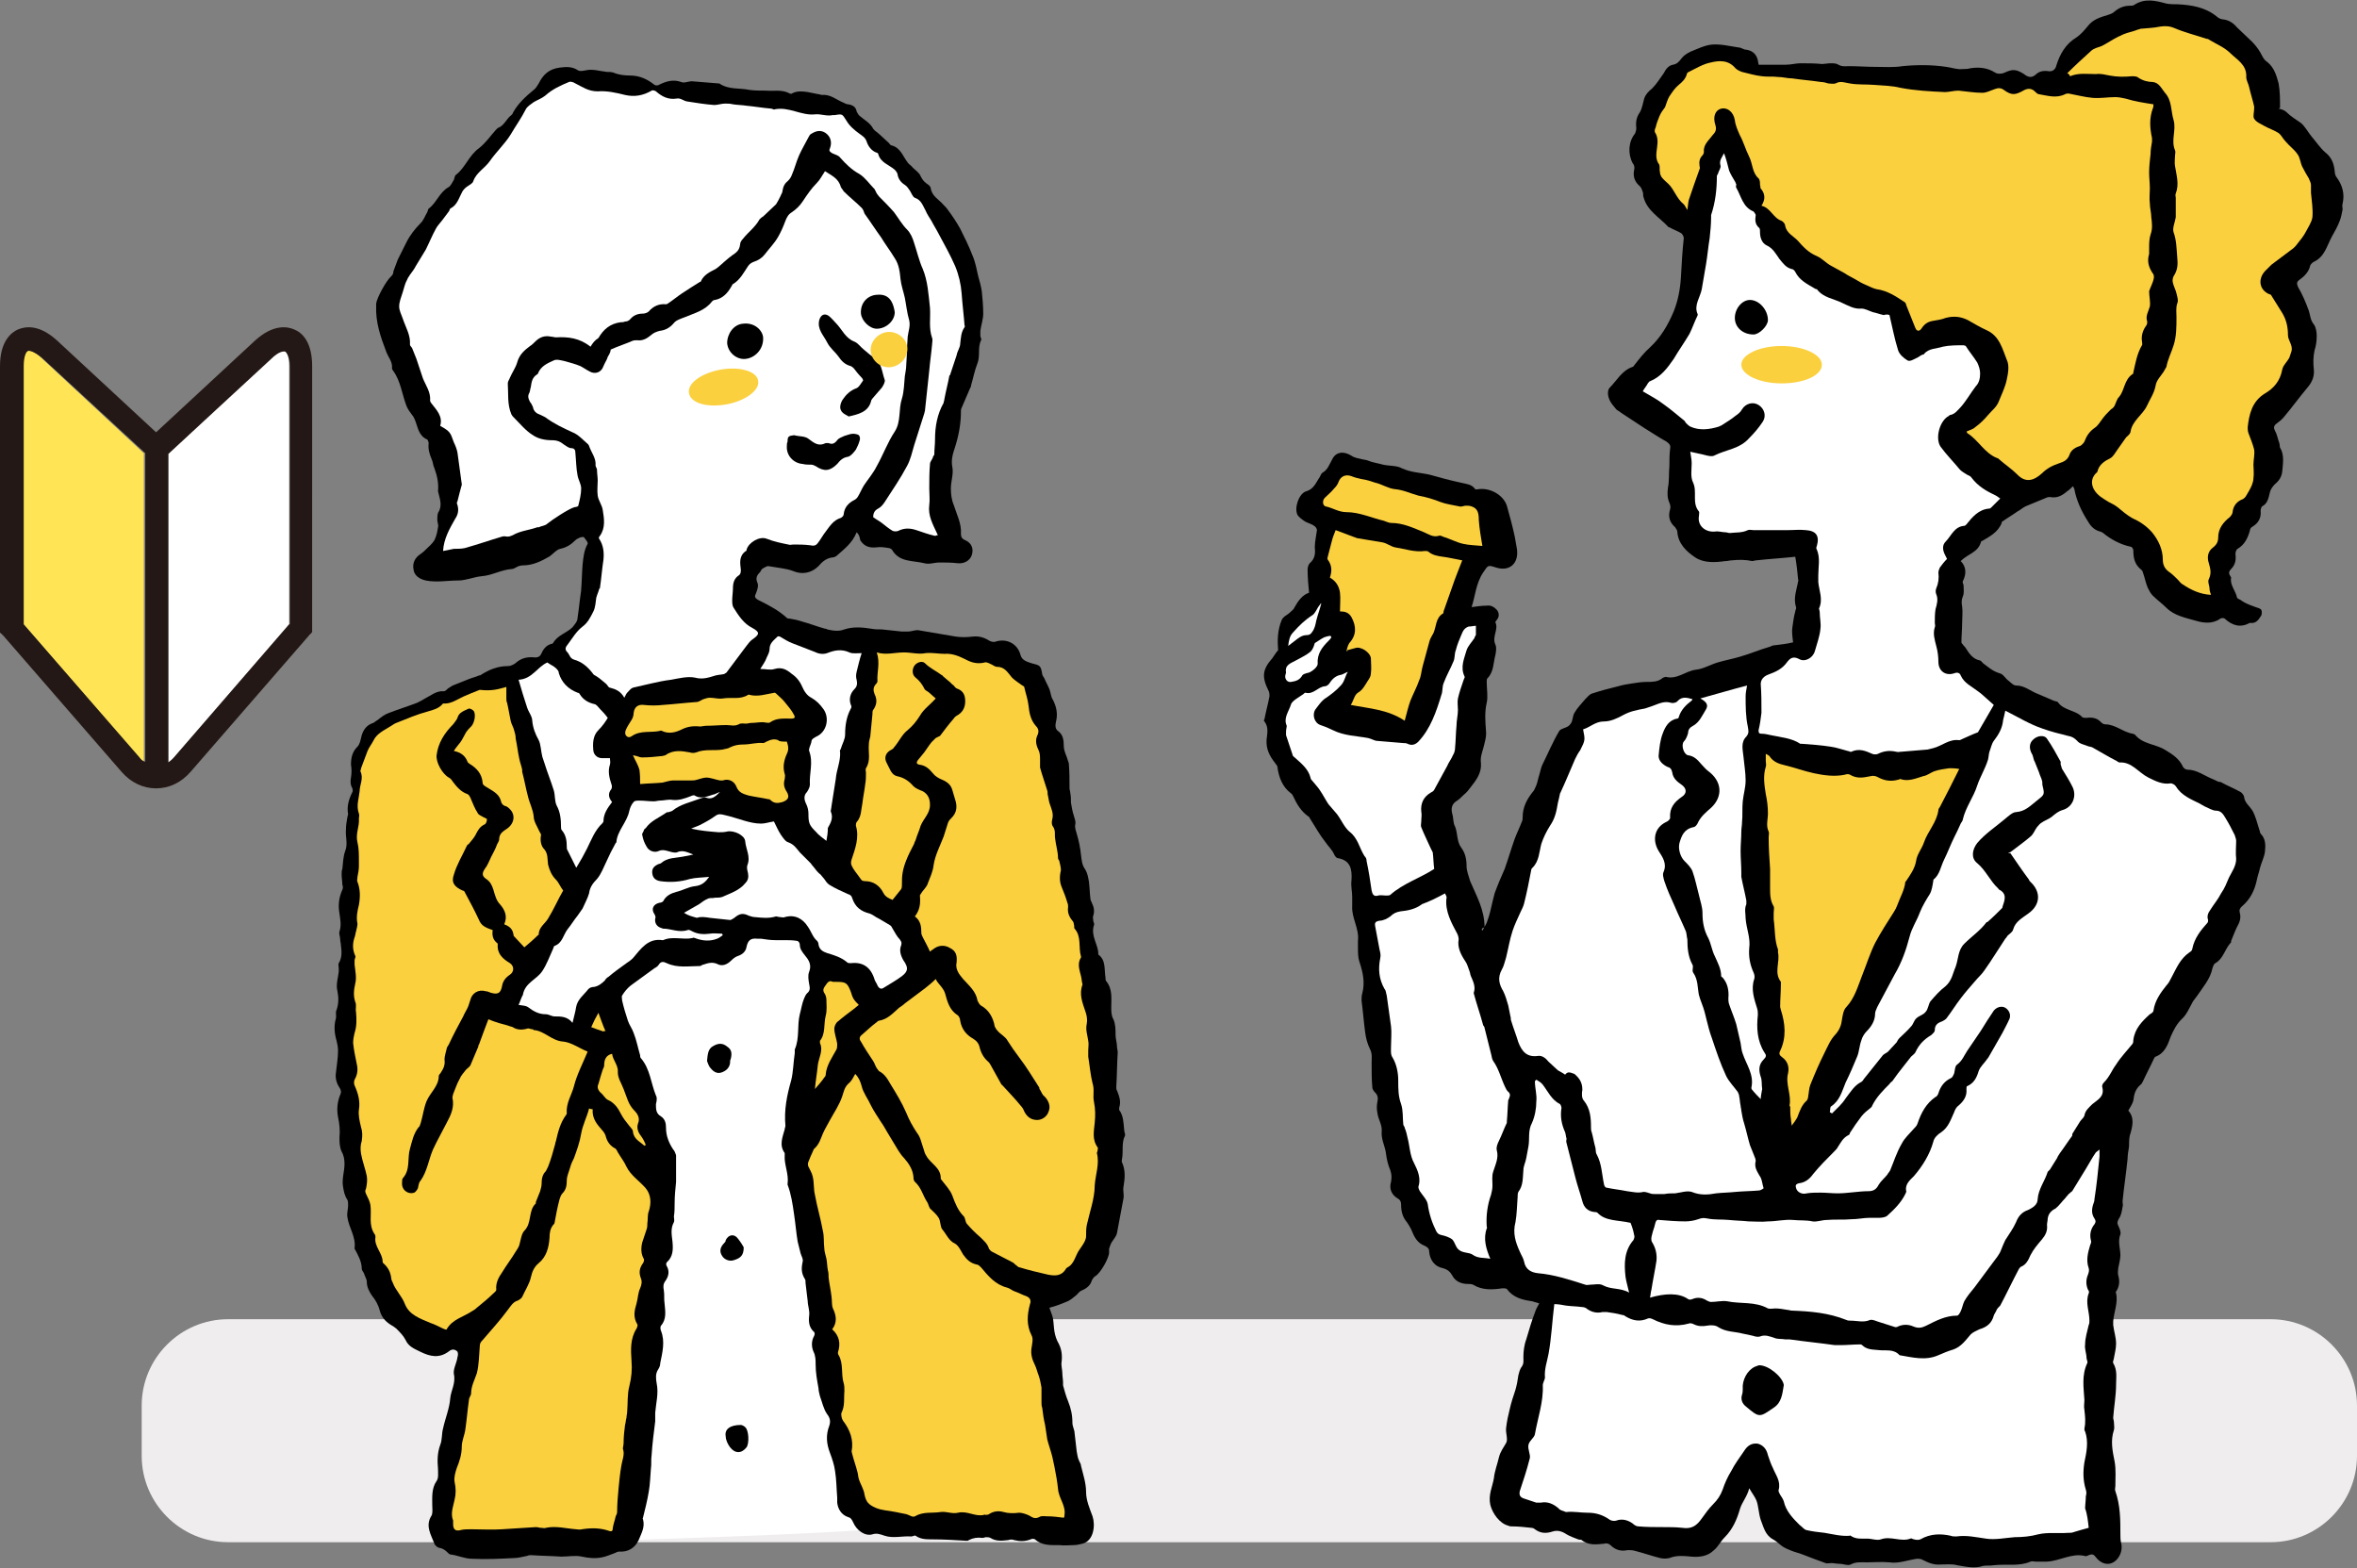
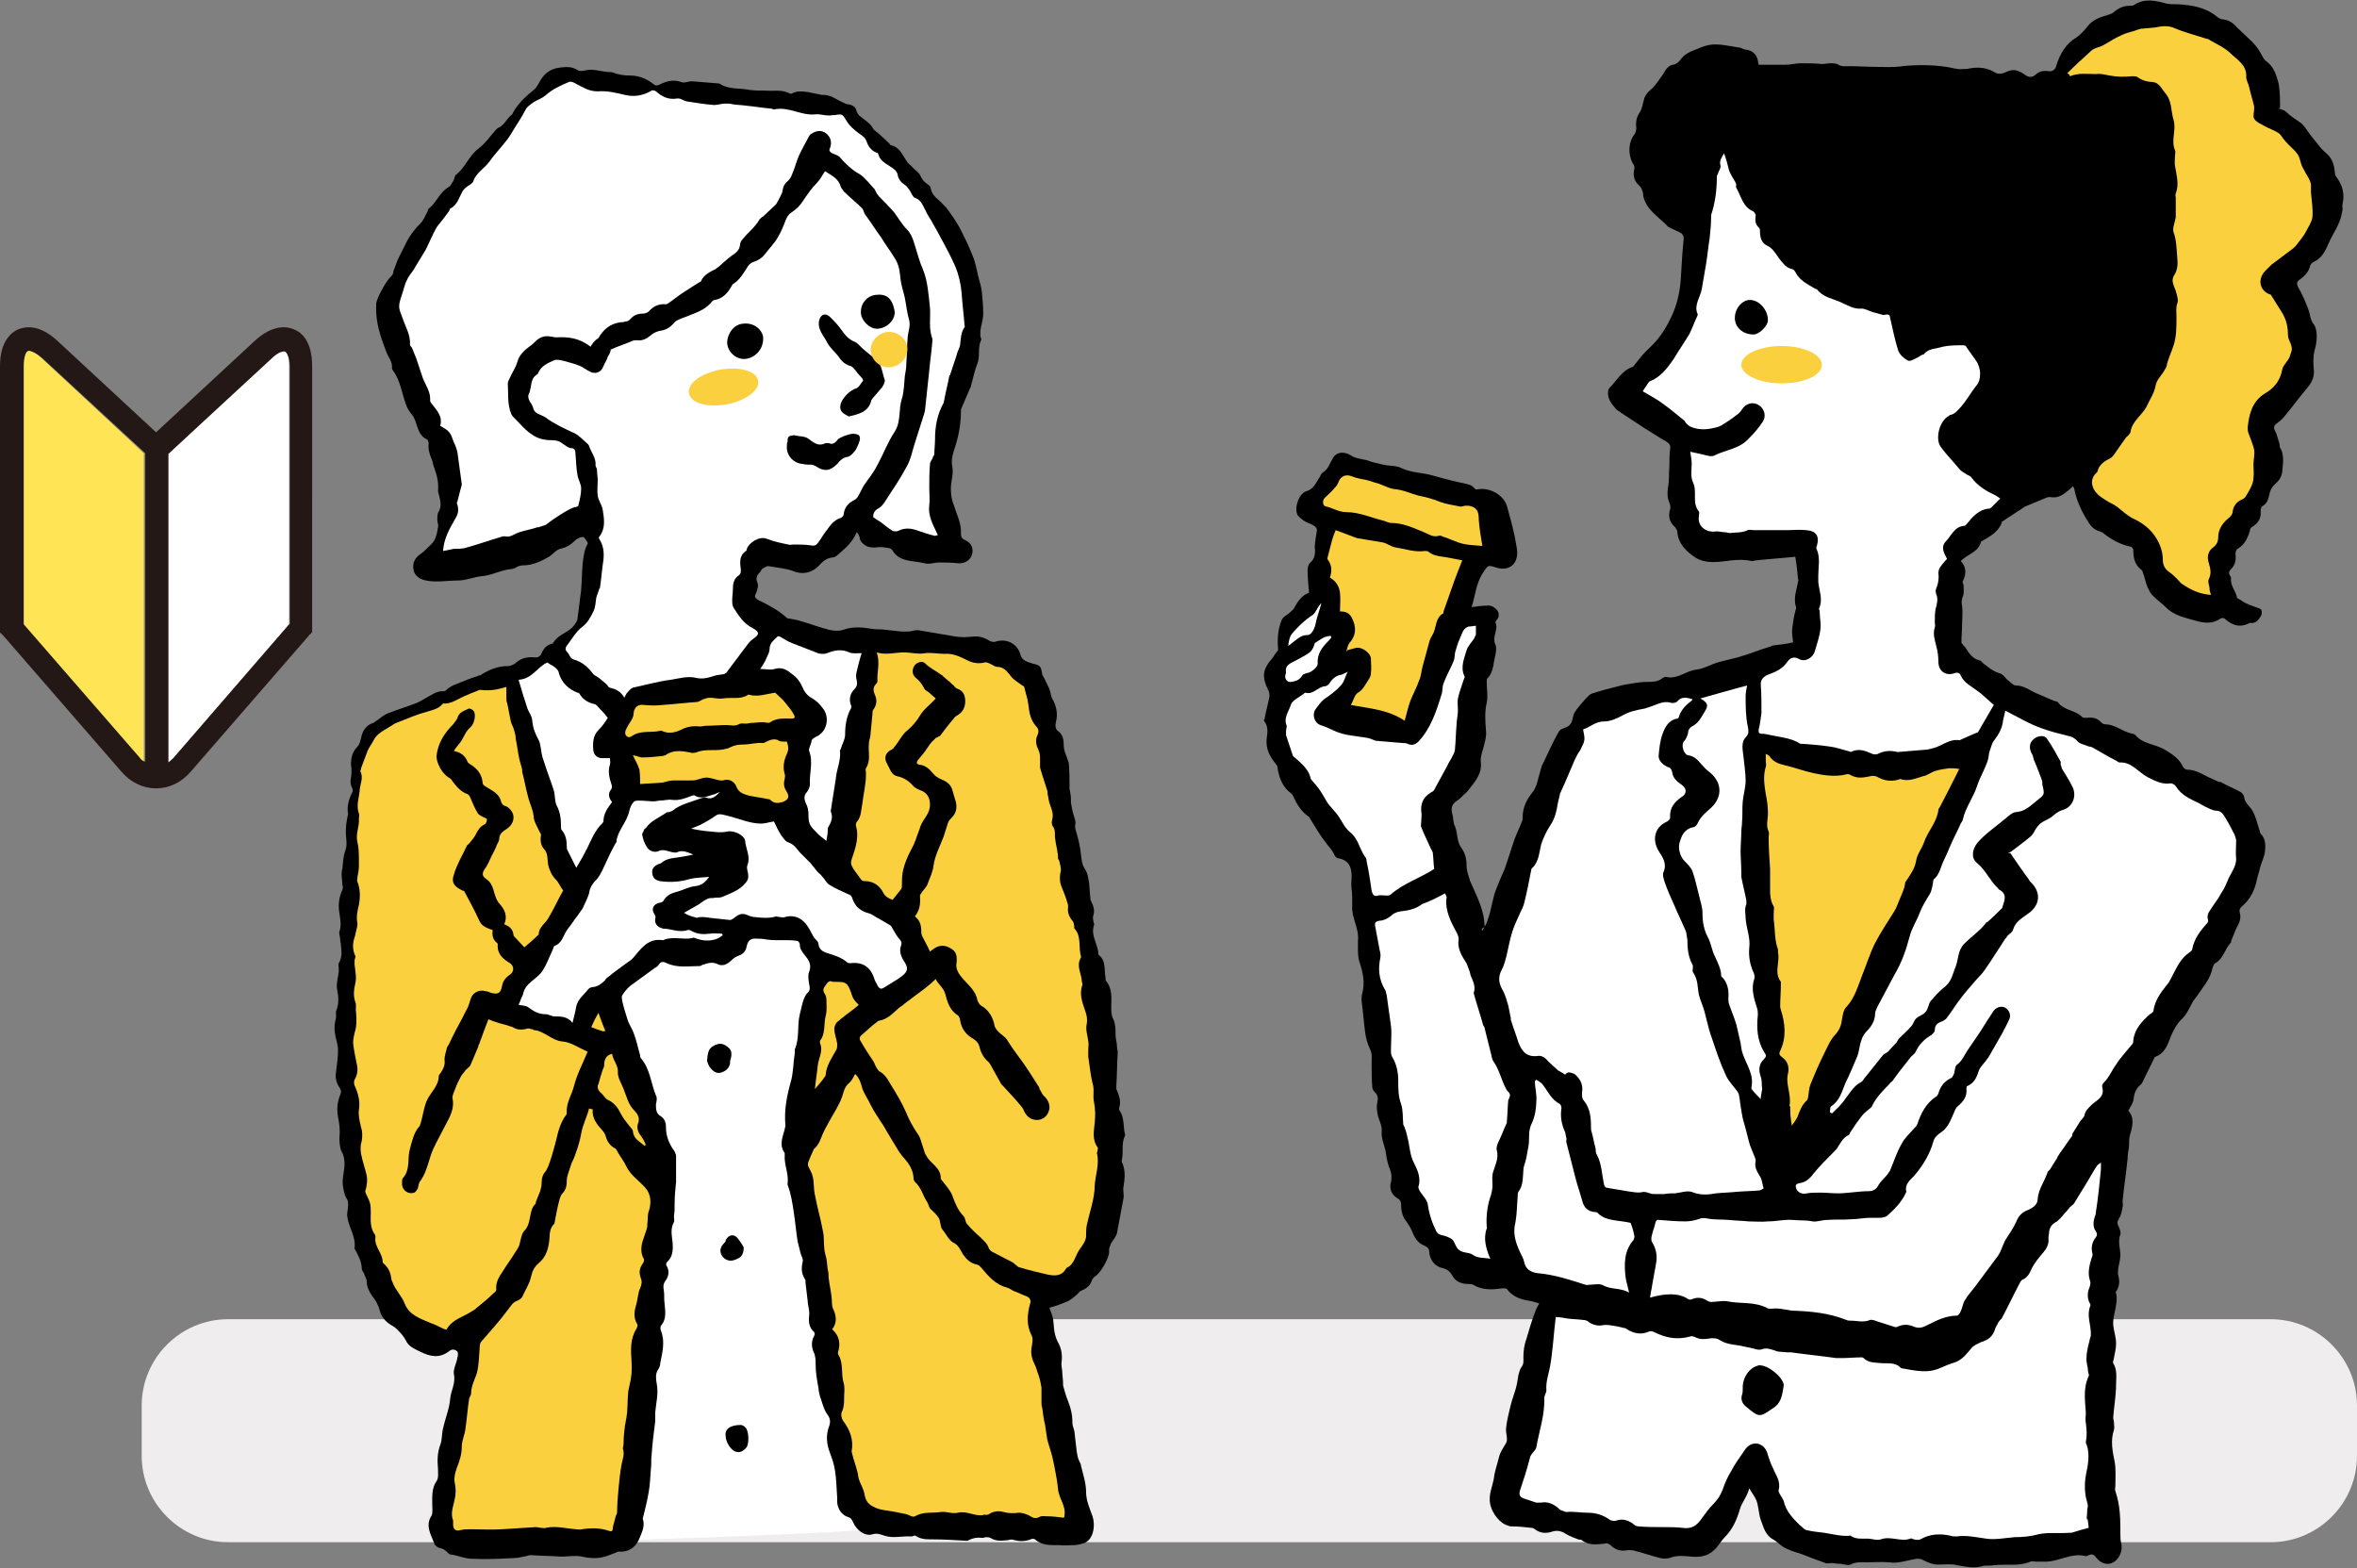
<svg xmlns="http://www.w3.org/2000/svg" version="1.1" id="レイヤー_1" x="0px" y="0px" viewBox="0 0 327.7 218" style="enable-background:new 0 0 327.7 218;" xml:space="preserve">
  <rect x="0" y="0" width="327.7" height="218" fill="#808080" stroke="none" />
  <style type="text/css">
	.st0{fill:#EFEDED;}
	.st1{fill:#FFFFFF;}
	.st2{fill:#FBD03F;}
	.st3{fill:#FFE556;}
	.st4{fill:#231815;}
</style>
  <path class="st0" d="M315.7,214.4h-284c-6.6,0-12-5.4-12-12v-7c0-6.6,5.4-12,12-12h284c6.6,0,12,5.4,12,12v7  C327.7,209,322.3,214.4,315.7,214.4z" />
  <g>
    <g>
      <path class="st1" d="M83.8,214.2c0,0,33.2-0.9,40.6-1.9l-9.3-92.1L75.7,129L83.8,214.2z" />
      <g>
        <path d="M119.1,74c-0.6,1.5-1.7,2.3-2.7,3.2c-0.2,0.2-0.5,0.3-0.7,0.3c-0.8,0.1-1.4,0.6-1.9,1.2c-1,1-2.3,1.2-3.5,0.7     c-0.5-0.2-1-0.3-1.6-0.4c-0.6-0.1-1.3-0.2-1.9-0.3c-0.2,0-0.5,0.2-0.7,0.3c-0.2,0.1-0.3,0.3-0.4,0.5c-0.4,0.4-0.7,0.8-0.4,1.5     c0.2,0.4,0,1-0.2,1.5c-0.2,0.4-0.2,0.6,0.3,0.9c1.4,0.7,2.8,1.4,4,2.5c0.1,0.1,0.3,0.1,0.4,0.1c0.6,0.1,1.1,0.2,1.7,0.4     c1.1,0.3,2.1,0.7,3.2,1c0.1,0,0.2,0,0.3,0.1c0.9,0.2,1.6,0.3,2.4,0c1.2-0.4,2.5-0.3,3.7-0.1c0.5,0.1,1,0.1,1.5,0.1     c0.9,0.1,1.9,0.2,2.8,0.3c0.3,0,0.5,0,0.8,0c0.5,0,0.9-0.2,1.4-0.2c1.8,0.3,3.5,0.6,5.3,0.9c0.7,0.1,1.5,0.1,2.3,0     c0.9-0.1,1.6,0.1,2.4,0.6c0.2,0.1,0.6,0.2,0.8,0.1c1.6-0.5,3.1,0.3,3.5,1.9c0.2,0.7,0.9,0.9,1.5,1.1c1.2,0.3,1.3,0.3,1.5,1.5     c0,0.2,0.2,0.4,0.3,0.6c0.2,0.5,0.5,1,0.7,1.5c0.2,0.5,0.2,1.1,0.5,1.5c0.5,1,0.7,2,0.4,3.1c-0.1,0.5-0.1,1,0.4,1.3     c0.6,0.5,0.7,1.2,0.7,2c0,0.5,0.2,1,0.4,1.5c0.1,0.3,0.2,0.6,0.3,0.9c0.1,1.2,0.1,2.3,0.1,3.5c0,0.2,0.1,0.4,0.1,0.6     c0.1,0.5,0.1,0.9,0.1,1.4c0.1,0.6,0.2,1.2,0.4,1.8c0.1,0.4,0.3,0.8,0.2,1.2c-0.1,0.5,0.1,0.9,0.2,1.3c0.3,1,0.5,2,0.6,3     c0.1,0.7,0.1,1.3,0.6,2c0.3,0.5,0.4,1.1,0.5,1.7c0.1,0.8,0.1,1.5,0.2,2.3c0,0.2,0.1,0.4,0.2,0.6c0.3,0.6,0.4,1.2,0.2,1.8     c-0.1,0.2,0,0.5,0,0.7c0,0.2,0.2,0.4,0.1,0.6c-0.5,1.5,0.6,2.7,0.6,4c0,0,0,0.1,0,0.1c1.1,0.8,0.8,2.1,1,3.2c0,0.2,0,0.4,0.1,0.5     c0.9,1.1,0.7,2.4,0.7,3.6c0,0.6,0,1.2,0.3,1.7c0.3,0.7,0.3,1.4,0.3,2.2c0,0.5,0.2,1.1,0.2,1.6c0,0.3,0.1,0.5,0.1,0.8     c-0.1,1.6-0.1,3.2-0.2,4.8c0,0.2,0,0.4,0.1,0.5c0.3,0.8,0.6,1.5,0.3,2.4c0,0.1,0,0.2,0,0.3c0.6,0.8,0.6,1.8,0.7,2.8     c0,0.3,0.2,0.6,0.1,0.8c-0.5,1-0.2,2.2-0.4,3.2c0,0.2-0.1,0.4,0,0.5c0.5,1.1,0.4,2.2,0.2,3.4c-0.1,0.5,0.1,1.1,0,1.6     c-0.3,1.6-0.6,3.2-0.9,4.8c-0.1,0.5-0.5,0.9-0.8,1.4c-0.1,0.2-0.2,0.5-0.3,0.8c0,0.1,0,0.3,0,0.5c0,0.8-1.2,2.9-1.9,3.3     c-0.2,0.1-0.4,0.4-0.5,0.6c-0.2,0.7-0.7,1.1-1.4,1.4c-0.3,0.1-0.5,0.4-0.7,0.6c-0.5,0.4-0.9,0.8-1.5,1c-0.7,0.3-1.5,0.6-2.3,0.8     c0.2,0.6,0.4,1,0.5,1.5c0.1,0.6,0.1,1.2,0.2,1.8c0.1,0.6,0.3,1.2,0.6,1.7c0.4,0.8,0.5,1.6,0.4,2.5c-0.1,0.5,0.1,1.1,0.1,1.6     c0,0.4,0.1,0.9,0.1,1.3c0,0.1,0,0.3,0,0.4c0.2,0.7,0.4,1.5,0.7,2.2c0.4,1,0.6,1.9,0.6,3c0,0.5,0.3,1,0.3,1.4     c0.1,0.9,0.2,1.7,0.3,2.6c0.1,0.4,0.1,0.8,0.3,1.2c0.1,0.3,0.3,0.5,0.3,0.8c0.3,1.2,0.7,2.4,0.7,3.6c0,1.2,0.5,2.3,0.9,3.4     c0.4,1.2,0.2,3.4-1.4,3.8c-0.4,0.1-0.8,0.2-1.2,0.2c-0.7,0-1.3,0.1-2,0c-1.2,0-2.4,0.1-3.4-0.8c-0.1-0.1-0.5-0.1-0.6,0     c-0.8,0.3-1.5,0.3-2.3,0.1c-0.2-0.1-0.6-0.1-0.8,0c-0.9,0.1-1.7,0.2-2.5-0.3c-0.2-0.1-0.4-0.1-0.6-0.1c-0.2,0-0.3,0.1-0.5,0.1     c-0.7-0.1-1.3,0-1.9,0.3c-0.1,0.1-0.2,0.1-0.3,0.1c-1.6-0.1-3.2-0.2-4.8-0.2c-0.8,0-1.6,0-2.3-0.5c-0.1-0.1-0.4,0.1-0.6,0.1     c-1.2-0.1-2.5,0.3-3.7-0.1c-0.6-0.2-1.1-0.4-1.7-0.2c-1,0.3-2.2-0.5-2.7-1.7c-0.2-0.4-0.3-0.6-0.7-0.7c-0.9-0.3-1.4-1.1-1.5-2     c0-0.2,0-0.4,0-0.7c-0.1-1.2-0.1-2.5-0.3-3.7c-0.1-0.8-0.4-1.7-0.7-2.5c-0.5-1.3-0.6-2.5-0.1-3.8c0.2-0.6,0.1-1.1-0.3-1.6     c-0.5-0.7-0.7-1.7-1-2.5c-0.1-0.4-0.2-0.8-0.2-1.1c-0.2-1.1-0.4-2.2-0.4-3.3c0-0.6,0-1.2-0.3-1.8c-0.3-0.7-0.3-1.5,0.1-2.2     c0.1-0.2,0.1-0.5-0.1-0.6c-0.6-0.6-0.7-1.3-0.6-2.2c0.1-0.7-0.2-1.4-0.2-2c-0.1-0.8-0.2-1.7-0.3-2.5c0-0.2,0-0.5-0.1-0.6     c-0.5-0.8-0.5-1.5-0.3-2.4c0.1-0.4-0.2-0.8-0.3-1.2c-0.1-0.5-0.3-1.1-0.4-1.6c-0.2-1.2-0.3-2.5-0.5-3.8c-0.2-1.4-0.4-2.8-0.9-4.1     c0,0,0,0,0-0.1c0.2-1.4-0.5-2.7-0.4-4c0-0.1,0-0.2,0-0.3c-0.8-1.1-0.3-2.2,0-3.3c0-0.2,0.1-0.3,0.1-0.5c-0.2-2.2,0.2-4.2,0.8-6.3     c0.3-1.2,0.3-2.5,0.5-3.8c0-0.2,0-0.3,0-0.5c0.7-1.6,0.3-3.3,0.7-4.9c0.2-0.7,0.3-1.5,0.6-2.2c0.1-0.2,0.2-0.5,0.4-0.7     c0.5-0.4,0.4-0.8,0.3-1.3c-0.1-0.6-0.2-1.2,0-1.7c0.4-1-0.1-1.7-0.6-2.3c-0.4-0.5-0.7-0.9-0.7-1.5c0-0.2-0.2-0.5-0.4-0.5     c-0.6-0.1-1.2-0.1-1.8-0.1c-0.4,0-0.8,0-1.2,0c-0.7,0-1.3-0.1-2-0.2c-0.2,0-0.4,0-0.5,0c-0.9-0.1-1.3,0.2-1.5,1.1     c-0.1,0.7-0.6,1.1-1.2,1.3c-0.3,0.1-0.6,0.3-0.9,0.6c-0.6,0.6-1.3,0.9-2,0.5c-0.7-0.3-1.3-0.1-1.9,0.1c-0.2,0-0.3,0.2-0.5,0.2     c-1.5,0-3.1,0.3-4.6-0.4c-0.4-0.2-0.8-0.3-1.1,0.2c-0.1,0.2-0.4,0.4-0.6,0.5c-1.1,0.8-2.2,1.6-3.3,2.4c-0.5,0.4-0.9,0.9-1.2,1.4     c-0.1,0.1,0,0.5,0,0.7c0.2,0.9,0.5,1.9,0.8,2.8c0.2,0.6,0.6,1.1,0.8,1.7c0.4,1,0.6,2.1,0.9,3.1c0,0.1,0,0.3,0.1,0.4     c1.3,1.5,1.4,3.5,2.1,5.2c0.2,0.3,0.1,0.8,0,1.2c0,0.7,0,1.3,0.7,1.7c0.6,0.4,0.7,1,0.7,1.6c0,1.1,0.4,2.1,1,3     c0.2,0.2,0.3,0.5,0.4,0.8c0,0.9,0,1.8,0,2.6c0,0.4,0,0.7,0,1.1c-0.1,1-0.2,2-0.2,3c0,0.6,0,1.2-0.1,1.8c0,0.3,0.1,0.6,0,0.8     c-0.5,0.9-0.3,1.8-0.2,2.7c0.1,1.1,0.1,2.1-0.8,2.9c-0.1,0.1-0.1,0.4,0,0.5c0.4,0.7,0.3,1.4-0.2,2.1c-0.3,0.4-0.3,0.8-0.2,1.3     c0.1,0.6,0,1.2,0.1,1.8c0.1,1.1,0.3,2.2-0.5,3.1c-0.1,0.1-0.1,0.5,0,0.7c0.6,1.5,0.2,3-0.1,4.5c0,0.3-0.1,0.6-0.3,0.9     c-0.4,0.6-0.3,1.3-0.2,1.9c0.3,1.4-0.1,2.8-0.2,4.1c0,0.4,0,0.8,0,1.2c-0.2,1.6-0.4,3.1-0.5,4.7c-0.1,0.6,0,1.3-0.1,1.9     c-0.1,1.1-0.1,2.1-0.3,3.2c-0.2,1.2-0.5,2.4-0.8,3.6c0,0.1-0.1,0.1,0,0.2c0.3,1.1-0.2,1.9-0.6,2.9c-0.5,1.1-1.5,1.7-2.7,1.6     c-0.2,0-0.4,0.1-0.6,0.2c-0.6,0.2-1.2,0.5-1.8,0.6c-0.9,0.2-1.9,0.1-2.8-0.1c-0.9-0.2-1.9,0-2.8,0c0,0,0,0-0.1,0     c-1.4-0.1-2.7-0.1-4.1-0.2c-0.2,0-0.4,0-0.6,0.1c-0.6,0.1-1.2,0.3-1.8,0.3c-2,0.1-3.9,0.2-5.9,0.1c-1,0-2-0.5-3-0.6     c-0.1,0-0.3-0.2-0.4-0.3c-0.3-0.3-0.6-0.5-1-0.6c-0.3,0-0.7-0.3-0.8-0.6c-0.5-1.3-1.3-2.5-0.4-3.9c0.2-0.4,0.1-1,0.1-1.5     c0-1.1-0.1-2.3,0.6-3.3c0.3-0.4,0.2-1.1,0.2-1.7c-0.1-1.1-0.1-2.2,0.3-3.3c0.3-0.7,0.2-1.6,0.4-2.3c0.3-1.4,0.9-2.8,1-4.2     c0.1-1.1,0.8-2.1,0.5-3.4c-0.1-0.7,0.4-1.5,0.5-2.3c0.1-0.3,0.1-0.6,0-0.8c-0.3-0.3-0.7-0.4-1.1-0.1c-1.4,1.1-2.7,0.8-4.1,0.1     c-0.8-0.4-1.6-0.7-2-1.6c-0.3-0.6-0.8-1.1-1.3-1.6c-0.1-0.1-0.3-0.2-0.4-0.3c-0.9-0.5-1.6-1.1-1.9-2.2c-0.2-0.8-0.6-1.5-1.1-2.1     c-0.4-0.6-0.7-1.2-0.7-1.9c0-0.4-0.3-0.8-0.4-1.2c-0.1-0.2-0.3-0.4-0.3-0.6c0-1-0.5-1.9-1-2.8c0,0,0-0.1,0-0.1     c0.2-1.6-0.8-2.8-1-4.3c-0.1-0.5,0.1-1.1,0.1-1.6c0-0.3,0-0.6-0.1-0.8c-0.4-0.6-0.5-1.2-0.6-1.8c-0.2-1.1,0.2-2.1,0.2-3.2     c0-0.6-0.1-1.2-0.4-1.7c-0.3-0.7-0.3-1.3-0.3-2c0.1-0.9,0-1.9-0.2-2.8c-0.2-1.1-0.1-2.1,0.3-3.1c0.2-0.4,0.1-0.7-0.1-1     c-0.4-0.6-0.6-1.3-0.5-2c0.1-1,0.3-2.1,0.3-3.1c0-0.5-0.1-1-0.2-1.4c-0.3-1-0.4-2.1-0.1-3.1c0.1-0.4-0.1-0.9,0.1-1.2     c0.3-0.9,0.3-1.7,0.1-2.7c-0.2-0.8,0.1-1.8,0.2-2.6c0-0.2,0-0.3,0-0.5c0-0.2-0.1-0.5,0-0.7c0.5-0.8,0.4-1.7,0.3-2.5     c0-0.3-0.1-0.5-0.1-0.8c0-0.4-0.2-0.8-0.1-1.1c0.3-0.9,0.1-1.7,0-2.5c-0.2-1.1-0.1-2.2,0.4-3.3c0.1-0.2,0.1-0.5,0-0.7     c0-0.5-0.1-0.9-0.1-1.4c0-0.3,0-0.6,0.1-0.8c0.1-0.8,0.1-1.7,0.4-2.5c0.4-1,0-2,0.1-3c0-0.6,0.1-1.1,0.2-1.7     c0-0.1,0.1-0.3,0.1-0.4c-0.2-1.1,0.1-2.1,0.6-3.1c0.1-0.1,0-0.4,0-0.5c-0.3-0.5-0.3-1-0.2-1.5c0.1-0.6,0.1-1.2,0-1.8     c0-1,0.2-1.8,0.9-2.5c0.3-0.3,0.4-0.8,0.5-1.2c0.2-1,0.7-1.8,1.7-2.1c0.2-0.1,0.4-0.3,0.6-0.4c0.5-0.4,1-0.8,1.6-1     c1.3-0.5,2.6-0.9,3.9-1.4c0.4-0.2,0.8-0.4,1.1-0.6c0.8-0.4,1.6-1.1,2.6-1c0.2,0,0.4-0.2,0.6-0.4c0.3-0.2,0.6-0.4,0.9-0.5     c0.7-0.3,1.3-0.5,2-0.8c0.5-0.2,1-0.3,1.4-0.5c0.1,0,0.2,0,0.3-0.1c1.1-0.7,2.3-1.2,3.7-1.2c0.5,0,1-0.3,1.3-0.6     c0.8-0.6,1.6-0.7,2.5-0.6c0.4,0,0.6-0.1,0.8-0.4c0.3-0.7,0.7-1.3,1.5-1.5c0.1,0,0.1,0,0.2-0.1c0.6-1.1,1.9-1.4,2.7-2.2     c0.3-0.4,0.7-0.8,0.7-1.3c0.2-1.3,0.3-2.5,0.5-3.8c0,0,0,0,0-0.1c0.1-1.2,0.1-2.3,0.2-3.5c0.1-1,0.2-2,0.7-2.9     c0.1-0.2-0.3-0.6-0.5-0.9c-0.1-0.1-0.4,0-0.5,0c-0.2,0.1-0.5,0.2-0.7,0.4c-0.6,0.6-1.2,1-2.1,1.2c-0.5,0.1-0.9,0.6-1.3,0.9     c-0.1,0-0.1,0.1-0.1,0.1c-1.2,0.7-2.4,1.3-3.8,1.3c-0.3,0-0.6,0.1-0.8,0.2c-0.2,0.1-0.5,0.3-0.7,0.3c-1.5,0.1-2.8,0.9-4.2,1     c-1.1,0.1-2.2,0.6-3.3,0.6c-1.5,0-3,0.3-4.5,0c-0.9-0.2-1.6-0.7-1.7-1.5c-0.2-0.9,0.2-1.7,1-2.2c0.3-0.2,0.5-0.4,0.7-0.6     c0.4-0.4,0.9-0.8,1.2-1.3c0.3-0.6,0.4-1.2,0.5-1.8c0.1-0.3-0.1-0.7-0.1-1c0-0.3,0-0.7,0.1-1c0.6-0.9,0.3-1.8,0.1-2.6     c0-0.1-0.1-0.3-0.1-0.4c0.1-1.1-0.1-2.1-0.5-3.2c-0.2-0.4-0.2-0.9-0.4-1.3c-0.3-0.7-0.5-1.4-0.4-2.2c0-0.1-0.1-0.4-0.2-0.5     c-1.2-0.5-1.3-1.7-1.7-2.7c-0.1-0.2-0.2-0.5-0.4-0.7c-0.3-0.4-0.6-0.8-0.8-1.3c-0.6-1.6-0.8-3.4-1.8-4.8     c-0.1-0.1-0.2-0.3-0.2-0.4c0.1-0.9-0.5-1.5-0.8-2.3c-0.8-2.1-1.5-4.1-1.4-6.4c0-0.1,0-0.2,0-0.3c0.1-0.8,1.4-3.2,2.1-3.8     c0.2-0.2,0.3-0.4,0.3-0.7c0.2-0.5,0.4-1.1,0.6-1.6c0.4-0.8,0.8-1.6,1.2-2.4c0.5-1,1.2-1.9,2-2.7c0.4-0.4,0.6-1,0.9-1.5     c0.1-0.2,0.1-0.4,0.2-0.5c1.1-0.8,1.5-2.3,2.8-3c0.3-0.2,0.5-0.7,0.7-1c0.1-0.2,0.1-0.6,0.3-0.7c1.3-1,1.8-2.7,3.2-3.7     c0.9-0.7,1.5-1.6,2.3-2.5c0.1-0.1,0.2-0.2,0.3-0.3c0.9-0.3,1.2-1.3,1.9-1.8c0.1-0.1,0.2-0.2,0.2-0.3c0.7-1.3,1.8-2.3,2.9-3.2     c0.3-0.2,0.5-0.6,0.7-0.9c0.6-1.2,1.4-2,2.9-2.2c0.9-0.1,1.7-0.2,2.6,0.4c0.4,0.2,1.1-0.1,1.7-0.1c0.5,0,1.1,0.1,1.6,0.2     c0.2,0,0.5,0.1,0.7,0.1c0.3,0,0.6,0,0.9,0.1c0.7,0.3,1.5,0.4,2.3,0.4c1.3,0,2.4,0.5,3.4,1.3c0.1,0.1,0.5,0.1,0.6,0     c1-0.5,2-0.8,3.1-0.4c0.4,0.2,1-0.1,1.5-0.1c1.2,0.1,2.4,0.2,3.7,0.3c0,0,0.1,0,0.1,0c1.3,0.9,2.8,0.6,4.2,0.9     c0.7,0.1,1.5,0.1,2.3,0.1c1.1,0.1,2.2-0.2,3.3,0.4c0.1,0,0.2,0.1,0.3,0c0.7-0.4,1.5-0.3,2.2-0.2c0.5,0.1,1,0.2,1.5,0.3     c0.2,0,0.3,0.1,0.5,0.1c1.1-0.1,1.9,0.6,2.8,1c0.3,0.1,0.5,0.3,0.8,0.3c0.7,0.1,1.1,0.4,1.2,1c0.1,0.2,0.2,0.4,0.4,0.6     c0.7,0.6,1.5,1,1.9,1.8c0.2,0.3,0.6,0.5,0.9,0.8c0.4,0.4,0.9,0.8,1.3,1.2c0.1,0.1,0.2,0.3,0.3,0.3c1.3,0.3,1.6,1.5,2.3,2.4     c0.2,0.3,0.5,0.4,0.7,0.7c0.4,0.4,0.9,0.7,1.1,1.2c0.2,0.4,0.4,0.7,0.8,1c0.3,0.2,0.6,0.4,0.6,0.7c0.2,1.1,1.1,1.5,1.7,2.2     c0.3,0.3,0.5,0.5,0.7,0.8c0.6,0.8,1.2,1.7,1.7,2.6c0.6,1.2,1.2,2.4,1.7,3.7c0.4,0.9,0.6,2,0.8,2.9c0.2,0.7,0.4,1.4,0.5,2.1     c0.1,1,0.2,2.1,0.2,3.1c0,0.8-0.3,1.6-0.4,2.4c0,0.2,0,0.5,0,0.7c0,0.2,0.2,0.4,0.1,0.6c-0.5,1-0.1,2.2-0.5,3.2     c-0.4,1-0.6,2.1-0.9,3.1c0,0.1,0,0.2-0.1,0.3c-0.4,0.9-0.8,1.9-1.2,2.8c-0.1,0.2-0.1,0.3-0.1,0.5c0,1.7-0.3,3.3-0.8,4.9     c-0.3,0.9-0.6,1.8-0.4,2.8c0.2,1-0.2,2-0.2,3c0,0.8,0.1,1.6,0.4,2.3c0.4,1.3,1.1,2.6,1,4c0,0.4,0.1,0.7,0.6,0.9     c0.9,0.4,1.2,1.2,0.9,2.1c-0.3,0.8-1.1,1.2-2,1.1c-0.8-0.1-1.7-0.1-2.5-0.1c-0.7,0-1.4,0.3-2.1,0.1c-1.6-0.4-3.5-0.1-4.5-1.9     c-0.1-0.1-0.3-0.2-0.4-0.2c-0.6-0.1-1.2-0.2-1.8-0.1c-1,0.1-1.7-0.2-2.2-1C119.5,74.4,119.3,74.2,119.1,74z" />
        <path d="M98.3,147.5c0.1-0.9,0.1-1.7,0.9-2.1c0.7-0.4,1.3-0.4,1.9,0.1c0.6,0.4,0.7,0.9,0.5,1.7c-0.1,0.2-0.1,0.4-0.1,0.6     c-0.1,0.7-0.6,1.1-1.2,1.3c-0.6,0.2-1.1-0.1-1.5-0.6C98.5,148.2,98.4,147.7,98.3,147.5z" />
        <path d="M103,198.1c0.1,0,0.4,0.1,0.6,0.3c0.5,0.4,0.6,2.2,0.2,2.8c-0.7,0.9-1.6,0.9-2.3,0c-0.3-0.4-0.6-1-0.6-1.5     C100.7,198.7,101.5,198.1,103,198.1z" />
        <path d="M103.4,173.4c0,1.1-0.4,1.5-1.4,1.8c-0.6,0.2-1.3-0.1-1.6-0.6c-0.4-0.6-0.3-1.2,0.3-1.8c0.1-0.1,0.2-0.2,0.2-0.4     c0.4-0.8,1.2-0.9,1.7-0.2C103,172.7,103.3,173.2,103.4,173.4z" />
        <path class="st1" d="M82.1,48.2c-1.5-1.2-3.1-1.4-4.8-1.3c-0.2,0-0.5-0.1-0.7-0.1c-0.9-0.2-1.6,0.1-2.2,0.7     c-0.2,0.2-0.5,0.5-0.7,0.6c-0.8,0.6-1.5,1.2-1.8,2.3c-0.2,0.7-0.7,1.4-1,2.1c-0.1,0.3-0.3,0.5-0.3,0.8c0.1,1.4-0.1,2.9,0.5,4.3     c0.1,0.2,0.2,0.3,0.3,0.4c0.9,0.9,1.7,1.9,2.7,2.5c0.7,0.5,1.7,0.7,2.6,0.7c0.8,0,1.2,0.2,1.7,0.6c0.3,0.2,0.7,0.5,1,0.5     c0.5,0,0.6,0.3,0.6,0.7c0.1,1,0.1,2.1,0.3,3.1c0.1,0.6,0.5,1.2,0.5,1.8c0,0.8-0.2,1.6-0.4,2.4c0,0.1-0.3,0.2-0.5,0.2     c-0.8,0.2-3.2,1.8-3.8,2.3c-0.3,0.3-0.8,0.3-1.2,0.5c-0.1,0-0.1,0-0.2,0c-1.1,0.4-2.4,0.5-3.4,1.1c-0.2,0.1-0.5,0.2-0.7,0.2     c-0.3,0-0.5-0.1-0.8,0c-1.7,0.5-3.4,1.1-5.2,1.6c-0.5,0.1-1,0.1-1.5,0.1c-0.5,0.1-1,0.2-1.5,0.3c0.1-1.7,0.9-3.1,1.7-4.5     c0.4-0.6,0.5-1.2,0.3-1.9c-0.1-0.2-0.1-0.4,0-0.5c0.2-0.8,0.4-1.6,0.6-2.3c0,0,0-0.1,0-0.1c-0.2-1.5-0.4-2.9-0.6-4.4     c-0.1-0.5-0.3-1-0.5-1.4c-0.5-1.4-0.5-1.5-1.9-2.3c0.4-1.3-0.5-2.2-1.2-3.1c-0.1-0.1-0.2-0.3-0.2-0.4c0.1-1.2-0.6-2.1-1-3.1     c-0.3-0.9-0.6-1.8-0.9-2.7c-0.2-0.5-0.4-1-0.6-1.5c-0.1-0.2-0.3-0.3-0.3-0.5c0.1-1.3-0.6-2.4-1-3.6c-0.2-0.6-0.5-1.1-0.5-1.7     c0-0.7,0.3-1.3,0.5-2c0.2-0.6,0.3-1.2,0.6-1.7c0.1-0.3,0.3-0.5,0.4-0.7c0.3-0.4,0.6-0.8,0.8-1.2c0.5-0.8,0.9-1.5,1.4-2.3     c0.5-1,0.9-2,1.4-2.9c0.2-0.4,0.6-0.8,0.9-1.2c0.3-0.4,0.6-0.8,0.9-1.2c0.1-0.1,0.1-0.3,0.2-0.4c1-0.5,1.2-1.5,1.7-2.4     c0.2-0.3,0.4-0.5,0.7-0.7c0.3-0.2,0.7-0.4,0.8-0.7c0.4-1.2,1.6-1.8,2.3-2.8c0.9-1.3,2.1-2.4,2.9-3.7c0.7-1.2,1.5-2.3,2.1-3.5     c0.2-0.4,0.7-0.7,1.1-1c0.5-0.3,1.1-0.5,1.6-0.9c1-0.9,2.1-1.4,3.3-1.9c0.2-0.1,0.6,0,0.9,0.2c1,0.5,1.8,1.1,3.1,1.1     c1.3-0.1,2.6,0.2,3.8,0.5c1.3,0.3,2.5,0.1,3.7-0.6c0.1-0.1,0.5,0,0.6,0.1c0.8,0.7,1.7,1.2,2.9,1c0.5-0.1,0.9,0.3,1.4,0.4     c1.3,0.2,2.5,0.4,3.8,0.5c0.5,0,1-0.2,1.5-0.2c0.4,0,0.7,0,1.1,0.1c0.6,0.1,1.3,0.1,1.9,0.2c1.1,0.1,2.2,0.3,3.4,0.4     c0.2,0,0.4,0.2,0.5,0.1c2-0.4,3.7,0.9,5.6,0.7c0.8-0.1,1.6,0.3,2.5,0.1c0.1,0,0.2,0,0.3,0c1.1-0.2,1-0.1,1.6,0.8     c0.4,0.7,1.1,1.3,1.8,1.8c0.4,0.3,0.8,0.5,1,1.1c0.2,0.6,0.6,1.2,1.3,1.5c0.1,0,0.3,0.1,0.3,0.2c0.3,1.2,1.5,1.5,2.3,2.2     c0.2,0.2,0.4,0.5,0.4,0.7c0.1,0.6,0.5,1.1,1,1.4c0.3,0.2,0.5,0.5,0.7,0.8c0.2,0.3,0.4,0.9,0.7,1c0.9,0.3,1.1,1.1,1.5,1.8     c0.2,0.5,0.5,0.9,0.8,1.4c0.3,0.6,0.7,1.2,1,1.8c0.8,1.5,1.6,2.9,2.3,4.5c0.5,1.2,0.8,2.5,0.9,3.8c0.1,1.5,0.3,3,0.4,4.4     c0,0.1,0.1,0.2,0,0.3c-0.5,0.7-0.5,1.5-0.6,2.3c0,0.5-0.4,1-0.5,1.6c-0.3,0.9-0.6,1.8-0.9,2.7c0,0,0,0.1-0.1,0.1     c-0.2,1.1-0.5,2.2-0.7,3.3c0,0.2-0.1,0.3-0.1,0.5c-0.9,1.6-1.2,3.3-1.2,5.1c0,0.7-0.1,1.4-0.1,2.1c0,0.1-0.2,0.2-0.2,0.4     c-0.1,0.3-0.4,0.6-0.4,0.9c-0.1,1.1-0.1,2.3-0.1,3.4c0,0.8,0.1,1.6,0,2.3c-0.2,1.5,0.5,2.7,1.1,4c0,0.1,0.1,0.1,0.1,0.2     c-0.2,0-0.3,0.1-0.4,0.1c-0.9-0.2-1.7-0.5-2.6-0.8c-0.9-0.3-1.7-0.3-2.5,0.1c-0.2,0.1-0.6,0.1-0.8,0c-0.5-0.3-1-0.7-1.5-1.1     c-0.4-0.3-0.8-0.5-1.2-0.8c0-0.4,0.1-0.9,0.7-1.2c0.4-0.2,0.7-0.6,0.9-0.9c1.1-1.7,2.2-3.3,3.1-5c0.5-0.9,0.7-1.9,1-2.9     c0.5-1.5,0.9-2.9,1.4-4.4c0-0.1,0.1-0.3,0.1-0.4c0.2-1.9,0.4-3.8,0.6-5.6c0.1-1.2,0.3-2.5,0.4-3.7c0-0.3,0.1-0.6,0-0.8     c-0.5-1.4-0.2-2.8-0.3-4.2c-0.2-1.8-0.3-3.7-1-5.4c-0.5-1.1-0.8-2.4-1.2-3.6c-0.2-0.7-0.5-1.4-1-1.9c-0.7-0.7-1.2-1.6-1.8-2.4     c-0.7-0.8-1.4-1.5-2.1-2.2c-0.1-0.1-0.2-0.3-0.3-0.4c-0.1-0.2-0.2-0.4-0.3-0.6c-0.7-0.7-1.3-1.6-2.1-2.1     c-1.1-0.6-1.9-1.4-2.7-2.3c-0.2-0.3-0.7-0.4-1.1-0.6c-0.3-0.2-0.5-0.3-0.3-0.7c0.3-0.8,0.1-1.6-0.6-2.1c-0.6-0.4-1.2-0.4-2,0.1     c-0.2,0.1-0.3,0.3-0.4,0.5c-0.4,0.8-0.9,1.6-1.3,2.5c-0.4,0.9-0.6,1.8-1,2.7c-0.1,0.3-0.3,0.6-0.5,0.8c-0.5,0.4-0.7,0.8-0.8,1.4     c0,0.3-0.2,0.5-0.3,0.8c-0.2,0.4-0.4,0.8-0.6,1.1c-0.6,0.6-1.2,1.1-1.8,1.7c-0.2,0.1-0.4,0.3-0.5,0.4c-0.6,1.1-1.6,1.8-2.3,2.7     c-0.2,0.2-0.4,0.5-0.4,0.8c-0.1,0.8-0.5,1.1-1.1,1.5c-0.7,0.5-1.3,1.1-1.9,1.6c-0.1,0.1-0.3,0.2-0.4,0.3c-0.8,0.4-1.6,0.8-2,1.6     c0,0.1-0.1,0.2-0.2,0.2c-0.8,0.5-1.6,1-2.5,1.6c-0.6,0.4-1.2,0.9-1.8,1.3c-0.1,0.1-0.3,0.2-0.4,0.2c-1-0.1-1.8,0.3-2.4,1     c-0.2,0.2-0.6,0.3-0.8,0.3c-0.7,0-1.3,0.2-1.8,0.8c-0.2,0.2-0.4,0.3-0.7,0.3c-0.2,0.1-0.4,0.1-0.6,0.1c-1.5,0.2-2.4,1-3.1,2.2     C82.7,47.3,82.4,47.7,82.1,48.2z" />
        <path class="st1" d="M84.9,48.6c1.1-0.5,2.1-0.8,3-1.2c0.2-0.1,0.5-0.1,0.7-0.1c0.7,0.1,1.3-0.2,1.9-0.7c0.3-0.3,0.8-0.5,1.2-0.6     c0.8-0.1,1.4-0.4,2-1.1c0.3-0.4,1-0.6,1.5-0.8c1.4-0.6,2.8-0.9,3.8-2.2c0.1-0.1,0.2-0.2,0.4-0.2c1.1-0.2,1.8-1,2.3-1.9     c0.1-0.1,0.1-0.3,0.2-0.3c1-0.6,1.5-1.6,2.1-2.5c0.2-0.3,0.5-0.5,0.8-0.6c0.6-0.2,1.1-0.5,1.5-1c0.6-0.8,1.4-1.6,1.9-2.5     c0.4-0.7,0.7-1.4,1-2.2c0.2-0.5,0.4-0.9,0.9-1.2c0.6-0.4,1.1-0.9,1.5-1.5c0.6-0.9,1.2-1.8,2-2.6c0.4-0.4,0.7-1,1.1-1.6     c0.9,0.6,1.9,1,2.2,2.2c0.1,0.2,0.3,0.4,0.4,0.6c0.8,0.8,1.7,1.5,2.5,2.3c0.2,0.2,0.3,0.5,0.4,0.8c0.8,1.1,1.5,2.2,2.3,3.3     c0.6,1,1.3,1.9,1.9,2.9c0.6,0.9,0.7,1.9,0.8,2.9c0.1,0.9,0.4,1.7,0.6,2.6c0.2,1,0.3,2.1,0.6,3.1c0.2,0.8-0.1,1.5-0.2,2.3     c-0.1,1.3-0.1,2.6-0.2,3.9c0,0.5-0.1,1-0.2,1.6c-0.1,1-0.1,2.1-0.4,3.1c-0.5,1.5-0.1,3.2-1,4.6c-1,1.5-1.6,3.2-2.5,4.8     c-0.5,1-1.2,1.8-1.8,2.7c-0.3,0.5-0.5,1-0.8,1.5c-0.1,0.2-0.3,0.4-0.5,0.5c-0.8,0.4-1.4,1-1.5,2c0,0.2-0.2,0.4-0.4,0.5     c-1,0.3-1.5,1.1-2.1,1.9c-0.4,0.5-0.7,1.1-1.1,1.6c-0.3,0.4-0.6,0.4-1.1,0.3c-0.8-0.1-1.6-0.1-2.3-0.1c-0.2,0-0.5,0.1-0.7,0     c-1-0.2-2-0.4-3-0.8c-1-0.4-2.5,0.5-2.8,1.5c0,0.1,0,0.2-0.1,0.2c-1,0.7-0.8,1.7-0.7,2.6c0,0.3,0,0.6-0.3,0.8     c-0.6,0.4-0.8,1-0.8,1.8c0,0.5-0.1,1.1-0.1,1.6c0,0.4,0,0.8,0.2,1.1c0.7,1.1,1.4,2.2,2.6,2.8c1.1,0.6,1,0.9,0,1.6     c-0.3,0.2-0.6,0.6-0.9,1c-0.9,1.2-1.8,2.4-2.7,3.6c-0.1,0.1-0.2,0.1-0.3,0.2c-0.4,0.1-0.8,0.1-1.2,0.2c-1,0.3-1.8,0.6-2.9,0.3     c-1-0.2-2.2,0.1-3.3,0.3c-0.9,0.1-1.8,0.3-2.7,0.5c-0.9,0.2-1.7,0.4-2.6,0.6c-0.3,0.1-0.5,0.4-0.8,0.7c-0.1,0.1-0.2,0.3-0.4,0.7     c-0.5-0.9-1.2-1.2-2-1.4c-0.2,0-0.3-0.3-0.5-0.5c-0.5-0.4-0.9-0.8-1.4-1.1c-0.2-0.1-0.4-0.2-0.5-0.4c-0.7-0.9-1.5-1.6-2.6-1.9     c-0.6-0.2-0.6-0.7-0.9-1c-0.5-0.5-0.2-0.8,0.1-1.2c0.6-0.8,1.1-1.7,2-2.4c0.7-0.5,1.1-1.3,1.5-2.1c0.3-0.6,0.3-1.3,0.4-1.9     c0.1-0.4,0.3-0.8,0.4-1.2c0,0,0-0.1,0.1-0.1c0.2-1.3,0.3-2.7,0.5-4c0.1-1,0-2-0.6-2.9c-0.1-0.1,0-0.3,0.1-0.4     c0.8-1.1,0.6-2.4,0.4-3.6c-0.1-0.7-0.6-1.3-0.7-2c-0.1-0.7,0-1.4,0-2.1c0-0.5-0.1-1-0.1-1.5c0-0.2-0.2-0.4-0.2-0.6     c0.1-1-0.6-1.8-0.9-2.7c0-0.1-0.1-0.1-0.1-0.2c-0.7-0.6-1.4-1.4-2.2-1.7c-1.3-0.6-2.6-1.2-3.8-2.1c-0.2-0.1-0.4-0.2-0.6-0.3     c-0.6-0.2-1-0.5-1.1-1.1c-0.1-0.2-0.2-0.5-0.4-0.7c-0.2-0.4-0.4-0.8-0.1-1.3c0.1-0.2,0.1-0.5,0.2-0.8c0.1-0.7,0.2-1.3,0.8-1.7     c0.1-0.1,0.2-0.1,0.2-0.2c0.4-1,1.3-1.4,2.2-1.8c0.4-0.2,1,0,1.5,0.1c0.7,0.2,1.5,0.4,2.2,0.7c0.4,0.2,0.8,0.5,1.2,0.7     c0.8,0.5,1.7,0.2,2-0.7c0.2-0.5,0.5-0.9,0.6-1.3C84.9,49,84.9,48.7,84.9,48.6z" />
        <path class="st2" d="M121.9,90.7c1.3,0.4,2.5,0,3.8,0c1,0,2,0.3,3,0.1c0.8-0.1,1.8,0.1,2.6,0.1c1.2-0.1,2.2,0.4,3.2,0.9     c0.8,0.4,1.6,0.5,2.4,0.3c0.2-0.1,0.6,0.1,0.8,0.2c0.3,0.1,0.6,0.4,0.9,0.4c1.1,0,1.5,0.8,2.1,1.5c0.4,0.4,0.9,0.7,1.3,1     c0.1,0.1,0.4,0.2,0.4,0.3c0.2,0.9,0.5,1.7,0.6,2.6c0.1,1,0.3,2,1,2.8c0.4,0.4,0.5,0.8,0.2,1.4c-0.3,0.7-0.1,1.4,0.2,2     c0.2,0.4,0.2,0.9,0.2,1.4c0,0.3,0,0.7,0,1c0.3,1.1,0.7,2.2,1,3.2c0.1,0.2,0,0.5,0.1,0.7c0.1,0.4,0.1,0.8,0.3,1.3     c0.2,0.6,0.5,1.2,0.3,2c-0.1,0.3-0.1,0.8,0.1,1c0.4,0.6,0.2,1.1,0.3,1.7c0.1,0.9,0.4,1.8,0.4,2.7c0,0.2,0.2,0.3,0.2,0.5     c0.1,0.4,0.2,0.8,0.2,1.2c-0.2,0.8-0.2,1.6,0.1,2.3c0.3,0.7,0.6,1.5,0.8,2.2c0.1,0.2,0.1,0.4,0.1,0.6c-0.1,0.7,0.1,1.3,0.6,1.9     c0.1,0.1,0.2,0.3,0.2,0.5c0.1,0.2,0,0.5,0.1,0.6c1,1.1,0.5,2.6,0.9,3.9c0,0,0,0.1,0,0.1c-0.7,1.1,0,2.1,0.1,3.2     c0,0.2,0.1,0.4,0.1,0.6c-0.5,1.3,0,2.5,0.4,3.7c0.2,0.5,0.3,1.2,0.2,1.7c-0.2,0.9,0.1,1.6,0.2,2.4c0.1,0.4,0,0.9,0,1.3     c0,0.3,0,0.6,0,0.9c0.2,1.2,0.3,2.5,0.6,3.7c0.3,0.9,0,1.7,0.2,2.6c0.2,1,0.2,1.9,0.1,2.9c-0.1,1.1-0.4,2.3,0.4,3.4     c0.1,0.1,0,0.3,0,0.4c0,0.2-0.1,0.3-0.1,0.4c0.4,1.5-0.2,3-0.3,4.5c0,1.8-0.7,3.7-1.1,5.5c-0.1,0.5-0.1,1.1-0.1,1.6     c0,0.2-0.1,0.5-0.2,0.7c-0.2,0.4-0.5,0.8-0.7,1.1c-0.6,0.8-0.7,2-1.7,2.5c-0.1,0.1-0.2,0.1-0.2,0.2c-0.6,1-1.5,1-2.5,0.8     c-1.3-0.3-2.6-0.6-3.9-1c-0.2,0-0.4-0.2-0.5-0.3c-0.2-0.1-0.3-0.3-0.5-0.4c-1-0.5-1.9-1-2.9-1.5c-0.2-0.1-0.3-0.3-0.4-0.4     c-0.2-0.7-0.7-1.1-1.2-1.6c-0.7-0.6-1.3-1.2-1.9-1.9c-0.2-0.3-0.2-0.8-0.4-1c-0.8-0.8-1.2-1.8-1.6-2.9c-0.3-0.8-1-1.5-1.6-2.3     c0,0,0,0,0-0.1c0-1.5-1.4-2-2-3.1c-0.2-0.3-0.3-0.6-0.4-1c-0.3-0.8-0.4-1.6-0.9-2.2c-0.6-0.9-1.1-1.8-1.5-2.8     c-0.6-1.4-1.4-2.7-2.2-4c-0.4-0.7-0.8-1.4-1.6-1.8c-0.1-0.1-0.2-0.3-0.3-0.4c-0.2-0.3-0.3-0.7-0.5-1c-0.6-0.9-1.2-1.8-1.7-2.7     c-0.3-0.4-0.2-0.7,0.2-1c0.7-0.6,1.3-1.2,2-1.7c0.1-0.1,0.2-0.2,0.3-0.2c1.2-0.2,1.9-1,2.8-1.8c0.3-0.2,0.6-0.4,0.8-0.6     c0.9-0.7,1.9-1.4,2.8-2.1c0.5-0.4,1-0.8,1.5-1.3c0.3,0.7,1,1.1,1.3,2c0.3,1.1,0.6,2.3,1.7,3c0.2,0.1,0.4,0.5,0.4,0.8     c0.2,1.2,0.9,2,1.8,2.5c0.5,0.3,0.8,0.7,0.9,1.2c0.2,0.8,0.6,1.5,1.2,2c0.1,0.1,0.2,0.2,0.3,0.4c0.5,0.9,1,1.8,1.5,2.7     c0,0,0,0.1,0.1,0.1c0.9,1,1.8,1.9,2.6,2.9c0.2,0.2,0.4,0.5,0.5,0.8c0.4,0.8,1,1.2,1.8,1.2c0.7,0,1.4-0.5,1.6-1.2     c0.3-0.7,0-1.5-0.6-2.1c-0.3-0.2-0.4-0.6-0.6-0.9c-0.1-0.1-0.1-0.2-0.1-0.3c-0.9-1.4-1.8-2.9-2.8-4.2c-0.6-0.8-1.1-1.5-1.6-2.3     c-0.3-0.6-1-0.9-1.4-1.4c-0.2-0.2-0.3-0.4-0.4-0.6c-0.2-1.2-0.8-2.3-1.9-2.9c-0.2-0.1-0.4-0.5-0.5-0.7c-0.2-1.3-1.2-2.1-2-3     c-0.6-0.7-1.1-1.4-0.9-2.3c0.1-1-0.1-1.6-0.9-2c-0.8-0.5-1.7-0.4-2.4,0.2c-0.2,0.1-0.4,0.3-0.4,0.3c-0.3-0.7-0.7-1.4-1-2     c-0.1-0.2-0.2-0.4-0.2-0.6c0-0.9-0.1-1.7-0.9-2.3c0.7-0.9,0.8-1.8,0.7-2.9c0-0.1,0.2-0.3,0.3-0.5c0.3-0.4,0.7-0.8,0.8-1.2     c0.3-0.8,0.7-1.6,0.8-2.5c0.2-1.4,0.9-2.7,1.4-4c0.2-0.6,0.4-1.3,0.6-1.9c0.1-0.3,0.3-0.5,0.5-0.7c0.6-0.6,0.8-1.3,0.6-2.2     c-0.2-0.6-0.3-1.1-0.5-1.7c-0.2-0.7-0.7-1.1-1.4-1.4c-0.5-0.2-1-0.5-1.3-0.9c-0.5-0.6-1-1.1-1.9-1.2c-0.4-0.1-0.4-0.3-0.2-0.6     c0.3-0.4,0.6-0.7,0.9-1.1c0.3-0.4,0.6-0.9,1-1.4c0.2-0.2,0.4-0.4,0.6-0.6c0.2-0.1,0.4-0.2,0.6-0.3c0.6-0.8,1.2-1.6,1.9-2.4     c0.1-0.2,0.3-0.3,0.4-0.4c0.8-0.4,1.2-1.1,1.2-2c0-0.9-0.3-1.5-1.2-1.8c-0.2-0.1-0.3-0.3-0.4-0.4c-0.3-0.2-0.5-0.5-0.8-0.7     c-0.2-0.2-0.5-0.4-0.7-0.6c0,0,0-0.1-0.1-0.1c-0.8-0.6-1.7-1-2.4-1.7c-0.4-0.4-1.2-0.1-1.5,0.4c-0.3,0.5-0.3,1.2,0.2,1.6     c0.5,0.4,0.9,0.9,1.2,1.5c0.1,0.3,0.5,0.4,0.7,0.6c0.3,0.3,0.7,0.6,0.9,0.8c-0.8,0.9-1.7,1.5-2.2,2.4c-0.5,0.8-1,1.4-1.7,2     c-0.8,0.6-1.2,1.6-1.9,2.4c-0.1,0.2-0.3,0.3-0.5,0.4c-0.7,0.4-0.9,1.1-0.5,1.8c0.4,0.7,0.6,1.6,1.4,1.8c1,0.2,1.7,0.7,2.3,1.4     c0.3,0.3,0.8,0.5,1.3,0.7c0.7,0.4,1,1,1,1.9c0,1.2-0.9,1.9-1.3,2.9c-0.2,0.7-0.5,1.3-0.7,2c-0.1,0.2-0.2,0.4-0.2,0.5     c-0.4,0.8-0.8,1.5-1.1,2.3c-0.2,0.5-0.4,1.1-0.5,1.7c-0.1,0.6-0.1,1.1-0.1,1.7c0,0.2,0,0.4-0.1,0.6c-0.4,0.5-0.8,1-1.2,1.5     c-0.5-0.2-1-0.4-1.3-1c-0.5-1-1.4-1.6-2.5-1.6c-0.4,0-0.5-0.1-0.7-0.4c-0.4-0.6-0.9-1.1-1.2-1.8c-0.1-0.2-0.1-0.5,0-0.8     c0.5-1.5,1.1-3.1,0.6-4.7c0-0.1,0-0.4,0.1-0.5c0.7-0.8,0.6-1.7,0.8-2.6c0.1-0.9,0.3-1.8,0.4-2.7c0.1-0.5,0.1-1.1,0.1-1.6     c0-0.2-0.1-0.4,0-0.6c0.7-1.1,0.3-2.2,0.4-3.3c0-0.4,0.1-0.7,0.2-1.1c0.1-1,0.2-2.1,0.3-3.1c0-0.2,0-0.5,0.1-0.6     c0.5-0.7,0.6-1.4,0.2-2.2c-0.2-0.5-0.2-0.9,0.1-1.3c0.1-0.1,0.3-0.3,0.3-0.5C121.9,93.4,122.4,92.2,121.9,90.7z" />
        <path class="st2" d="M70.4,95.5c0,0.6,0,1.1,0,1.6c0,0.2,0,0.4,0.1,0.6c0.2,0.8,0.3,1.6,0.5,2.5c0.1,0.5,0.4,0.9,0.5,1.4     c0.1,0.3,0.2,0.7,0.2,1.1c0.2,0.9,0.3,1.9,0.5,2.8c0.1,0.5,0.3,1,0.4,1.5c0,0.1,0,0.2,0,0.3c0.3,1.1,0.5,2.3,0.8,3.4     c0.2,0.9,0.7,1.8,0.8,2.8c0,0.7,0.5,1.4,0.8,2.1c0.1,0.2,0.3,0.4,0.2,0.6c-0.1,0.7,0,1.4,0.5,1.9c0.5,0.6,0.4,1.4,0.5,2.1     c0.2,0.8,0.5,1.5,1.1,2.1c0.4,0.4,0.6,1,1,1.5c-0.7,1.2-1.3,2.6-2.1,3.9c-0.4,0.7-1.3,1.2-1.3,2.2c0,0,0,0.1-0.1,0.1     c-0.6,0.6-1.3,1.2-1.9,1.7c-0.4-0.4-0.9-1-1.4-1.5c-0.1-0.1-0.1-0.1-0.1-0.2c-0.1-0.8-0.5-1.2-1.3-1.5c0.5-1.1,0.1-2-0.6-2.8     c-0.5-0.5-0.7-1.3-0.9-2c-0.2-0.6-0.4-1.1-1-1.5c-0.6-0.4-0.6-0.8-0.2-1.4c0.4-0.5,0.6-1.1,0.9-1.7c0.3-0.6,0.6-1.1,0.8-1.7     c0.1-0.2,0.3-0.5,0.3-0.7c0-0.8,0.5-1.1,1.1-1.5c1-0.7,1.2-1.9,0.4-2.7c-0.2-0.2-0.3-0.3-0.5-0.4c-0.5-0.1-0.7-0.4-0.8-0.9     c-0.3-0.9-1.2-1.3-2-1.8c-0.3-0.2-0.5-0.3-0.5-0.6c-0.1-1.2-0.8-2-1.8-2.6c-0.1-0.1-0.3-0.2-0.3-0.3c-0.3-0.8-0.9-1.3-1.9-1.5     c0.3-0.5,0.6-0.8,0.9-1.2c0.3-0.4,0.5-0.9,0.8-1.4c0.2-0.3,0.4-0.5,0.6-0.7c0.5-0.4,0.8-1.6,0.5-2.2c-0.1-0.2-0.5-0.4-0.7-0.4     c-0.6,0.3-1.4,0.5-1.6,1.3c-0.1,0.3-0.4,0.6-0.6,0.9c-1.2,1.2-2.1,2.6-2.3,4.3c-0.1,1,0.8,2.6,1.7,3.1c0.2,0.1,0.4,0.3,0.5,0.5     c0.6,0.8,1.2,1.5,2.1,1.8c0.2,0.1,0.3,0.3,0.4,0.5c0.3,0.7,0.6,1.5,1,2.1c0.1,0.3,0.5,0.4,0.8,0.6c0.2,0.1,0.5,0.2,0.5,0.3     c0,0.2-0.1,0.6-0.3,0.7c-0.7,0.3-1,0.9-1.3,1.5c-0.2,0.4-0.6,0.8-0.9,1.2c-0.1,0.1-0.3,0.2-0.3,0.3c-0.6,1.3-1.4,2.6-1.8,4     c-0.4,1.1,0.1,1.7,1.2,2.2c0.1,0,0.3,0.1,0.3,0.2c0.7,1.3,1.4,2.6,2,3.9c0.3,0.7,0.7,1,1.9,1.4c-0.1,0.7,0,1.3,0.6,1.8     c0.1,0,0.1,0.2,0.1,0.2c-0.1,1.3,0.7,2,1.7,2.6c0.6,0.4,0.6,1.2,0,1.6c-0.6,0.4-1,0.9-1.1,1.6c-0.2,1-0.6,1.2-1.6,0.9     c-0.2-0.1-0.5-0.2-0.7-0.2c-1-0.3-1.9,0.3-2.1,1.2c-0.1,0.3-0.2,0.6-0.3,0.9c-0.2,0.5-0.5,0.9-0.7,1.4c-0.7,1.3-1.4,2.6-2,3.9     c-0.1,0.2-0.3,0.4-0.3,0.6c-0.1,0.5-0.3,1-0.3,1.5c0.1,0.7-0.1,1.2-0.5,1.8c-0.1,0.2-0.3,0.3-0.3,0.5c0,1.4-1.2,2.3-1.7,3.5     c-0.4,1-0.5,2-0.8,3c-0.1,0.2-0.1,0.5-0.3,0.6c-0.7,0.9-0.9,1.9-1.2,3c-0.4,1.3,0.1,2.9-1,4.1c-0.1,0.1-0.1,0.4-0.1,0.6     c-0.1,1,0.8,1.7,1.7,1.4c0.2-0.1,0.4-0.4,0.5-0.6c0.1-0.4,0.1-0.8,0.4-1.1c0.9-1.3,1.1-2.9,1.7-4.3c0.6-1.3,1.3-2.5,1.9-3.7     c0.6-1.1,1.1-2.2,0.8-3.5c0-0.2,0.1-0.4,0.1-0.5c0.3-0.7,0.5-1.4,0.9-2.1c0.2-0.5,0.6-0.9,0.9-1.3c0.2-0.2,0.5-0.4,0.6-0.6     c0.4-0.9,0.7-1.7,1.1-2.6c0-0.1,0-0.2,0.1-0.3c0.4-1.1,0.8-2.2,1.3-3.5c0.3,0.1,0.7,0.3,1.1,0.4c0.5,0.2,1.1,0.3,1.7,0.5     c0.2,0.1,0.4,0.1,0.6,0.2c0.6,0.4,1.3,0.4,2,0.2c0.2-0.1,0.5,0.1,0.8,0.1c0,0,0.1,0.1,0.1,0.1c1.5,0.1,2.5,1.5,4.1,1.6     c1.1,0.1,2.2,0.9,3.4,1.4c-0.7,1.7-1.5,3.2-1.9,4.8c-0.3,1.2-1.1,2.3-1,3.7c0,0.1,0,0.2-0.1,0.3c-0.8,1.1-1.1,2.3-1.4,3.6     c0,0.1-0.1,0.2-0.1,0.4c-0.3,1.1-0.6,2.2-1,3.2c-0.1,0.2-0.2,0.4-0.3,0.6c-0.5,0.5-0.6,1.1-0.6,1.8c0,0.3-0.1,0.6-0.2,1     c-0.2,0.5-0.4,1-0.6,1.5c0,0.1,0,0.2,0,0.2c-1.1,1-0.5,2.7-1.6,3.8c-0.4,0.4-0.5,1.3-0.7,2c-0.1,0.3-0.3,0.6-0.5,0.9     c-0.6,1-1.3,1.9-1.9,2.9c-0.5,0.7-0.9,1.5-0.8,2.4c0,0.2-0.3,0.4-0.5,0.6c-0.7,0.7-1.5,1.3-2.2,1.9c-0.2,0.2-0.5,0.4-0.7,0.5     c-1.2,0.8-2.7,1.1-3.5,2.5c0,0.1-0.3,0-0.5-0.1c-0.6-0.3-1.2-0.6-1.8-0.8c-1.4-0.6-2.9-1.1-3.5-2.6c-0.4-1.1-1.3-1.9-1.7-3     c-0.1-0.2-0.2-0.4-0.2-0.6c-0.1-0.8-0.4-1.4-0.9-1.9c-0.1-0.1-0.3-0.2-0.3-0.4c0-1.2-1.2-2.1-1-3.4c0-0.1,0-0.3-0.1-0.4     c-0.9-1.3-0.4-2.7-0.6-4.1c-0.1-0.5-0.3-0.9-0.5-1.3c-0.2-0.4-0.3-0.6-0.1-1c0.1-0.5,0.2-1.1,0.1-1.7c-0.2-1-0.6-2-0.8-3.1     c-0.1-0.6-0.1-1.2,0.1-1.8c0.1-0.7,0.1-1.3-0.1-1.9c-0.2-0.8-0.4-1.7-0.3-2.4c0.2-1.2-0.1-2.3-0.6-3.4c-0.1-0.2-0.1-0.6,0-0.8     c0.4-0.7,0.5-1.4,0.3-2.2c-0.2-1-0.4-1.9-0.5-2.9c0-0.5,0.1-1,0.2-1.4c0.3-0.9,0.3-1.9,0.2-2.9c-0.1-0.5,0.1-1-0.1-1.4     c-0.3-0.9-0.2-1.7,0-2.6c0.2-0.8,0-1.7-0.1-2.6c0-0.2,0-0.4,0-0.6c0-0.2,0.2-0.5,0.1-0.6c-0.4-0.9-0.4-1.7-0.1-2.6     c0.1-0.2,0.1-0.5,0.2-0.8c0.1-0.4,0.2-0.8,0.2-1.1c-0.2-0.9,0-1.8,0.2-2.6c0.2-1.1,0.2-2.2-0.2-3.2c-0.1-0.2,0-0.4,0-0.7     c0.1-0.5,0.2-1,0.2-1.5c0-0.2,0-0.5,0-0.7c0-0.9,0-1.8-0.2-2.6c-0.3-1.2,0.3-2.2,0.2-3.3c0-0.2,0.1-0.5,0-0.7     c-0.4-1.1,0-2.1,0.1-3.1c0-0.9,0.6-1.8,0.1-2.8c0-0.1,0.1-0.2,0.1-0.4c0.3-0.8,0.6-1.6,0.9-2.4c0.2-0.5,0.6-1,0.8-1.4     c0,0,0,0,0,0c0.5-1.1,1.6-1.5,2.5-2.1c0.2-0.1,0.4-0.3,0.7-0.4c1.5-0.6,2.9-1.2,4.4-1.6c0.7-0.2,1.5-0.4,2-1c0,0,0.1-0.1,0.1-0.1     c1.1,0.1,2-0.6,2.9-1c0.7-0.3,1.4-0.6,2.2-0.9C68.4,96.1,69.3,95.8,70.4,95.5z" />
        <path class="st2" d="M118.9,149.3c0.5,0.5,0.7,1,0.9,1.7c0.2,0.9,0.9,1.8,1.3,2.7c0.4,0.8,0.9,1.5,1.4,2.3     c0.3,0.4,0.5,0.8,0.8,1.3c0.3,0.5,0.6,1,0.9,1.5c0.5,0.8,0.9,1.6,1.5,2.2c0.7,0.8,1.2,1.6,1.3,2.6c0,0.2,0,0.5,0.2,0.7     c0.9,0.8,1.1,1.9,1.7,2.8c0.2,0.3,0.2,0.6,0.4,0.9c0.4,0.4,0.9,0.8,1.2,1.3c0.3,0.5,0.2,1.2,0.5,1.6c0.6,0.7,0.9,1.6,1.8,2     c0.5,0.3,0.8,1,1.1,1.5c0.5,0.7,1,1.2,1.9,1.4c0.2,0,0.4,0.2,0.6,0.4c1,1.2,2,2.4,3.6,2.8c0.4,0.1,0.7,0.4,1,0.5     c0.6,0.2,1.1,0.5,1.7,0.7c0.5,0.2,0.7,0.6,0.5,1.1c-0.4,1.5-0.5,2.9,0.2,4.3c0.3,0.5,0.1,1.2,0,1.9c-0.1,0.8,0.1,1.5,0.5,2.3     c0.2,0.4,0.3,0.9,0.5,1.4c0.2,0.6,0.3,1.1,0.4,1.7c0,0.2,0,0.4,0,0.6c0,0.5,0,0.9,0,1.4c0,0.3,0,0.6,0.1,0.8     c0.1,0.8,0.2,1.6,0.4,2.4c0.1,0.7,0.2,1.3,0.3,2c0.2,0.8,0.5,1.6,0.7,2.4c0.1,0.5,0.2,0.9,0.3,1.4c0.2,1,0.4,2.1,0.5,3.1     c0.1,1.3,1.1,2.3,0.9,3.6c0,0.1,0,0.3-0.1,0.4c-0.8-0.1-1.5-0.2-2.3-0.2c-0.4,0-0.8-0.1-1.1,0.1c-0.6,0.3-0.9,0.1-1.4-0.2     c-0.4-0.2-1-0.4-1.4-0.4c-0.8,0.1-1.5,0.1-2.2-0.1c-0.7-0.2-1.4-0.1-2,0.3c-0.1,0.1-0.4,0.1-0.5,0.1c-0.1,0-0.1-0.1-0.2,0     c-1.2,0.3-2.3-0.6-3.6-0.3c-0.8,0.2-1.6-0.2-2.4-0.1c-1.2,0.2-2.4-0.1-3.6,0.6c-0.3,0.2-0.8-0.2-1.2-0.3c-0.5-0.1-1-0.2-1.5-0.3     c-0.9-0.2-1.9-0.2-2.8-0.6c-0.9-0.4-1.3-0.8-1.5-1.8c-0.1-0.8-0.6-1.5-0.8-2.2c-0.1-0.3-0.1-0.7-0.2-1c-0.2-0.8-0.5-1.6-0.7-2.4     c0-0.1-0.1-0.3-0.1-0.4c0.3-1.6-0.2-3-1.2-4.3c-0.2-0.3-0.3-0.9-0.2-1.1c0.5-1,0.3-2,0.4-3c0-0.4,0-0.8-0.1-1.1     c-0.4-1.3,0-2.7-0.7-3.9c-0.1-0.1-0.1-0.3-0.1-0.4c0.4-1.2,0.2-2.3-0.8-3.2c0.7-0.9,0.6-1.9,0.1-2.9c-0.2-0.5-0.1-1.1-0.2-1.7     c-0.1-0.9-0.3-1.7-0.4-2.6c0-0.3,0-0.7-0.1-1c-0.1-0.5-0.1-1.1-0.2-1.6c-0.1-0.5-0.3-1-0.3-1.5c-0.1-0.8,0-1.6-0.2-2.4     c-0.3-1.7-0.8-3.3-1.1-5c-0.2-0.8-0.1-1.7-0.3-2.5c-0.1-0.5-0.4-1-0.6-1.4c-0.1-0.2-0.1-0.5,0-0.7c0.2-0.5,0.4-1,0.6-1.4     c0.1-0.2,0.1-0.3,0.2-0.4c0.7-0.6,0.9-1.4,1.2-2.1c0.3-0.7,0.7-1.3,1-1.9c0.6-1.1,1.3-2.1,1.7-3.3c0.2-0.6,0.3-1.2,0.8-1.7     C118.5,150.2,118.6,149.8,118.9,149.3z" />
        <path class="st2" d="M82.4,154.2c-0.1,1.3,0.6,2.1,1.3,2.9c0.2,0.2,0.4,0.5,0.5,0.8c0.2,0.8,0.6,1.4,1.4,1.8     c0.1,0.1,0.2,0.3,0.3,0.5c0.4,0.7,0.9,1.3,1.2,2c0.6,1.2,1.7,1.9,2.6,2.9c0.8,0.9,0.9,2.1,0.5,3.3c-0.2,0.5-0.1,1.1-0.2,1.7     c0,0.3,0,0.5-0.1,0.8c-0.2,0.6-0.4,1.2-0.6,1.8c-0.2,0.8-0.2,1.6,0.2,2.3c0.1,0.1,0,0.5-0.1,0.6c-0.5,0.7-0.6,1.3-0.3,2.1     c0.2,0.5,0.1,0.9-0.1,1.4c-0.3,0.6-0.3,1.4-0.5,2.1c-0.3,1-0.5,1.9,0.1,2.9c0.1,0.1,0,0.4-0.1,0.6c-0.9,1.4-0.8,3-0.7,4.5     c0.1,1.2,0,2.3-0.3,3.5c-0.3,1.1-0.2,2.3-0.3,3.5c0,0.3-0.1,0.6-0.1,0.9c-0.1,0.3-0.1,0.7-0.2,1c-0.1,0.8-0.2,1.6-0.2,2.5     c0,0.3-0.1,0.6-0.1,0.8c0.3,0.8-0.1,1.6-0.2,2.3c-0.2,1.1-0.3,2.2-0.4,3.2c-0.1,1.1-0.2,2.2-0.2,3.3c0,0.2-0.1,0.4-0.2,0.6     c-0.1,0.5-0.3,1-0.4,1.6c0,0.4-0.1,0.6-0.6,0.4c-1.2-0.4-2.4-0.4-3.7-0.2c-0.3,0.1-0.6,0-0.8,0c-1.4-0.1-2.8-0.5-4.2-0.2     c-0.2,0.1-0.4,0-0.7,0c-0.2,0-0.4-0.1-0.7-0.1c-1.6,0.1-3.1,0.2-4.7,0.3c-1.4,0.1-2.8,0-4.3,0c-0.5,0-1,0-1.4,0.1     c-0.7,0.2-1.1,0-1.1-0.8c0-0.2,0-0.3,0-0.5c-0.4-1,0-1.9,0.2-2.9c0.2-0.8,0.2-1.6,0-2.5c-0.1-0.6,0.1-1.3,0.3-1.9     c0.4-1,0.7-1.9,0.7-3c0-0.8,0.4-1.6,0.5-2.4c0.2-1.4,0.3-2.7,0.5-4.1c0-0.3,0.3-0.6,0.3-0.9c0-1,0.5-1.9,0.8-2.8     c0.3-1.2,0.3-2.5,0.4-3.7c0-0.4,0.1-0.6,0.4-0.9c1.2-1.4,2.4-2.7,3.5-4.2c0.4-0.5,0.7-1.1,1.4-1.3c0.2-0.1,0.5-0.3,0.6-0.5     c0.4-0.9,1-1.8,1.2-2.7c0.2-0.9,0.5-1.5,1.1-2c1.1-0.9,1.4-2.2,1.5-3.5c0-0.7,0.1-1.3,0.5-1.8c0.1-0.1,0.2-0.2,0.2-0.3     c0.2-1.1,0.4-2.2,0.7-3.3c0.1-0.3,0.2-0.6,0.4-0.8c0.5-0.5,0.6-1.1,0.6-1.8c0-0.6,0.3-1.2,0.5-1.9c0.1-0.4,0.3-0.8,0.5-1.2     c0.4-1.1,0.8-2.2,1-3.4c0.2-1.2,0.8-2.3,1.1-3.5C82.2,154.2,82.2,154.2,82.4,154.2z" />
        <path class="st1" d="M100.1,110.1c-0.6,0.6-1.1,1.1-1.9,0.8c-0.2-0.1-0.5,0-0.8,0.1c-1.3,0.5-2.8,0.8-3.9,1.7     c-0.1,0.1-0.3,0.1-0.5,0.2c-0.1,0-0.3,0-0.4,0.1c-1,0.7-2.1,1.1-2.8,2.1c-0.1,0.1-0.3,0.2-0.3,0.4c-0.1,0.2-0.3,0.5-0.2,0.6     c0.1,0.6,0.3,1.1,0.6,1.6c0.3,0.6,1.1,0.9,1.7,0.6c0.5-0.2,0.8-0.1,1.2,0c0.4,0.1,0.9,0.3,1.3,0.2c0.8-0.4,1.5,0,2.3,0.3     c-0.5,0.1-1,0.2-1.5,0.3c-1,0.2-2.1,0.1-3,0.9c-0.1,0.1-0.4,0.1-0.5,0.2c-0.6,0.3-0.8,0.7-0.7,1.3c0.1,0.6,0.5,0.9,1.1,1     c1.4,0.2,2.8,0.1,4.1-0.3c0.8-0.2,1.8-0.2,2.7-0.3c-0.5,0.7-1,1.2-2,1.3c-0.9,0.1-1.7,0.6-2.6,0.8c-0.7,0.2-1.4,0.5-1.8,1.3     c-0.1,0.1-0.3,0.2-0.5,0.2c-0.9,0.2-1.2,0.9-0.7,1.6c0.1,0.2,0.2,0.4,0.1,0.6c-0.1,0.6,0.2,1.1,0.8,1.3c0.1,0,0.2,0.1,0.3,0.1     c1.1,0,2.2,0.6,3.4,0.2c0.2-0.1,0.5,0.1,0.7,0.2c0.8,0.4,1.6,0.4,2.4,0.3c0.5-0.1,1.1,0,1.7,0c0,0.1,0.1,0.2,0.1,0.2     c-0.3,0.2-0.5,0.4-0.8,0.5c-1,0.4-2.1,0.3-3.1-0.1c-0.1,0-0.2-0.1-0.3,0c-1.3,0.3-2.8-0.3-4.1,0.3c0,0-0.1,0-0.1,0     c-2-0.3-3,1.2-4.1,2.5c-0.3,0.3-0.6,0.5-0.9,0.7c-0.8,0.6-1.7,1.2-2.5,1.9c-0.2,0.1-0.4,0.3-0.5,0.5c-0.4,0.4-0.9,0.8-1.5,0.9     c-0.3,0-0.6,0.1-0.8,0.3c-0.6,0.8-1.5,1.4-1.7,2.5c-0.1,0.7-0.3,1.3-0.5,2.2c-0.7-0.9-1.6-0.9-2.5-0.9c-0.4,0-0.8-0.3-1.2-0.3     c-1,0-1.7-0.4-2.5-1c-0.3-0.2-0.7-0.2-1.3-0.3c0.2-0.4,0.3-0.8,0.5-1.2c0-0.1,0.1-0.1,0.1-0.2c0.3-1.7,1.9-2.1,2.7-3.3     c0.6-0.9,1-2,1.5-3.1c0.1-0.2,0.1-0.4,0.2-0.4c1.1-0.4,1.2-1.5,1.8-2.3c0.5-0.6,0.9-1.3,1.4-1.9c0.2-0.3,0.5-0.7,0.7-1     c0.3-0.7,0.7-1.4,0.9-2.1c0.1-0.8,0.5-1.4,1.1-2c0.6-0.7,0.9-1.6,1.3-2.4c0.4-0.9,0.8-1.7,1.3-2.6c0,0,0.1-0.1,0.1-0.1     c0.1-1.6,1.5-2.8,1.8-4.4c0.1-0.4,0.3-0.9,0.6-1.2c0.1-0.2,0.5-0.2,0.8-0.2c0.7,0,1.3,0.1,2,0.1c0.3,0,0.6-0.1,0.8-0.1     c0.6,0,1.2-0.2,1.8-0.1c0.9,0.1,1.7-0.2,2.5-0.5c0.2-0.1,0.5-0.2,0.6-0.1c1,0.6,1.9,0,2.8-0.2C99.6,110.3,99.8,110.2,100.1,110.1     z" />
        <path class="st1" d="M95.1,126.9c0.7-0.4,1.4-0.8,2.1-1.2c0.4-0.3,0.8-0.6,1.3-0.8c0.3-0.1,0.6,0,0.9-0.1c0.3,0,0.7,0,1-0.1     c1.1-0.5,2.4-0.9,3.2-1.9c0.4-0.4,0.5-0.8,0.4-1.4c-0.1-0.4-0.2-0.8-0.1-1.1c0.5-1.2-0.2-2.2-0.3-3.4c-0.1-0.8-1.6-1.5-2.5-1.3     c-0.4,0.1-0.8,0.1-1.2,0.1c-1.2-0.1-2.5-0.2-3.8-0.5c0.4-0.2,0.8-0.3,1.2-0.5c0.8-0.4,1.5-0.8,2.2-1.3c0.4-0.3,0.8-0.2,1.2-0.1     c0.9,0.2,1.8,0.5,2.8,0.8c0.7,0.2,1.5,0.4,2.3,0.4c0.6,0,1.1-0.2,1.8-0.3c0.3,0.6,0.6,1.3,1,1.9c0.3,0.4,0.6,0.9,1,1     c0.8,0.3,1.1,0.8,1.6,1.4c0.5,0.5,1,1,1.5,1.5c0.1,0.1,0.2,0.3,0.4,0.5c0.3,0.4,0.6,0.8,1,1.1c0.2,0.2,0.3,0.4,0.5,0.6     c0.2,0.3,0.4,0.6,0.7,0.8c0.8,0.5,1.7,0.9,2.6,1.3c0.3,0.1,0.5,0.2,0.6,0.6c0.4,1.2,1.2,1.8,2.4,2.1c0.3,0.1,0.6,0.3,0.9,0.5     c0.6,0.3,1.2,0.7,1.9,1.1c0.2,0.1,0.3,0.3,0.4,0.5c0.3,0.5,0.6,1.1,1,1.5c0.2,0.3,0.3,0.4,0.2,0.8c-0.3,0.7-0.1,1.4,0.3,2.1     c0.7,1,0.7,1.5-0.2,2.2c-0.8,0.6-1.7,1.1-2.5,1.6c-0.4,0.3-0.7,0.1-0.9-0.3c-0.1-0.3-0.3-0.5-0.4-0.8c-0.5-1.7-1.6-2.5-3.3-2.3     c-0.2,0-0.4,0-0.5-0.1c-0.8-0.7-1.8-1-2.8-1.3c-0.6-0.2-1.1-0.5-1.2-1.2c0-0.2-0.1-0.4-0.2-0.5c-0.6-0.5-0.8-1.3-1.3-2     c-0.7-1.1-1.8-1.7-3.2-1.3c-0.2,0.1-0.4,0-0.6,0c-0.2,0-0.5-0.1-0.6-0.1c-1,0.3-1.9,0.2-2.9,0.1c-0.3,0-0.6-0.1-0.9-0.2     c-0.8-0.4-1.3-0.3-2,0.3c-0.2,0.1-0.4,0.3-0.6,0.3c-1-0.1-1.9-0.2-2.8-0.3c-0.6-0.1-1.3-0.2-1.8,0     C96.2,127.4,95.7,127.3,95.1,126.9z" />
        <path class="st1" d="M76.1,92.1c0.4,0.3,0.9,0.5,1.2,0.8c0.2,0.2,0.4,0.4,0.4,0.7c0.4,1.3,1.3,2.2,2.6,2.7c0.1,0,0.3,0.1,0.3,0.2     c0.5,0.8,1.2,1.2,2.1,1.4c0.1,0,0.3,0.2,0.4,0.3c0.4,0.5,0.9,0.9,1.4,1.6c-0.3,0.5-0.7,1.1-1.3,1.7c-0.8,0.8-0.8,1.9-0.7,2.9     c0.1,0.6,0.6,1,1.2,1c0.3,0,0.7,0,1.1,0c0,0.3,0.1,0.6,0,0.9c-0.3,0.9-0.1,1.8,0.2,2.7c0.1,0.2,0.1,0.5,0,0.7     c-0.5,0.6-0.4,1.2,0.1,1.8c-0.6,0.8-1.2,1.6-1.2,2.7c0,0.1-0.1,0.1-0.1,0.2c-1.1,1-1.6,2.4-2.2,3.6c-0.4,0.8-0.9,1.7-1.4,2.5     c0,0.1-0.1,0.1-0.1,0.1c-0.4-0.8-0.8-1.6-1.2-2.4c-0.1-0.1-0.1-0.3-0.1-0.5c0-0.8-0.1-1.6-0.7-2.3c-0.1-0.1-0.1-0.3-0.1-0.4     c0-1.1-0.1-2.1-0.6-3c-0.3-0.6-0.2-1.4-0.4-2.1c-0.4-1.3-0.9-2.5-1.3-3.8c-0.1-0.3-0.2-0.6-0.3-0.9c-0.2-0.8-0.2-1.7-0.5-2.3     c-0.5-0.9-0.8-1.7-0.9-2.7c0-0.6-0.5-1.2-0.7-1.8c-0.4-1.2-0.8-2.5-1.2-3.9C74,94.4,74.7,92.7,76.1,92.1z" />
        <path class="st1" d="M114.9,116.9c-0.5-0.4-1.1-0.8-1.5-1.3c-0.9-0.9-1-1.2-1-2.5c0-0.4-0.1-0.9-0.3-1.3     c-0.3-0.6-0.4-1.2,0.1-1.7c0.2-0.3,0.4-0.7,0.4-1c-0.1-1.6,0.5-3.1-0.1-4.7c-0.1-0.3,0.2-0.8,0.3-1.2c0-0.5,0.4-0.6,0.7-0.8     c1.4-0.6,1.9-2.5,1-3.8c-0.5-0.7-1-1.2-1.7-1.6c-0.6-0.3-1-0.9-1.3-1.6c-0.3-0.7-0.8-1.3-1.4-1.7c-0.7-0.6-1.4-1-2.4-0.7     c-0.6,0.2-1.2,0-2,0c0.3-0.5,0.7-1,0.9-1.6c0.2-0.4,0.4-0.8,0.4-1.2c0-0.8,0.6-1.2,1.1-1.7c0.1-0.1,0.4,0,0.5,0.1     c0.5,0.3,1,0.6,1.5,0.8c1,0.4,2.1,0.8,3.1,1.2c0.6,0.3,1.2,0.4,1.8,0.2c1-0.4,2-0.6,3.1-0.1c0.4,0.2,1.1,0.1,1.7,0.1     c-0.3,0.9-0.5,1.8-0.7,2.6c-0.1,0.4-0.1,0.8,0,1.1c0.1,0.5,0.1,0.9-0.3,1.3c-0.6,0.6-0.8,1.4-0.5,2.2c0.1,0.1,0.1,0.4,0,0.5     c-0.6,1.1-0.8,2.3-0.8,3.6c0,0.7-0.4,1.3-0.6,2c0,0.1-0.2,0.2-0.1,0.4c0.1,1.3-0.5,2.5-0.6,3.8c-0.2,1.3-0.4,2.5-0.6,3.8     c0,0.2-0.1,0.5-0.1,0.7c0.4,0.9,0,1.6-0.4,2.3C115.1,115.8,115,116.3,114.9,116.9z" />
        <path class="st2" d="M109.4,103.1c0.2,0.6,0.3,1.1,0,1.7c-0.4,0.9-0.6,1.8-0.3,2.8c0.1,0.2,0,0.5,0,0.7c-0.2,0.7-0.1,1.2,0.3,1.8     c0.4,0.7,0.2,1.1-0.6,1.4c-0.7,0.2-1.2,0.2-1.7-0.3c-0.1-0.1-0.2-0.1-0.3-0.1c-0.9-0.2-1.8-0.3-2.7-0.5c-0.7-0.2-1.4-0.4-1.7-1.2     c-0.3-0.8-1.1-1.2-1.9-0.9c-0.1,0-0.3,0-0.4,0c-0.6-0.1-1.3-0.4-1.9-0.4c-0.4,0-0.9,0.2-1.3,0.3c-0.3,0.1-0.6,0.1-0.8,0.1     c-0.8,0-1.6,0-2.5,0c-0.5,0-1,0.2-1.5,0.3c-1,0.1-2,0.1-3.1,0.2c0-0.6,0-1.3-0.1-2c-0.2-0.7-0.6-1.3-0.9-2c0.2,0,0.3,0.1,0.5,0.1     c0.3,0.1,0.5,0.2,0.8,0.2c0.9,0,1.9-0.1,2.8-0.2c0.1,0,0.3-0.1,0.4-0.1c1.1-0.8,2.3-0.6,3.4-0.4c0.3,0.1,0.6,0.1,0.9,0     c1.2-0.5,2.5-0.2,3.7-0.4c0.3-0.1,0.7-0.1,1-0.3c0.6-0.3,1.2-0.4,1.9-0.4c0.9,0,1.8-0.3,2.7-0.2c0.2,0,0.4-0.2,0.7-0.3     c0.4-0.2,0.9-0.3,1.4-0.1C108.3,103.1,108.8,103.1,109.4,103.1z" />
        <path class="st2" d="M110,99.9c-1.1,0-2-0.1-2.9,0.5c-0.2,0.2-0.7,0-1.1,0c-0.5,0-1,0.1-1.5,0.1c-0.3,0-0.5,0.1-0.8,0.1     c-0.3,0-0.7-0.1-1,0.1c-0.6,0.3-1.1,0.1-1.7,0.1c-0.9,0-1.9,0.1-2.8,0.1c-0.3,0-0.6,0.1-0.9,0.1c-0.9-0.1-1.7,0-2.5,0.4     c-0.8,0.4-1.8,0.7-2.8,0.2c-0.1,0-0.1-0.1-0.2,0c-1.3,0.3-2.7-0.1-3.9,0.7c-0.4,0.3-0.7,0.2-0.9-0.1c-0.1-0.1-0.1-0.5,0-0.7     c0.2-0.5,0.5-0.9,0.8-1.4c0.2-0.3,0.3-0.7,0.3-1c0.1-0.8,0.6-1.2,1.4-1.1c0.9,0.1,1.8,0.1,2.7,0c1.5-0.1,3.1-0.3,4.6-0.4     c0.4,0,0.7-0.3,1-0.4c0.3-0.1,0.6-0.2,0.9-0.2c0.6,0,1.2,0.2,1.8,0.1c1.2-0.2,2.4,0.2,3.5-0.5c0.1,0,0.1-0.1,0.2,0     c1.2,0.3,2.3-0.1,3.5-0.3c0.1,0,0.3,0.2,0.4,0.3c0.3,0.3,0.7,0.6,1,1c0.5,0.6,1,1.2,1.3,1.8C110.7,99.9,110.2,99.9,110,99.9z" />
        <path class="st2" d="M113.3,151.4c0.1-1.2,0.3-2.2,0.4-3.3c0.1-1,0.8-2,0.3-3.1c0-0.1,0-0.2,0-0.3c0.8-1,0.5-2.3,0.8-3.5     c0.2-0.7,0.1-1.5,0.1-2.2c0-0.3-0.1-0.6-0.2-0.8c-0.3-0.4-0.3-0.7,0-1.1c0.3-0.4,0.5-0.9,1.1-0.6c0.1,0,0.3,0,0.4,0     c1.4,0,1.6,0.1,2.1,1.4c0.1,0.3,0.2,0.7,0.4,1c0.2,0.3,0.4,0.5,0.7,0.8c-0.2,0.2-0.4,0.3-0.6,0.5c-0.8,0.6-1.6,1.2-2.3,1.8     c-0.3,0.2-0.5,0.7-0.5,1c0,0.7,0.3,1.4,0.4,2.1c0,0.3,0,0.6-0.1,0.8c-0.6,1.1-1.4,2.2-1.5,3.5c0,0.2-0.1,0.3-0.2,0.4     C114.2,150.4,113.8,150.8,113.3,151.4z" />
        <path class="st2" d="M89.6,159.3c-0.6-0.6-1.5-0.9-1.6-2c0-0.3-0.4-0.6-0.6-0.9c-0.4-0.5-0.8-1-1.1-1.6c-0.4-0.8-0.9-1.5-1.8-1.9     c-0.4-0.2-0.6-0.7-1-1c-0.4-0.4-0.5-0.8-0.3-1.2c0.2-0.7,0.4-1.4,0.6-2c0.1-0.2,0.2-0.4,0.2-0.6c0-0.7,0.2-1.4,1.1-1.6     c0.1,0.9,0.9,1.6,0.8,2.6c0,0.8,0.5,1.5,0.8,2.3c0.2,0.5,0.4,1.1,0.6,1.6c0.2,0.5,0.5,1,0.9,1.4c0.5,0.5,0.8,1.1,0.5,1.8     c-0.2,0.6,0,1.2,0.4,1.7c0.3,0.4,0.5,0.8,0.7,1.3C89.7,159.2,89.6,159.2,89.6,159.3z" />
        <path class="st2" d="M83.9,143.4c-0.6-0.2-1.2-0.4-1.7-0.6c0.3-0.7,0.6-1.3,1-2c0.3,0.8,0.6,1.7,1,2.6     C84.1,143.3,84,143.3,83.9,143.4z" />
        <path d="M118,57.9c-0.3-0.2-0.9-0.4-1.1-0.9c-0.2-0.4,0-1.1,0.3-1.5c0.4-0.6,1-1.2,1.8-1.5c0.4-0.1,0.7-0.7,1-1.1     c0-0.1-0.1-0.3-0.2-0.4c-0.4-0.4-0.8-0.9-1.1-1.3c-0.1-0.1-0.2-0.2-0.4-0.3c-0.8-0.2-1.3-0.7-1.7-1.3c-0.5-0.7-1.2-1.2-1.6-2     c-0.5-1-1.4-1.8-1.1-3.1c0.2-0.7,0.7-1,1.3-0.6c0.4,0.3,0.7,0.7,1,1c0.9,0.9,1.3,2.1,2.6,2.6c0.5,0.2,0.9,0.8,1.3,1.1     c0.5,0.4,0.9,0.8,1.4,1.1c1.1,0.7,1.1,2,1.5,3.1c0.1,0.3-0.2,0.8-0.4,1.1c-0.4,0.5-0.9,1-1.3,1.5c-0.1,0.1-0.2,0.3-0.2,0.4     C120.7,57.3,119.3,57.6,118,57.9z" />
        <path d="M110.4,60.5c0.7,0.2,1.5,0.1,2,0.5c0.8,0.6,1.4,1.1,2.4,0.6c0.1,0,0.3,0,0.4,0c0.5,0.2,0.8,0.1,1.2-0.4     c0.2-0.3,0.6-0.4,1-0.6c0.4-0.1,0.8-0.3,1.2-0.3c0.3,0,0.7,0.1,0.8,0.2c0.2,0.2,0.2,0.6,0.1,0.8c-0.1,0.4-0.3,0.8-0.5,1.2     c-0.3,0.4-0.7,0.9-1.1,1c-0.7,0.1-1.1,0.5-1.5,1c-1,1-1.8,1.1-3,0.3c-0.2-0.1-0.4-0.2-0.6-0.2c-0.4,0-0.8,0-1.2-0.1     c-1.3-0.1-2.3-1.2-2.2-2.5c0-0.2,0-0.4,0.1-0.6C109.5,60.7,109.6,60.6,110.4,60.5z" />
        <path d="M103.3,45c1.6-0.2,2.7,0.9,2.8,1.9c0.1,1.7-1.2,2.9-2.5,3c-1.2,0.1-2.4-0.9-2.5-2.2C101.1,46.4,102,45.1,103.3,45z" />
        <path d="M124.4,43.4c0,1.2-1.2,2.3-2.5,2.3c-1,0-2.1-1.1-2.2-2.1c-0.1-1.3,0.7-2.4,2-2.6C123.2,40.8,124.1,41.4,124.4,43.4z" />
      </g>
    </g>
    <path class="st2" d="M105.4,52.9c0.3,1.3-1.7,2.8-4.3,3.3c-2.7,0.5-5-0.1-5.3-1.5s1.7-2.8,4.3-3.3   C102.8,50.9,105.2,51.6,105.4,52.9z" />
    <path class="st2" d="M126.1,48.1c0.3,1.3-0.7,2.6-2,2.9c-1.4,0.3-2.7-0.6-3-1.9c-0.3-1.3,0.7-2.6,2-2.9S125.9,46.8,126.1,48.1z" />
  </g>
  <g>
    <path d="M206.1,129.4c0.3-0.6,0.6-1,0.7-1.4c0.3-0.8,0.5-1.7,0.7-2.6c0.1-0.4,0.2-0.8,0.3-1.2c0.4-1.1,0.9-2.3,1.4-3.4   c0.5-1.4,0.9-2.8,1.4-4.2c0.3-0.8,0.7-1.6,1-2.4c0.1-0.2,0.1-0.4,0.1-0.6c0-1.4,0.6-2.5,1.4-3.5c0.2-0.2,0.3-0.5,0.4-0.7   c0.2-0.4,0.3-0.9,0.4-1.3c0.2-0.6,0.3-1.2,0.5-1.7c0.8-1.6,1.5-3.3,2.4-4.8c0.3-0.4,1.2-0.4,1.5-0.9c0.4-0.4,0.3-1.1,0.6-1.6   c0.4-0.7,1-1.3,1.5-1.9c0.3-0.3,0.6-0.7,1-0.8c1.2-0.4,2.4-0.7,3.6-1c0.7-0.2,1.3-0.3,2-0.4c0.6-0.1,1.3-0.2,2-0.2   c0.7,0,1.5,0,2.1-0.5c0.1-0.1,0.4-0.2,0.5-0.2c1.6,0.4,2.7-0.8,4.2-1c1-0.1,2-0.7,3-1c1-0.3,2.1-0.5,3.1-0.8c1.4-0.4,2.8-1,4.2-1.4   c0.2-0.1,0.4-0.2,0.7-0.2c0.8-0.1,1.7-0.2,2.5-0.4c-0.1-0.8-0.2-1.5-0.1-2.1c0.1-0.7,0.2-1.5,0.4-2.2c0-0.2,0.2-0.4,0.1-0.6   c-0.4-1.3,0.1-2.4,0.3-3.6c0-0.1,0.1-0.1,0-0.2c-0.1-1-0.2-2.1-0.4-3.2c-1.8,0.2-3.6,0.3-5.4,0.5c-0.2,0-0.4,0.1-0.6,0.1   c-0.9-0.2-1.9-0.2-2.8-0.1c-0.3,0-0.6,0.1-0.8,0.1c0,0,0,0-0.1,0c-1.4,0.2-3,0.3-4.2-0.5c-1.2-0.8-2.4-1.9-2.5-3.6   c0-0.2-0.2-0.4-0.3-0.6c-0.8-0.7-1-1.5-0.7-2.5c0.1-0.3,0-0.7-0.1-0.9c-0.3-0.7-0.3-1.3-0.2-2.1c0.2-1,0.1-2,0.2-3   c0-0.8,0-1.6,0.1-2.4c0.1-0.5-0.1-0.7-0.5-1c-1.1-0.6-2.1-1.3-3.1-1.9c-1.1-0.7-2.1-1.4-3.2-2.1c-0.2-0.2-0.5-0.3-0.7-0.5   c-0.4-0.5-0.8-0.9-1-1.5c-0.2-0.5-0.2-1.2,0.1-1.5c1-1,1.7-2.4,3.2-2.9c0.1,0,0.1-0.1,0.2-0.2c0.7-0.9,1.4-1.8,2.2-2.5   c1.5-1.4,2.5-3.1,3.3-5c0.6-1.5,0.9-3.1,1-4.7c0.1-1.8,0.2-3.7,0.4-5.5c0-0.2-0.2-0.6-0.4-0.7c-0.5-0.3-1.1-0.5-1.6-0.8   c-0.1,0-0.1,0-0.2-0.1c-1.2-1.3-2.9-2.2-3.4-4.1c-0.1-0.2,0-0.5-0.1-0.7c-0.1-0.3-0.2-0.6-0.4-0.8c-0.7-0.6-1-1.3-0.8-2.3   c0.1-0.3,0-0.7-0.2-0.9c-0.7-1.3-0.6-3,0.3-4.1c0.1-0.2,0.2-0.5,0.2-0.8c-0.1-0.8,0-1.5,0.5-2.2c0.3-0.5,0.4-1.2,0.6-1.9   c0.2-0.6,0.6-1,1.1-1.4c0.6-0.6,1.1-1.4,1.6-2.1c0.3-0.6,0.7-1.1,1.3-1.2c0.6-0.1,0.9-0.5,1.2-0.9c0.3-0.4,0.8-0.7,1.2-0.9   c1-0.4,2-0.9,3-1c1.2-0.1,2.4,0.2,3.7,0.4c0.4,0,0.7,0.3,1,0.3c0.9,0.1,1.5,0.6,1.7,1.5c0,0.2,0.1,0.4,0.1,0.6c1.3,0,2.6,0,3.8,0   c0.7,0,1.4-0.2,2-0.2c1,0,2,0,3,0.1c0.4,0,0.8-0.1,1.2-0.1c0.4,0,0.8,0,1.1,0.2c0.5,0.3,1,0.2,1.5,0.2c1.2,0,2.4,0.1,3.6,0.1   c1.3,0,2.6,0.1,3.8-0.1c2-0.2,4.1-0.2,6.1,0.1c0.8,0.1,1.5,0.4,2.3,0.3c0.3,0,0.7,0,1-0.1c1.2-0.2,2.4-0.1,3.5,0.6   c0.3,0.2,0.9,0.2,1.3,0c1.1-0.5,1.6-0.5,2.7,0.2c0.5,0.4,1,0.6,1.6,0.1c0.5-0.5,1.1-0.6,1.8-0.5c0.6,0.1,1-0.3,1.1-0.8   c0.5-1.6,1.3-3,2.8-3.9c0.6-0.4,1.1-1,1.6-1.6c0.7-0.9,1.7-1.2,2.7-1.5c0.3-0.1,0.7-0.2,1-0.5c0.6-0.5,1.3-0.8,2.1-0.8   c0.2,0,0.5,0,0.6-0.1c1.5-1,3-0.6,4.5-0.2c0.5,0.1,1.1,0.1,1.6,0.1c1.9,0.1,3.8,0.4,5.4,1.7c0.2,0.2,0.6,0.4,0.9,0.4   c0.8,0.1,1.4,0.5,1.9,1.1c0.7,0.7,1.4,1.3,2.1,2c0.4,0.4,0.8,0.9,1.1,1.4c0.3,0.5,0.5,1.1,1,1.4c1,0.8,1.3,1.9,1.6,3   c0.2,1.1,0.2,2.3,0.2,3.4c-0.1,0-0.1,0.1-0.2,0.1c0.4,0.1,0.8,0.2,1.1,0.5c0.6,0.6,1.3,1,2,1.5c0.6,0.5,1,1.3,1.5,1.9   c0.6,0.7,1.2,1.6,1.9,2.2c0.9,0.7,1.2,1.6,1.3,2.6c0,0.3,0.1,0.7,0.3,0.9c0.8,1.1,1.1,2.3,0.8,3.6c-0.1,0.3,0,0.6,0,0.8   c-0.1,0.5-0.2,1.1-0.4,1.6c-0.3,0.8-0.7,1.5-1.1,2.2c-0.7,1.3-1,2.8-2.5,3.5c-0.2,0.1-0.4,0.3-0.5,0.5c-0.2,0.9-0.8,1.5-1.5,2   c-0.4,0.3-0.4,0.5-0.2,1c0.6,1,1.1,2.2,1.5,3.3c0.2,0.6,0.2,1.3,0.7,1.9c0.3,0.4,0.4,1.1,0.4,1.6c0,0.7-0.1,1.4-0.3,2   c-0.2,0.9-0.2,1.8-0.1,2.7c0.1,1-0.3,1.8-0.9,2.5c-1.1,1.3-2.1,2.7-3.2,4c-0.3,0.4-0.7,0.7-1.1,1c-0.4,0.3-0.4,0.6-0.2,1   c0.3,0.5,0.4,1.2,0.6,1.7c0.1,0.3,0,0.6,0.2,0.8c0.5,1,0.3,2.1,0.2,3.2c-0.1,0.7-0.4,1.2-1,1.7c-0.3,0.3-0.6,0.7-0.7,1.1   c-0.2,0.8-0.3,1.6-1.1,2c-0.1,0.1-0.2,0.4-0.2,0.6c0.1,1-0.3,1.7-1.1,2.2c-0.2,0.1-0.4,0.3-0.4,0.6c-0.3,1-0.7,1.9-1.7,2.5   c-0.2,0.1-0.3,0.5-0.3,0.7c0.1,0.8,0,1.5-0.6,2.1c-0.3,0.3-0.4,0.6-0.1,1c0,0.1,0.1,0.1,0.1,0.2c-0.2,1,0.6,1.8,0.8,2.7   c0,0.2,0.3,0.3,0.5,0.4c0.4,0.3,0.8,0.5,1.3,0.7c0.3,0.1,0.5,0.2,0.8,0.3c0.3,0.1,0.7,0.2,0.8,0.4c0.1,0.2,0.1,0.7-0.1,0.9   c-0.3,0.5-0.7,1-1.4,0.9c0,0-0.1,0-0.1,0c-1.3,0.7-2.4,0.4-3.5-0.6c-0.1-0.1-0.4-0.1-0.6,0c-1.1,0.8-2.4,0.6-3.4,0.3   c-1.4-0.4-3-0.7-4.1-1.8c-0.6-0.6-1.3-1.1-1.9-1.7c-0.3-0.3-0.5-0.7-0.7-1.1c-0.3-0.7-0.4-1.4-0.7-2.2c0-0.1-0.1-0.2-0.2-0.3   c-0.9-0.7-1.1-1.6-1.1-2.7c0-0.2-0.2-0.5-0.4-0.5c-1.4-0.3-2.7-1-3.8-1.9c-0.1-0.1-0.2-0.1-0.4-0.2c-0.8-0.2-1.3-0.7-1.7-1.4   c-0.9-1.4-1.6-2.9-1.9-4.5c0-0.1-0.1-0.2-0.2-0.4c-0.3,0.3-0.5,0.5-0.8,0.7c-0.7,0.6-1.4,1-2.4,0.8c-0.1,0-0.3,0-0.5,0.1   c-1,0.4-1.9,0.8-2.9,1.2c-0.4,0.2-0.7,0.5-1.1,0.7c-0.7,0.5-1.4,0.9-2.1,1.4c-0.1,0-0.1,0.1-0.1,0.2c-0.5,1.3-1.7,1.9-2.7,2.5   c-0.1,0-0.2,0.1-0.2,0.2c-0.4,1.4-1.8,1.6-2.8,2.6c0.8,0.8,0.8,1.8,0.3,2.8c-0.1,0.2,0.1,0.4,0.1,0.6c0,0.5,0.1,1.1-0.1,1.5   c-0.2,0.5-0.2,0.9-0.1,1.4c0.1,0.8,0,1.5,0,2.3c0,0.9-0.1,1.8-0.1,2.7c0,0.1,0.1,0.2,0.2,0.3c0.1,0.2,0.3,0.3,0.4,0.5   c0.5,0.8,1,1.5,1.9,1.7c0.2,0,0.3,0.2,0.5,0.4c0.7,0.5,1.3,1.1,2.3,1.4c0.5,0.1,0.8,0.7,1.2,1c0.4,0.3,0.7,0.7,1.1,0.7   c1.2,0,2,0.8,3.1,1.2c0.7,0.3,1.4,0.6,2.1,0.9c0.2,0.1,0.5,0.1,0.6,0.2c0.8,1.2,2.5,1.1,3.4,2.1c0.1,0.1,0.4,0.1,0.6,0.1   c0.7-0.1,1.4,0,1.9,0.5c0.2,0.2,0.4,0.4,0.7,0.4c1.4,0,2.5,1.1,3.8,1.3c0.1,0,0.2,0.1,0.3,0.1c1.1,1.4,2.9,1.3,4.3,2.2   c1,0.6,1.9,1.2,2.4,2.3c0.1,0.2,0.4,0.4,0.6,0.4c1.3,0,2.3,0.8,3.5,1.3c0.3,0.1,0.6,0.3,0.9,0.4c0.1,0,0.1,0,0.2,0   c0.9,0.5,1.9,0.9,2.8,1.4c0.2,0.1,0.5,0.5,0.5,0.7c0.1,0.8,0.7,1.2,1.1,1.8c0.5,0.8,0.7,1.8,1,2.7c0.1,0.2,0.1,0.5,0.2,0.6   c0.7,0.7,0.7,1.6,0.6,2.5c-0.1,0.8-0.5,1.5-0.7,2.3c-0.1,0.5-0.3,1-0.4,1.5c-0.3,1.5-0.9,2.8-2.1,3.8c-0.3,0.3-0.4,0.5-0.3,0.9   c0.2,0.7,0,1.3-0.4,2c-0.3,0.6-0.5,1.2-0.8,1.9c0,0.1,0,0.3-0.1,0.3c-0.8,0.9-1,2.2-2.1,2.8c-0.2,0.1-0.3,0.4-0.4,0.7   c-0.3,1.5-1.3,2.6-2.1,3.8c-0.2,0.3-0.4,0.5-0.6,0.8c-0.5,0.9-0.9,1.9-1.6,2.5c-0.7,0.7-1.1,1.5-1.5,2.4c-0.4,1.1-0.8,2.3-2.1,2.8   c-0.1,0-0.1,0.1-0.2,0.2c-0.5,1.1-1.1,2.2-1.6,3.3c-0.1,0.1-0.1,0.3-0.3,0.4c-0.7,0.6-0.9,1.3-1,2.2c-0.1,0.4-0.4,0.9-0.7,1.4   c0.9,1,0.6,2.2,0.2,3.5c-0.1,0.5-0.1,1-0.1,1.5c-0.1,0.6-0.2,1.2-0.2,1.7c-0.2,2-0.5,3.9-0.7,5.9c0,0.3,0.1,0.6,0,0.8   c-0.1,0.6-0.2,1.2-0.5,1.6c-0.2,0.4-0.3,0.6-0.1,1c0.2,0.4,0.4,0.9,0.3,1.2c-0.4,1,0,2,0,2.9c0,0.6-0.2,1.2-0.3,1.8   c0,0.3-0.1,0.7,0,1c0.2,0.7,0.2,1.4-0.2,2.1c-0.1,0.1-0.2,0.3-0.1,0.4c0.3,1.3-0.3,2.6-0.4,3.9c0,0.2,0,0.3,0,0.5   c0.1,0.9,0.4,1.7,0.4,2.6c0,0.7-0.2,1.4-0.3,2c0,0.2-0.2,0.5-0.1,0.7c0.6,1,0.4,2,0.4,3c0,1.5-0.3,3.1-0.4,4.6   c0,0.2,0.1,0.4,0.1,0.6c0,0.4,0.1,0.8,0,1.1c-0.5,1.5-0.2,2.9,0.1,4.4c0.2,1.1,0.1,2.3,0.1,3.4c0,0.2-0.1,0.5,0,0.7   c0.7,2,0.7,4,0.7,6c0,0.4,0,0.8,0.1,1.2c0.3,1.1-0.3,2.4-1.3,2.8c-0.7,0.3-1.6,0-2.2-0.8c-0.3-0.4-0.5-0.5-1-0.3   c-0.2,0.1-0.4,0.2-0.6,0.1c-1.8-0.4-3.4,0.7-5.2,0.8c-0.5,0-1.1,0-1.6,0c-0.2,0-0.5-0.1-0.7,0c-1.6,0.7-3.4,0.3-5.1,0.5   c-0.5,0.1-1.1,0-1.5,0.1c-1.2,0.4-2.4,0.1-3.6-0.1c-0.7-0.2-1.5-0.1-2.3-0.1c-1,0.1-1.8-0.3-2.6-0.7c-0.2-0.1-0.5-0.1-0.7-0.1   c-1.3,0.2-2.6,0.7-3.8,0.5c-1.1-0.1-2.1,0-3.1,0c-0.8,0-1.6-0.1-2.3,0.3c-0.4,0.2-1-0.1-1.6-0.1c-0.4,0-0.7-0.1-1.1-0.1   c-0.3,0-0.6,0.1-0.8,0c-1.1-0.4-2.2-0.8-3.2-1.2c-0.5-0.2-1-0.3-1.5-0.5c-0.5-0.2-1-0.4-1.4-0.7c-0.4-0.3-0.8-0.7-1.2-0.9   c-1.1-0.6-1.3-1.7-1.7-2.7c-0.3-0.9-0.3-1.9-0.6-2.7c-0.2-0.5-0.6-1-1-1.7c-0.3,1.2-1,1.9-1.3,2.9c-0.4,1.4-1,2.8-2.1,3.9   c-0.6,0.6-0.9,1.3-1.5,1.8c-0.9,0.9-2.1,1-3.2,0.9c-1-0.1-2-0.2-3,0.2c-0.4,0.1-0.9,0.1-1.3,0c-1.2-0.3-2.3-0.7-3.5-1   c-0.3-0.1-0.7-0.1-1-0.1c-0.9,0.2-1.7,0-2.4-0.7c-0.2-0.2-0.6-0.3-0.8-0.2c-1.1,0.1-2.2,0.3-3.2-0.5c-0.1-0.1-0.3,0-0.5-0.1   c-0.5-0.2-1.1-0.4-1.6-0.7c-0.6-0.4-1.2-0.6-1.9-0.4c-0.9,0.3-1.7,0.3-2.5-0.3c-0.1-0.1-0.3-0.2-0.5-0.2c-0.9-0.1-1.8-0.2-2.7-0.2   c-0.2,0-0.3,0-0.5-0.1c-1.2-0.3-2.2-1.7-2.5-2.9c-0.3-1.4,0.3-2.5,0.5-3.7c0.1-1,0.5-2,0.7-2.9c0.2-0.8,0.6-1.3,1-2   c0.3-0.5-0.1-1.4,0-2.1c0.1-0.9,0.3-1.8,0.5-2.6c0.2-0.9,0.5-1.8,0.8-2.7c0.2-0.7,0.3-1.3,0.4-2c0.1-0.4,0.2-0.8,0.4-1.1   c0.4-0.5,0.3-0.9,0.3-1.4c0-0.8,0.1-1.7,0.4-2.5c0.4-1.4,0.8-2.7,1.3-4c0.1-0.3,0.3-0.6,0.5-1c-0.3-0.1-0.7-0.2-1-0.3   c-1.4-0.2-2.6-0.5-3.5-1.7c-0.1-0.1-0.4-0.1-0.6-0.1c-1.4,0.2-2.8,0.3-4.1-0.5c-0.2-0.1-0.5-0.1-0.7-0.1c-1,0-1.8-0.4-2.2-1.2   c-0.3-0.5-0.6-0.8-1.3-1c-1.1-0.2-1.8-1.1-1.9-2.3c0-0.4-0.2-0.6-0.6-0.8c-1.1-0.4-1.5-1.3-1.9-2.3c-0.2-0.4-0.4-0.7-0.6-1   c-0.6-0.7-0.8-1.5-0.8-2.4c0-0.4-0.1-0.7-0.5-0.9c-0.8-0.5-1.2-1.3-0.9-2.3c0.1-0.6,0.1-1-0.1-1.6c-0.3-0.7-0.5-1.5-0.6-2.3   c-0.1-1-0.7-2-0.6-3.1c0.1-0.9-0.5-1.7-0.6-2.6c-0.1-0.5-0.1-1,0-1.5c0.1-0.5,0.1-0.9-0.3-1.3c-0.2-0.2-0.4-0.5-0.4-0.7   c-0.1-1.1-0.1-2.2-0.1-3.4c0-0.7,0.1-1.3-0.2-1.9c-0.4-0.8-0.6-1.6-0.7-2.4c-0.2-1.5-0.3-2.9-0.5-4.4c0-0.3,0-0.7,0.1-1   c0.4-1.5,0.1-2.9-0.4-4.4c-0.2-0.6-0.2-1.3-0.2-2c0-0.3,0-0.6,0-0.9c0.2-1.7-0.9-3.2-0.8-4.8c0-0.4,0-0.8,0-1.3   c0-0.8-0.2-1.5-0.1-2.3c0.1-1.5-0.1-2.8-1.9-3.1c-0.2,0-0.4-0.3-0.5-0.5c-0.3-0.7-0.8-1.1-1.2-1.7c-0.8-1-1.4-2.1-2.1-3.2   c-0.1-0.1-0.1-0.3-0.3-0.4c-1-0.7-1.6-1.7-2.1-2.8c-0.1-0.1-0.1-0.3-0.3-0.4c-1.2-0.9-1.7-2.2-1.9-3.7c0-0.2-0.2-0.3-0.3-0.5   c-0.8-1-1.3-2-1.2-3.3c0.1-0.9,0.3-1.7-0.3-2.5c-0.1-0.1-0.1-0.2,0-0.3c0.2-1.1,0.5-2.1,0.7-3.2c0-0.2,0-0.5-0.1-0.7   c-1-2-0.9-3,0.5-4.6c0.3-0.4,0.5-0.8,0.8-1.1c-0.1-1.3-0.1-2.8,0.5-4.2c0.2-0.5,0.8-0.7,1.2-1.1c0.2-0.2,0.5-0.4,0.6-0.7   c0.5-0.9,1.1-1.7,2-2c-0.1-1.1-0.2-2.1-0.2-3.2c0-0.3,0.1-0.7,0.3-0.9c0.7-0.6,0.8-1.3,0.7-2.2c0-0.8,0.2-1.6,0.3-2.4   c0-0.2-0.2-0.5-0.4-0.6c-0.4-0.3-1-0.4-1.4-0.7c-0.3-0.2-0.7-0.5-0.9-0.8c-0.5-1,0.2-3,1.2-3.3c1.1-0.3,1.4-1.3,1.9-2   c0.1-0.2,0.2-0.5,0.4-0.6c0.7-0.4,0.9-1.1,1.3-1.8c0.5-1.1,1.6-1.2,2.6-0.6c0.4,0.3,0.9,0.4,1.4,0.5c0.3,0.1,0.6,0.1,0.9,0.2   c0.7,0.3,1.5,0.4,2.2,0.6c0.9,0.2,1.9,0.1,2.6,0.5c1.3,0.6,2.6,0.6,3.9,0.9c1.4,0.4,2.9,0.8,4.3,1.1c0.8,0.2,1.5,0.2,2,0.9   c0.1,0.1,0.3,0,0.5,0c1.6-0.2,3.4,0.8,3.9,2.3c0.4,1.4,0.8,2.9,1.1,4.3c0.1,0.6,0.2,1.1,0.3,1.7c0.3,2-1,3.2-2.9,2.6   c-1.2-0.4-1.1-0.3-1.8,0.7c-1,1.5-1.1,3.3-1.6,4.8c0.8-0.1,1.4-0.2,2.1-0.2c0.6-0.1,1.1,0.2,1.5,0.7c0.3,0.5,0.2,1-0.2,1.4   c0,0.1-0.1,0.1-0.1,0.2c0.5,1-0.5,2,0,3.1c0.2,0.4,0.1,1,0,1.5c-0.3,1.1-0.2,2.3-1.1,3.2c-0.1,0.1-0.1,0.3-0.1,0.5c0,1,0.2,2,0,2.9   c-0.3,1.3-0.2,2.6-0.1,3.9c0.1,0.8-0.2,1.7-0.4,2.5c-0.2,0.7-0.4,1.2-0.3,2c0.1,1.3-0.6,2.3-1.4,3.3c-0.3,0.4-0.6,0.8-1,1.1   c-0.3,0.3-0.6,0.6-0.9,0.8c-0.7,0.4-0.9,1-0.7,1.8c0.2,0.6,0.1,1.3,0.4,1.8c0.4,1,0.2,2.1,0.9,3c0.5,0.7,0.7,1.5,0.7,2.5   c0,0.7,0.3,1.4,0.5,2.1c0.9,2.1,2,4,2,6.4C205.9,129.1,206,129.2,206.1,129.4z" />
    <path class="st1" d="M229.4,180.4c0.1-0.4,0.1-0.8,0.2-1.1c0.2-1.3,0.5-2.7,0.7-4c0.1-0.9-0.1-1.8-0.6-2.6c-0.2-0.3-0.1-0.8,0-1.1   c0.1-0.5,0.3-0.9,0.4-1.4c0.1-0.4,0.2-0.7,0.6-0.6c1.2,0.1,2.4,0.2,3.6,0.2c0.6,0,1.2-0.1,1.8-0.3c0.5-0.2,0.8-0.2,1.3-0.1   c1,0.2,2,0.1,3,0.2c0.9,0.1,1.8,0.1,2.7,0.2c0.9,0,1.8,0.1,2.7,0c1.2,0,2.3-0.3,3.5-0.2c0.9,0.1,1.8,0,2.7,0.2   c0.6,0.1,1.3-0.2,2-0.2c1.1-0.1,2.3,0,3.4-0.1c0.9,0,1.7-0.2,2.6-0.2c0.4,0,0.9,0,1.3,0c0.4,0,0.9-0.1,1.1-0.3c1-0.9,1.9-1.8,2.5-3   c0.1-0.2,0.2-0.4,0.1-0.5c-0.1-0.9,0.5-1.4,1.1-2c1.2-1.4,2.2-3,2.7-4.8c0.1-0.5,0.6-1,1.1-1.3c1-0.7,1.3-1.7,1.8-2.8   c0.1-0.3,0.3-0.7,0.6-0.9c0.7-0.6,1.2-1.3,1.1-2.3c0-0.1,0-0.4,0.1-0.4c0.9-0.4,1.3-1.1,1.6-2.1c0.2-0.6,0.8-1.1,1.2-1.7   c0.2-0.2,0.3-0.5,0.5-0.8c0.5-0.9,1.1-1.9,1.6-2.8c0.3-0.6,0.7-1.3,1-2c0.2-0.6-0.1-1.2-0.6-1.5c-0.5-0.3-1.2-0.1-1.6,0.4   c-0.6,0.9-1.2,1.8-1.8,2.8c-0.6,0.9-1.3,1.9-1.9,2.8c-0.4,0.6-0.7,1.4-1.4,1.9c-0.3,0.2-0.3,0.8-0.4,1.2c-0.1,0.2-0.2,0.6-0.5,0.7   c-0.8,0.4-1.3,1-1.6,1.8c-0.1,0.3-0.2,0.7-0.5,0.8c-1.3,0.9-2,2.2-2.5,3.7c-0.1,0.3-0.3,0.5-0.5,0.7c-0.6,0.7-1.3,1.3-1.7,2.1   c-0.7,1.2-1.1,2.5-1.6,3.7c-0.1,0.2-0.3,0.4-0.4,0.6c-0.4,0.5-0.9,0.9-1.2,1.4c-0.3,0.6-0.7,0.9-1.4,0.9c-1.4,0-2.9,0.3-4.3,0.3   c-0.8,0-1.6-0.1-2.4-0.1c-0.6,0-1.3,0-1.9,0.1c-0.7,0.2-1.4-0.2-1.5-0.8c-0.1-0.3,0-0.5,0.4-0.6c0.9-0.1,1.5-0.6,2-1.3   c0.9-1.1,1.9-2.1,2.9-3.1c0.2-0.2,0.4-0.4,0.5-0.6c0.4-0.6,0.7-1.3,1.5-1.7c0.1,0,0.2-0.2,0.2-0.3c0.5-0.8,1-1.5,1.6-2.3   c0.4-0.5,0.8-0.8,1.3-1.2c0.1-0.1,0.2-0.2,0.2-0.3c0.6-1.2,1.5-2.1,2.4-3c0.1-0.2,0.3-0.3,0.4-0.4c0.5-0.7,1-1.4,1.5-2   c0.4-0.5,0.7-0.9,1.1-1.4c0.2-0.2,0.5-0.4,0.6-0.6c0.5-1.1,1.2-1.8,2.2-2.4c0.2-0.2,0.5-0.4,0.5-0.7c0-0.7,0.4-1,1-1.2   c0.2-0.1,0.4-0.2,0.6-0.4c0.7-0.9,1.3-1.9,2-2.8c0.6-0.8,1.3-1.6,2-2.4c0.4-0.5,0.9-0.9,1.3-1.5c1-1.4,1.9-2.9,2.9-4.4   c0.1-0.1,0.2-0.2,0.3-0.4c0.3-0.3,0.7-0.5,0.8-0.9c0.3-1.1,1.3-1.6,2.1-2.2c1.7-1.2,1.8-3,0.3-4.4c-0.1-0.1-0.2-0.2-0.2-0.3   c-0.9-1.2-1.7-2.4-2.6-3.7c-0.1,0-0.2,0-0.3,0c0.1-0.1,0.3-0.1,0.4-0.2c0.9-0.7,1.9-1.4,2.7-2.1c0.4-0.3,0.6-0.9,0.9-1.3   c0.2-0.2,0.4-0.5,0.6-0.6c0.4-0.3,1-0.5,1.4-0.8c0.5-0.4,0.9-0.8,1.6-1c1.4-0.4,2-2,1.3-3.3c-0.4-0.8-0.9-1.6-1.4-2.4   c-0.1-0.2-0.1-0.4-0.2-0.6c0-0.1,0-0.3,0-0.4c-0.6-1.1-1.2-2.2-1.9-3.2c-0.4-0.6-1.4-0.4-1.9,0.1c-0.6,0.5-0.6,1.3-0.2,2   c0.2,0.3,0.2,0.8,0.4,1.1c0.2,0.5,0.4,1,0.6,1.5c0.1,0.4,0.3,0.7,0.4,1.1c0.1,0.2,0,0.5,0.1,0.8c0.3,1.2,0.2,1.2-0.8,2   c-0.9,0.7-1.6,1.5-2.9,1.6c-0.5,0-1.1,0.6-1.6,1c-1.3,1.1-2.7,2-3.8,3.3c-0.7,0.9-0.9,2.1,0,2.8c1.2,1,1.8,2.5,2.9,3.5   c0.1,0.1,0.1,0.2,0.2,0.2c1.1,0.6,0.7,1.5,0.4,2.4c0,0,0,0.1,0,0.1c-0.7,0.7-1.4,1.4-2.1,2c0,0,0,0-0.1,0c-0.9,1.2-2.1,2-3.1,3   c-0.9,0.9-0.8,2.1-1.2,3.2c-0.4,0.9-0.5,1.9-1.4,2.7c-0.8,0.6-1.5,1.4-2.1,2.1c-0.3,0.4-0.3,1.1-0.7,1.5c-0.3,0.4-0.9,0.5-1.3,0.9   c-0.3,0.3-0.4,0.8-0.7,1.1c-0.5,0.6-1.1,1.1-1.6,1.6c-0.2,0.2-0.3,0.4-0.4,0.6c-0.4,0.4-0.8,0.9-1.2,1.3c-0.2,0.2-0.6,0.3-0.8,0.6   c-0.8,1-1.6,2-2.4,3c-0.2,0.2-0.3,0.5-0.5,0.6c-1,0.5-1.5,1.4-2.2,2.3c-0.5,0.8-1.2,1.4-1.9,2.1c-0.1-0.1-0.2-0.1-0.3-0.2   c0.1-0.3,0-0.7,0.2-0.8c1.2-0.8,1.5-2.1,2-3.3c0.6-1.2,1.1-2.4,1.6-3.6c0.3-0.7,0.3-1.5,0.6-2.3c0.1-0.4,0.4-0.9,0.7-1.2   c0.7-0.7,1.2-1.5,1.2-2.5c0-0.3,0.2-0.6,0.3-0.9c0.8-1.5,1.6-3,2.4-4.5c1-1.7,1.6-3.4,2.1-5.3c0.3-1.2,1-2.2,1.4-3.3   c0.4-1,0.9-1.8,1.4-2.6c0.3-0.5,0.4-1.3,0.5-1.9c0,0,0-0.1,0-0.1c0.9-0.7,1-1.8,1.5-2.8c0.5-1,0.9-2.1,1.4-3.1   c0.3-0.6,0.6-1.2,0.9-1.9c0.1-0.2,0.3-0.4,0.3-0.6c0.4-1.7,1.5-3.1,2-4.7c0.4-1.2,1.1-2.3,1.5-3.6c0.1-0.4,0.1-0.8,0.2-1.1   c0.2-0.5,0.3-1.1,0.6-1.5c0.7-0.9,1.2-1.8,1.3-2.9c0.1-0.4,0.2-0.8,0.3-1.3c1.8,0.9,3.4,1.9,5.2,2.5c1.1,0.4,2.3,0.7,3.5,1   c0.6,0.1,0.9,0.3,1.3,0.7c0.3,0.4,0.9,0.5,1.4,0.7c0.2,0.1,0.5,0.1,0.7,0.2c1.1,0.6,2.2,1.3,3.4,1.9c0.1,0.1,0.3,0.2,0.4,0.2   c1.7-0.1,2.6,1.4,4,2.1c1,0.5,2,1,3.1,0.8c0.2,0,0.6,0.2,0.7,0.4c0.8,1.3,2.1,1.8,3.3,2.4c0.2,0.1,0.5,0.3,0.7,0.4   c0.5,0.2,1.1,0.6,1.6,0.6c0.7,0,1,0.5,1.3,1c0.5,0.8,0.9,1.6,1.3,2.4c0.1,0.3,0.2,0.6,0.2,0.8c0,0.8-0.1,1.7,0,2.5   c0,1-0.6,1.8-1,2.6c-0.3,0.7-0.6,1.5-1.1,2.2c-0.4,0.8-1,1.5-1.5,2.3c-0.3,0.4-0.5,0.9-0.3,1.4c0,0.1,0,0.3-0.1,0.4   c-0.9,1-1.8,2.1-2.1,3.6c0,0.2-0.2,0.4-0.4,0.5c-1.3,0.9-1.8,2.2-2.5,3.5c-0.2,0.4-0.4,0.8-0.7,1.1c-0.8,1-1.6,2.1-1.8,3.5   c0,0.2-0.3,0.4-0.5,0.5c-1.1,1-2.1,2-2.3,3.6c0,0.2,0,0.3-0.1,0.5c-0.8,1-1.6,1.8-2.3,2.9c-0.6,0.8-0.9,1.7-1.7,2.5   c-0.2,0.2-0.3,0.5-0.2,0.7c0.3,1.3-0.7,1.7-1.4,2.3c-0.5,0.5-1,0.9-1.1,1.6c-0.1,0.3-0.4,0.5-0.6,0.8c-0.3,0.5-0.7,1.1-1,1.6   c-0.1,0.1-0.1,0.3-0.1,0.4c-0.6,0.8-1.1,1.6-1.7,2.4c-0.1,0.2-0.3,0.4-0.4,0.7c-0.3,0.5-0.7,1.1-1,1.6c-0.1,0.1-0.2,0.2-0.3,0.3   c-0.4,1.3-1.3,2.4-1.4,3.8c0,0.8-0.7,1.2-1.3,1.5c-0.9,0.3-1.4,0.9-1.7,1.7c-0.4,0.9-1,1.7-1.5,2.5c-0.2,0.4-0.4,0.9-0.6,1.4   c-0.1,0.3-0.3,0.6-0.5,0.9c-0.2,0.3-0.4,0.5-0.6,0.8c-0.9,1.2-1.7,2.3-2.6,3.5c-0.5,0.6-1,1.2-1.4,1.9c-0.2,0.4-0.3,1-0.5,1.4   c-0.1,0.2-0.3,0.6-0.5,0.6c-1.6,0-2.9,0.7-4.3,1.4c-0.6,0.3-1.1,0.4-1.8,0.1c-0.7-0.3-1.4-0.3-2.1,0c-0.1,0.1-0.3,0.1-0.4,0.1   c-0.7-0.2-1.5-0.5-2.2-0.7c-0.4-0.1-0.9-0.4-1.3-0.3c-0.9,0.4-1.8,0.1-2.7,0.1c-0.2,0-0.4,0-0.6-0.1c-2.5-1-5-1.2-7.6-1.3   c-0.2,0-0.4-0.1-0.6-0.1c-0.6-0.1-1.1-0.2-1.7-0.2c-0.3,0-0.7,0.1-1,0c-1.8-1-3.8-0.6-5.7-1c-0.7-0.1-1.5,0.1-2.2,0.1   c-0.2,0-0.4-0.1-0.6-0.2c-0.6-0.4-1.3-0.5-2-0.2c-0.2,0.1-0.5,0.1-0.6,0C233.4,179.7,231.5,179.8,229.4,180.4z" />
-     <path class="st1" d="M290.4,212.4c-0.8,0.2-1.4,0.4-2.1,0.6c-0.2,0.1-0.5,0.1-0.8,0.1c-1.4,0.1-2.8-0.1-4.1,0.2   c-1.1,0.3-2.2,0.4-3.3,0.4c-1.3,0.1-2.7,0.4-4,0.2c-1.4-0.2-2.7-0.5-4.1-0.3c-0.3,0-0.6,0-0.8-0.1c-1.4-0.3-2.8-0.3-4.2,0.5   c-0.2,0.1-0.6,0.1-0.9,0c-0.2,0-0.3-0.2-0.5-0.1c-1.3,0.5-2.7-0.4-4.1,0.1c-0.5,0.2-1.3-0.1-1.9-0.1c-0.8,0-1.6,0.1-2.3-0.4   c0,0-0.1-0.1-0.1,0c-1.2,0.1-2.3-0.2-3.5-0.4c-0.9-0.1-1.8-0.2-2.6-0.4c-0.3-0.1-0.6-0.5-0.9-0.7c-0.9-0.9-1.9-1.9-2.2-3.3   c-0.1-0.3-0.3-0.6-0.5-0.9c-0.1-0.2-0.3-0.5-0.2-0.7c0.3-1.2-0.4-2-0.8-3c-0.3-0.6-0.5-1.2-0.7-1.8c-0.2-0.9-0.7-1.4-1.4-1.6   c-0.8-0.1-1.4,0.2-1.9,1c-0.6,0.9-1.3,1.8-1.8,2.8c-0.5,0.8-0.9,1.7-1.2,2.6c-0.3,0.8-0.7,1.4-1.3,2c-0.6,0.6-1.1,1.3-1.6,2   c-0.7,1-1.4,1.5-2.7,1.3c-0.9-0.1-1.8-0.1-2.7-0.1c-1.1,0-2.3,0-3.4-0.1c-0.3,0-0.6-0.2-0.8-0.4c-0.7-0.5-1.5-0.7-2.3-0.4   c-0.3,0.1-0.8,0-1-0.2c-0.9-0.6-1.8-0.9-3-0.9c-1,0-1.9-0.2-2.9-0.1c0,0,0,0-0.1,0c-0.4-0.2-0.8-0.2-1-0.5c-0.7-0.6-1.5-1-2.5-0.8   c-0.2,0-0.4,0-0.6,0c-0.6-0.2-1.2-0.4-1.8-0.6c-0.5-0.2-0.6-0.5-0.5-1c0.5-1.5,1-3,1.4-4.6c0.1-0.5-0.3-1.2-0.2-1.8   c0.1-0.6,0.8-1,0.9-1.5c0.4-2.3,1.2-4.5,1.1-6.8c0-0.4,0.3-0.8,0.3-1.1c-0.1-1.2,0.3-2.2,0.5-3.3c0.4-2.2,0.5-4.5,0.8-6.9   c0.5,0,1.1,0.1,1.6,0.2c0.7,0.1,1.5,0.1,2.2,0.2c0.3,0,0.6,0.1,0.8,0.3c0.6,0.4,1.3,0.6,2.1,0.4c0.2,0,0.4,0,0.6,0   c0.7,0.1,1.4,0.2,2.1,0.4c0.2,0,0.4,0.1,0.5,0.2c1,0.6,2,0.8,3.1,0.3c0.2-0.1,0.5,0,0.7,0.1c1.6,0.8,3.2,1.1,5,0.6   c0.2-0.1,0.5,0,0.7,0.1c0.6,0.3,1.2,0.3,1.8,0.2c0.5-0.1,1.2-0.1,1.6,0.2c1.1,0.7,2.3,0.6,3.4,0.9c0.5,0.1,1,0.2,1.4,0.3   c0.3,0.1,0.7,0.2,1,0.1c0.7-0.3,1.4,0,2,0.2c0.5,0.2,1,0.1,1.5,0.2c0.2,0,0.4,0,0.6,0c2.1,0.3,4.2,0.5,6.3,0.8c0.3,0,0.5,0,0.8,0   c0.9,0,1.8-0.1,2.7-0.1c0.1,0,0.2,0,0.3,0.1c0.7,0.7,1.6,0.6,2.4,0.7c0.9,0.1,2-0.2,2.8,0.7c1.8,0.3,3.6,0.8,5.4,0   c0.7-0.3,1.4-0.6,2.1-0.8c1.1-0.4,1.7-1.3,2.4-2.1c0.3-0.3,0.8-0.5,1.2-0.7c1-0.3,1.7-0.8,2-1.9c0.1-0.3,0.3-0.5,0.4-0.8   c0.1-0.2,0.3-0.4,0.5-0.6c0.9-1.7,1.7-3.4,2.6-5.1c0.1-0.1,0.2-0.3,0.3-0.3c0.7-0.3,1-0.9,1.3-1.6c0.4-0.8,1-1.5,1.6-2.2   c0.5-0.6,0.8-1.2,0.7-2c0-0.3,0.1-0.6,0.1-0.9c0.1-0.7,0.5-1.1,1.1-1.4c0.5-0.4,0.9-1,1.4-1.5c0.1-0.2,0.3-0.3,0.4-0.5   c0.2-0.1,0.3-0.3,0.5-0.4c0.6-1,1.3-2.1,1.9-3.1c0.5-0.8,0.9-1.6,1.4-2.3c0.1-0.1,0.3-0.2,0.5-0.4c0,0.4,0,0.7,0,1   c-0.2,2-0.4,4-0.7,5.9c0,0.3-0.1,0.5-0.2,0.8c-0.2,0.7-0.2,1.3,0.2,1.9c0.2,0.3,0.2,0.5,0,0.8c-0.5,0.6-0.7,1.4-0.5,2.2   c0.1,0.2,0,0.5-0.1,0.7c-0.3,1-0.6,2.1-0.2,3.2c0.1,0.3,0,0.6-0.1,0.9c-0.3,0.7-0.3,1.4,0,2.1c0.1,0.1,0.2,0.3,0.1,0.5   c-0.5,1.3,0.1,2.5,0.1,3.8c0,0.2,0,0.4-0.1,0.6c-0.2,0.9-0.5,1.8-0.5,2.7c-0.1,0.6,0.2,1.3,0.2,1.9c0,0.2,0.2,0.5,0.1,0.7   c-0.8,1.7-0.5,3.4-0.4,5.1c0,0.5-0.1,0.9,0,1.4c0.1,0.9,0.2,1.7,0,2.6c0,0.1,0,0.3,0.1,0.4c0.5,1.4,0.2,2.9-0.1,4.3   c-0.2,1.3-0.2,2.5,0.2,3.8c0.1,0.3,0.1,0.6,0,0.9c0,0.6-0.1,1.2-0.1,1.7C290.2,210.5,290.3,211.5,290.4,212.4z" />
-     <path class="st2" d="M299.4,14.5c0,0.2,0,0.4-0.1,0.6c-0.5,1.4-0.4,2.7-0.1,4.1c0,0.2,0,0.4,0,0.5c-0.1,0.6-0.2,1.1-0.2,1.7   c-0.1,0.9-0.2,1.7-0.2,2.6c0,0.7,0.1,1.5,0.1,2.2c0,0.7-0.1,1.4,0,2.1c0,0.6,0.2,1.3,0.2,1.9c0.1,0.8,0.2,1.6-0.1,2.4   c-0.2,0.6-0.2,1.3-0.2,1.9c0,0.3,0,0.5,0,0.8c-0.3,1-0.1,1.8,0.5,2.7c0.2,0.2,0.2,0.6,0.1,0.9c-0.1,0.4-0.3,0.8-0.5,1.3   c0,0.1-0.1,0.2-0.1,0.3c0,0.7,0.2,1.5,0.1,2.1c-0.2,0.7-0.6,1.3-0.4,2c0.1,0.2,0,0.6-0.2,0.8c-0.4,0.6-0.6,1.3-0.5,2   c0,0.2,0.1,0.5,0,0.6c-0.7,1.2-0.9,2.5-1.2,3.8c0,0.1,0,0.2-0.1,0.2c-1.2,0.8-1.1,2.3-1.9,3.2c-0.3,0.3-0.4,0.8-0.6,1.2   c-0.1,0.2-0.3,0.4-0.5,0.5c-0.4,0.4-0.8,0.8-1.1,1.2c-0.4,0.5-0.7,1.1-1.2,1.4c-0.7,0.5-1.1,1.1-1.4,1.9c-0.1,0.2-0.4,0.5-0.6,0.6   c-0.7,0.2-1.3,0.6-1.5,1.3c-0.3,0.7-0.8,0.9-1.4,1.1c-0.9,0.3-1.7,0.7-2.4,1.4c-1,0.9-2.2,1.5-3.5,0.1c-0.7-0.7-1.6-1.3-2.4-2   c-0.1-0.1-0.2-0.2-0.3-0.2c-1.8-0.7-2.6-2.5-4.2-3.5c0,0,0-0.1-0.1-0.2c0.4-0.2,0.9-0.3,1.2-0.6c0.7-0.5,1.3-1.1,1.8-1.7   c0.5-0.6,1.2-1.1,1.5-1.9c0.4-1,0.9-2,1.1-3c0.2-0.9,0.4-2,0-2.8c-0.6-1.5-1-3.3-2.8-4.1c-0.9-0.4-1.7-0.9-2.6-1.4   c-1-0.5-2-0.6-3.1-0.3c-0.5,0.2-1.1,0.3-1.7,0.4c-0.7,0.1-1.2,0.4-1.6,1c-0.3,0.5-0.7,0.5-0.9,0c-0.4-1-0.8-2-1.2-3   c-0.1-0.2-0.1-0.5-0.3-0.6c-1.2-0.8-2.4-1.6-3.9-1.8c-0.5-0.1-1-0.4-1.5-0.6c-0.5-0.2-1-0.5-1.5-0.8c-0.5-0.3-1-0.5-1.4-0.8   c-0.7-0.4-1.3-0.7-2-1.1c-0.7-0.4-1.2-1-1.9-1.3c-1.2-0.5-1.9-1.3-2.7-2.2c-0.6-0.6-1.5-1-1.7-2c0-0.3-0.3-0.6-0.5-0.7   c-1.2-0.4-1.5-1.8-2.8-2.1c0.6-0.9,0.5-1.7-0.1-2.4c-0.1-0.1,0-0.3-0.1-0.5c0-0.3,0-0.7-0.2-0.9c-0.9-0.8-0.8-2-1.3-3   c-0.5-1-0.8-2.1-1.3-3c-0.3-0.7-0.6-1.3-0.7-2.1c-0.2-1.2-1.1-1.8-1.9-1.6c-0.8,0.2-1.2,1.1-0.8,2.3c0.2,0.6,0,1-0.4,1.4   c-0.5,0.7-1.3,1.3-1.2,2.3c0,0.2-0.1,0.4-0.2,0.5c-0.4,0.4-0.5,0.9-0.4,1.5c0,0.1,0.1,0.3,0,0.4c-0.5,1.4-1,2.8-1.5,4.3   c-0.1,0.4-0.1,0.8-0.2,1.4c-0.2-0.3-0.3-0.6-0.5-0.8c-1-0.8-1.3-2-2.1-2.8c-0.3-0.3-0.7-0.6-1-1c-0.1-0.2-0.2-0.4-0.2-0.6   c-0.1-0.4,0-0.8-0.1-1.1c-0.6-0.8-0.4-1.6-0.3-2.5c0.1-0.7,0.1-1.4-0.3-2c-0.1-0.2,0-0.5,0.1-0.7c0.1-0.5,0.3-1,0.5-1.5   c0.2-0.5,0.5-0.9,0.8-1.3c0.2-0.5,0.3-1,0.6-1.5c0.4-0.6,0.8-1.2,1.3-1.6c0.5-0.4,0.9-0.8,1.1-1.4c0-0.2,0.2-0.4,0.3-0.4   c1-0.5,2-1.1,3-1.3c1.2-0.3,2.5-0.4,3.5,0.8c0.2,0.2,0.6,0.4,0.9,0.5c0.9,0.2,1.8,0.5,2.8,0.6c0.7,0.1,1.4,0,2.2,0.1   c0.7,0,1.3,0.2,2,0.2c1.3,0.2,2.7,0.3,4,0.5c0.3,0,0.7,0.1,1,0.2c0.3,0,0.7,0.1,1,0c0.7-0.4,1.3-0.1,2,0c1.1,0.2,2.2,0.1,3.4,0.2   c1.2,0.1,2.4,0.1,3.6,0.4c2.1,0.4,4.1,0.5,6.2,0.6c0.6,0,1.2-0.2,1.9-0.2c1.1,0.1,2.2,0.3,3.3,0.3c0.6,0,1.1-0.3,1.7-0.5   c0.5-0.2,0.9-0.2,1.3,0.1c1.1,0.8,1.6,0.7,2.7,0.1c0.5-0.3,1.1-0.4,1.6,0.1c0.2,0.2,0.4,0.4,0.6,0.4c1.2,0.2,2.4,0.6,3.6,0   c0.2-0.1,0.4-0.1,0.5-0.1c1.1,0.2,2.2,0.5,3.3,0.6c1.1,0.1,2.1-0.1,3.2-0.1c0.5,0,0.9,0.1,1.4,0.2   C296.8,14.1,298.1,14.3,299.4,14.5z" />
+     <path class="st1" d="M290.4,212.4c-0.8,0.2-1.4,0.4-2.1,0.6c-0.2,0.1-0.5,0.1-0.8,0.1c-1.4,0.1-2.8-0.1-4.1,0.2   c-1.1,0.3-2.2,0.4-3.3,0.4c-1.3,0.1-2.7,0.4-4,0.2c-1.4-0.2-2.7-0.5-4.1-0.3c-0.3,0-0.6,0-0.8-0.1c-1.4-0.3-2.8-0.3-4.2,0.5   c-0.2,0.1-0.6,0.1-0.9,0c-0.2,0-0.3-0.2-0.5-0.1c-1.3,0.5-2.7-0.4-4.1,0.1c-0.5,0.2-1.3-0.1-1.9-0.1c-0.8,0-1.6,0.1-2.3-0.4   c0,0-0.1-0.1-0.1,0c-1.2,0.1-2.3-0.2-3.5-0.4c-0.9-0.1-1.8-0.2-2.6-0.4c-0.3-0.1-0.6-0.5-0.9-0.7c-0.9-0.9-1.9-1.9-2.2-3.3   c-0.1-0.3-0.3-0.6-0.5-0.9c-0.1-0.2-0.3-0.5-0.2-0.7c0.3-1.2-0.4-2-0.8-3c-0.3-0.6-0.5-1.2-0.7-1.8c-0.2-0.9-0.7-1.4-1.4-1.6   c-0.8-0.1-1.4,0.2-1.9,1c-0.6,0.9-1.3,1.8-1.8,2.8c-0.5,0.8-0.9,1.7-1.2,2.6c-0.3,0.8-0.7,1.4-1.3,2c-0.6,0.6-1.1,1.3-1.6,2   c-0.7,1-1.4,1.5-2.7,1.3c-0.9-0.1-1.8-0.1-2.7-0.1c-1.1,0-2.3,0-3.4-0.1c-0.3,0-0.6-0.2-0.8-0.4c-0.7-0.5-1.5-0.7-2.3-0.4   c-0.3,0.1-0.8,0-1-0.2c-0.9-0.6-1.8-0.9-3-0.9c-1,0-1.9-0.2-2.9-0.1c0,0,0,0-0.1,0c-0.4-0.2-0.8-0.2-1-0.5c-0.7-0.6-1.5-1-2.5-0.8   c-0.2,0-0.4,0-0.6,0c-0.6-0.2-1.2-0.4-1.8-0.6c-0.5-0.2-0.6-0.5-0.5-1c0.5-1.5,1-3,1.4-4.6c0.1-0.6,0.8-1,0.9-1.5c0.4-2.3,1.2-4.5,1.1-6.8c0-0.4,0.3-0.8,0.3-1.1c-0.1-1.2,0.3-2.2,0.5-3.3c0.4-2.2,0.5-4.5,0.8-6.9   c0.5,0,1.1,0.1,1.6,0.2c0.7,0.1,1.5,0.1,2.2,0.2c0.3,0,0.6,0.1,0.8,0.3c0.6,0.4,1.3,0.6,2.1,0.4c0.2,0,0.4,0,0.6,0   c0.7,0.1,1.4,0.2,2.1,0.4c0.2,0,0.4,0.1,0.5,0.2c1,0.6,2,0.8,3.1,0.3c0.2-0.1,0.5,0,0.7,0.1c1.6,0.8,3.2,1.1,5,0.6   c0.2-0.1,0.5,0,0.7,0.1c0.6,0.3,1.2,0.3,1.8,0.2c0.5-0.1,1.2-0.1,1.6,0.2c1.1,0.7,2.3,0.6,3.4,0.9c0.5,0.1,1,0.2,1.4,0.3   c0.3,0.1,0.7,0.2,1,0.1c0.7-0.3,1.4,0,2,0.2c0.5,0.2,1,0.1,1.5,0.2c0.2,0,0.4,0,0.6,0c2.1,0.3,4.2,0.5,6.3,0.8c0.3,0,0.5,0,0.8,0   c0.9,0,1.8-0.1,2.7-0.1c0.1,0,0.2,0,0.3,0.1c0.7,0.7,1.6,0.6,2.4,0.7c0.9,0.1,2-0.2,2.8,0.7c1.8,0.3,3.6,0.8,5.4,0   c0.7-0.3,1.4-0.6,2.1-0.8c1.1-0.4,1.7-1.3,2.4-2.1c0.3-0.3,0.8-0.5,1.2-0.7c1-0.3,1.7-0.8,2-1.9c0.1-0.3,0.3-0.5,0.4-0.8   c0.1-0.2,0.3-0.4,0.5-0.6c0.9-1.7,1.7-3.4,2.6-5.1c0.1-0.1,0.2-0.3,0.3-0.3c0.7-0.3,1-0.9,1.3-1.6c0.4-0.8,1-1.5,1.6-2.2   c0.5-0.6,0.8-1.2,0.7-2c0-0.3,0.1-0.6,0.1-0.9c0.1-0.7,0.5-1.1,1.1-1.4c0.5-0.4,0.9-1,1.4-1.5c0.1-0.2,0.3-0.3,0.4-0.5   c0.2-0.1,0.3-0.3,0.5-0.4c0.6-1,1.3-2.1,1.9-3.1c0.5-0.8,0.9-1.6,1.4-2.3c0.1-0.1,0.3-0.2,0.5-0.4c0,0.4,0,0.7,0,1   c-0.2,2-0.4,4-0.7,5.9c0,0.3-0.1,0.5-0.2,0.8c-0.2,0.7-0.2,1.3,0.2,1.9c0.2,0.3,0.2,0.5,0,0.8c-0.5,0.6-0.7,1.4-0.5,2.2   c0.1,0.2,0,0.5-0.1,0.7c-0.3,1-0.6,2.1-0.2,3.2c0.1,0.3,0,0.6-0.1,0.9c-0.3,0.7-0.3,1.4,0,2.1c0.1,0.1,0.2,0.3,0.1,0.5   c-0.5,1.3,0.1,2.5,0.1,3.8c0,0.2,0,0.4-0.1,0.6c-0.2,0.9-0.5,1.8-0.5,2.7c-0.1,0.6,0.2,1.3,0.2,1.9c0,0.2,0.2,0.5,0.1,0.7   c-0.8,1.7-0.5,3.4-0.4,5.1c0,0.5-0.1,0.9,0,1.4c0.1,0.9,0.2,1.7,0,2.6c0,0.1,0,0.3,0.1,0.4c0.5,1.4,0.2,2.9-0.1,4.3   c-0.2,1.3-0.2,2.5,0.2,3.8c0.1,0.3,0.1,0.6,0,0.9c0,0.6-0.1,1.2-0.1,1.7C290.2,210.5,290.3,211.5,290.4,212.4z" />
    <path class="st1" d="M262.7,43.8c0.4,1.7,0.7,3.3,1.2,4.9c0.2,0.6,0.8,1.1,1.3,1.4c0.3,0.2,0.8-0.1,1.2-0.3   c0.3-0.1,0.6-0.4,0.9-0.5c0.1,0,0.2,0,0.2-0.1c0.7-0.8,1.7-0.7,2.6-1c0.9-0.2,2-0.2,2.9-0.2c0.1,0,0.3,0.1,0.3,0.1   c0.5,0.8,1.1,1.5,1.6,2.3c0.2,0.4,0.4,1,0.4,1.5c0,0.6-0.1,1.3-0.6,1.8c-0.7,0.9-1.3,2-2.1,2.9c-0.4,0.4-0.8,1-1.5,1.1   c0,0-0.1,0-0.1,0.1c-1.3,0.6-2,3.1-1.2,4.3c0.8,1.1,1.8,2.1,2.7,3.2c0.3,0.3,0.7,0.5,1,0.7c0.2,0.1,0.5,0.2,0.6,0.4   c0.9,1.2,2.1,1.9,3.4,2.5c0.2,0.1,0.4,0.3,0.6,0.4c-0.4,0.4-0.8,0.8-1.2,1.2c-0.1,0.1-0.2,0.2-0.3,0.2c-1.5,0.1-2.4,1.2-3.2,2.2   c-0.1,0.1-0.2,0.2-0.3,0.2c-1.4,0.1-1.8,1.4-2.6,2.2c-0.5,0.5-0.4,1.2-0.1,1.8c0.1,0.2,0.2,0.4,0.3,0.6c-0.4,0.4-0.7,0.8-1,1.2   c-0.1,0.2-0.2,0.5-0.2,0.7c0.1,0.8,0,1.5-0.3,2.2c-0.1,0.2-0.1,0.6,0,0.8c0.3,0.7,0.1,1.4-0.1,2.1c-0.1,0.6-0.1,1.3-0.1,1.9   c0,0.2,0.1,0.4,0,0.6c-0.3,0.9,0,1.8,0.2,2.6c0.2,0.7,0.3,1.5,0.3,2.2c0,1.3,1,2,2.2,1.6c0.5-0.2,0.8,0,0.9,0.3   c0.5,1.1,1.5,1.5,2.4,2.2c0.1,0.1,0.3,0.2,0.4,0.3c0.6,0.5,1.1,1,1.8,1.6c-0.7,1.2-1.5,2.6-2.2,3.8c-0.8,0.3-1.4,0.6-2.1,0.9   c-0.2,0.1-0.4,0.2-0.5,0.2c-1.4-0.2-2.4,0.8-3.6,1.1c-0.3,0.1-0.5,0.1-0.8,0.2c-1.2,0.1-2.4,0.2-3.6,0.3c-0.3,0-0.5,0.1-0.8,0   c-0.9-0.2-1.7-0.1-2.5,0.3c-0.2,0.1-0.6,0.1-0.8,0c-0.9-0.4-1.8-0.8-2.9-0.3c-0.1,0.1-0.3-0.1-0.5-0.1c-0.8-0.2-1.6-0.5-2.4-0.6   c-1.3-0.2-2.6-0.3-4-0.4c-0.1,0-0.2,0-0.2,0c-1.2-0.8-2.7-0.9-4.1-1.2c-0.4-0.1-0.9-0.2-1.3-0.2c-0.4,0-0.4-0.2-0.4-0.5   c0.2-0.8,0.3-1.6,0.4-2.4c0,0,0-0.1,0-0.1c0-1.3,0-2.6-0.1-3.9c0-0.7,0.5-1.1,1-1.3c1.1-0.4,2-0.8,2.7-1.8c0.4-0.5,0.8-0.8,1.6-0.4   c0.8,0.5,1.9-0.1,2.2-1c0.3-1.1,0.7-2.1,0.8-3.2c0.1-0.7-0.1-1.5-0.1-2.3c0-0.2-0.1-0.4-0.1-0.5c0.6-1.3,0-2.5-0.1-3.7   c0-0.3,0-0.6,0-0.9c0-1.2,0.3-2.4-0.2-3.6c-0.1-0.1-0.1-0.3,0-0.5c0.4-1.4-0.1-2.1-1.5-2.2c-0.9-0.1-1.7,0-2.6,0   c-1.6,0-3.1,0-4.7,0c-0.3,0-0.6-0.1-0.8,0c-0.8,0.4-1.7,0.3-2.5,0.4c-0.2,0-0.4-0.1-0.6-0.1c-0.5,0-1-0.2-1.5-0.1   c-1.3,0.1-2.4-0.8-2.2-2.1c0-0.2,0.1-0.6,0-0.7c-1-1.2-0.2-2.7-0.8-4c-0.4-0.8-0.2-1.8-0.2-2.7c0-0.5-0.1-0.9-0.2-1.6   c0.8,0.2,1.5,0.3,2.2,0.5c0.4,0.1,0.9,0.2,1.2,0c1.6-0.8,3.5-0.9,4.8-2.4c0.7-0.7,1.3-1.4,1.9-2.3c0.5-0.8,0.2-1.8-0.6-2.3   c-0.8-0.5-1.8-0.2-2.3,0.6c-0.2,0.4-0.6,0.7-0.9,0.9c-0.6,0.5-1.3,0.9-1.9,1.3c-0.1,0.1-0.3,0.1-0.4,0.2c-1.3,0.4-2.7,0.6-4,0   c-0.2-0.1-0.4-0.3-0.6-0.5c-0.1-0.1-0.1-0.2-0.2-0.3c-1-0.8-1.9-1.6-2.9-2.3c-0.9-0.7-1.9-1.2-2.9-1.8c0.2-0.4,0.5-0.7,0.7-1.1   c0.1-0.1,0.2-0.3,0.3-0.3c1.5-0.6,2.4-1.8,3.3-3.1c0.7-1.2,1.5-2.3,2.2-3.5c0.4-0.8,0.7-1.7,1.1-2.5c0-0.1,0.1-0.2,0-0.3   c-0.5-1.2,0.4-2.3,0.6-3.4c0.2-1.2,0.4-2.3,0.6-3.5c0.2-1.2,0.3-2.4,0.5-3.6c0.1-1,0.2-1.9,0.2-2.9c0-0.1,0-0.2,0-0.3   c0.6-1.8,0.8-3.6,0.8-5.4c0-0.2,0.2-0.3,0.2-0.5c0.1-0.3,0.4-0.7,0.3-1c-0.2-0.7,0.2-1.1,0.5-1.7c0.3,0.8,0.5,1.6,0.7,2.4   c0.2,0.5,0.5,1,0.8,1.5c0.1,0.1,0.1,0.3,0.2,0.4c0,0.2-0.1,0.4,0,0.5c0.7,1.2,0.9,2.7,2.4,3.3c0.1,0.1,0.3,0.4,0.3,0.5   c-0.1,0.7-0.1,1.3,0.5,1.8c0.1,0.1,0.1,0.4,0.1,0.6c0,0.8,0.3,1.5,0.9,1.8c0.9,0.4,1.3,1.2,1.8,1.9c0.5,0.6,0.9,1.2,1.7,1.4   c0.2,0,0.4,0.2,0.5,0.4c0.6,1.2,1.7,1.7,2.7,2.3c0.1,0.1,0.3,0.1,0.3,0.1c0.9,1.2,2.3,1.3,3.5,1.9c0.9,0.4,1.7,0.9,2.7,0.8   c0.5,0,1,0.3,1.6,0.5c0.5,0.1,1,0.3,1.5,0.4C262.2,43.7,262.5,43.7,262.7,43.8z" />
    <path class="st1" d="M217.6,149.4c-0.4-0.3-0.7-0.4-1-0.6c-0.4-0.4-0.9-0.8-1.3-1.2c-0.4-0.5-0.9-0.9-1.5-0.8   c-1.5,0.2-2.2-0.6-2.7-1.9c-0.3-1-0.7-2-1-3c-0.1-0.2,0-0.4-0.1-0.6c-0.1-0.5-0.2-1-0.3-1.5c-0.2-0.7-0.4-1.4-0.7-2   c-0.6-1-0.8-1.9-0.2-3c0.3-0.5,0.4-1.1,0.6-1.7c0.3-1.2,0.5-2.5,0.9-3.7c0.3-0.9,0.7-1.7,1.1-2.6c0.2-0.4,0.4-0.8,0.5-1.2   c0.4-1.6,0.7-3.1,1-4.7c0-0.1,0.1-0.2,0.2-0.3c0.9-0.9,0.9-2.2,1.2-3.3c0.3-0.9,0.7-1.7,1.2-2.5c0.7-1,0.9-2,1.1-3.2   c0.1-0.4,0.2-0.8,0.3-1.3c0-0.1,0.1-0.1,0.1-0.2c0.7-1.5,1.3-3,2-4.6c0.2-0.4,0.4-0.8,0.7-1.2c0.7-1.4,0.7-1.4,0.4-2.9   c1-0.3,1.7-1.1,2.9-1.1c0.9,0,1.8-0.4,2.7-0.9c0.9-0.5,1.9-0.7,3-0.9c0.3-0.1,0.6-0.2,0.9-0.3c0.9-0.3,1.7-0.8,2.7-0.5   c0.3,0.1,0.8,0,1-0.3c0.6-0.6,1.3-0.4,2-0.2c0,0.1-0.1,0.2-0.1,0.2c-0.8,0.6-1.5,1.3-1.8,2.3c0,0.1-0.1,0.2-0.2,0.2   c-1.2,0.2-1.7,1.2-2,2c-0.4,1-0.5,2.1-0.6,3.2c0,0.7,0.6,1.2,1.2,1.5c0.4,0.1,0.6,0.3,0.7,0.8c0.1,0.8,0.7,1.3,1.3,1.7   c0.7,0.5,0.8,1.2,0,1.7c-1,0.7-1.7,1.5-1.6,2.9c0,0.2-0.3,0.5-0.6,0.6c-1.6,0.8-1.9,2.5-1,4c0.5,0.8,1.2,1.7,0.7,2.9   c-0.2,0.4,0,0.9,0.1,1.3c0.4,1.2,0.9,2.3,1.4,3.4c0.5,1.2,1.1,2.4,1.6,3.6c0.1,0.3,0.1,0.7,0.2,1.1c0,1.2,0.1,2.4,0.7,3.5   c0.2,0.3-0.1,0.8,0.1,1.1c0.7,1,0.6,2.1,0.8,3.1c0.2,0.8,0.6,1.6,0.8,2.4c0.1,0.4,0.2,0.8,0.3,1.2c0.2,0.8,0.4,1.6,0.7,2.4   c0.6,1.8,1.2,3.6,2,5.3c0.4,0.8,1.1,1.5,1.6,2.2c0.1,0.2,0.2,0.4,0.2,0.6c0.1,0.4,0.1,0.9,0.2,1.3c0,0.2,0.1,0.5,0.1,0.7   c0.1,0.6,0.2,1.2,0.4,1.8c0.3,1,0.5,2,0.8,3c0.2,0.5,0.4,1,0.6,1.5c0.1,0.2,0.2,0.5,0.2,0.7c-0.2,0.8,0.1,1.3,0.5,2   c0.4,0.5,0.4,1.2,0.6,1.8c0,0-0.4,0.3-0.6,0.3c-1.1,0.1-2.2,0.1-3.3,0.2c-0.9,0.1-1.8,0.1-2.7,0.2c-1.1,0.2-2.2,0.3-3.4-0.2   c-0.7-0.2-1.5,0.1-2.3,0.2c-0.5,0-1,0-1.5,0.1c-0.4,0-0.9,0-1.3,0c-0.2,0-0.5,0-0.7-0.1c-0.3-0.1-0.6-0.2-0.9-0.2   c-0.8,0.2-1.5,0-2.3-0.1c-1-0.2-2-0.3-2.9-0.5c-0.1,0-0.3-0.3-0.3-0.5c-0.3-1.4-0.3-2.8-1-4.1c-0.2-0.3-0.1-0.7-0.2-1   c-0.2-0.7-0.3-1.4-0.5-2.1c-0.1-0.2-0.1-0.5-0.1-0.7c0-1.3-0.1-2.6-1-3.7c-0.3-0.3-0.3-1-0.2-1.5c0-1-0.4-1.6-1.1-2.2   C218.3,149.1,218,148.9,217.6,149.4z" />
    <path class="st2" d="M287.4,10.2c1.1-1.1,2.2-2.1,3.3-3.1c0.4-0.4,1-0.5,1.5-0.7c0.8-0.4,1.5-0.9,2.3-1.3c0.3-0.1,0.6-0.3,0.9-0.4   c0.5-0.2,1.1-0.3,1.6-0.5c0.2-0.1,0.4-0.1,0.6-0.2c0.9-0.1,1.8-0.1,2.7-0.3c0.7-0.1,1.3-0.1,2,0.2c1.4,0.6,3,1,4.5,1.5   c0.1,0,0.2,0,0.3,0.1c1,0.6,2.2,1.1,3,1.9c0.9,0.9,2.3,1.6,2.2,3.3c0,0.5,0.3,0.9,0.4,1.4c0.2,0.9,0.5,1.8,0.7,2.7   c0,0.1,0,0.2,0,0.3c0,0.5-0.2,1.1,0,1.4c0.3,0.5,0.9,0.7,1.4,1c0.7,0.4,1.4,0.6,2,1c0.4,0.3,0.6,0.8,1,1.2c0.5,0.6,1.2,1.1,1.6,1.7   c0.4,0.5,0.4,1.2,0.7,1.8c0.3,0.6,0.6,1.1,0.9,1.6c0.1,0.3,0.3,0.6,0.3,0.9c0,0.3,0,0.7,0,1.1c0.1,1.1,0.3,2.3,0.2,3.4   c-0.1,0.7-0.6,1.4-0.9,2c-0.3,0.6-0.8,1.2-1.2,1.7c-0.2,0.3-0.5,0.6-0.8,0.8c-0.9,0.7-1.9,1.4-2.8,2.1c-0.3,0.3-0.6,0.6-0.9,0.9   c-1,1.1-0.8,2.6,0.6,3.2c0.1,0,0.3,0.1,0.3,0.2c0.5,0.8,1,1.6,1.5,2.4c0.6,1,0.8,2,0.8,3.1c0,0.7,0.7,1.4,0.5,2.2   c-0.1,0.3-0.2,0.6-0.3,0.9c-0.3,0.6-0.9,1.1-1,1.7c-0.3,1.6-1.2,2.6-2.4,3.3c-1.8,1.1-2.2,2.9-2.4,4.7c0,0.2,0,0.5,0.1,0.8   c0.3,0.8,0.6,1.5,0.8,2.3c0.1,0.7-0.1,1.4-0.1,2.1c0,0.6,0.1,1.2,0,1.9c0,0.3-0.1,0.6-0.2,0.9c-0.2,0.5-0.5,1-0.8,1.5   c-0.1,0.2-0.3,0.4-0.5,0.5c-0.8,0.3-1.3,0.9-1.4,1.8c0,0.2-0.2,0.5-0.4,0.7c-0.9,0.7-1.6,1.6-1.6,2.8c0,0.6-0.2,1-0.7,1.4   c-0.7,0.5-0.9,1.3-0.6,2.2c0.2,0.7,0.4,1.4,0,2.2c-0.2,0.4,0.1,0.9,0.1,1.4c0,0.2,0.1,0.5,0.2,0.8c-1.6-0.1-2.8-0.7-4-1.5   c-0.2-0.1-0.4-0.4-0.6-0.6c-0.4-0.4-0.7-0.7-1.1-1c-0.6-0.4-1-0.9-1-1.8c0-1.4-0.6-2.7-1.5-3.8c-0.8-0.9-1.7-1.5-2.8-2   c-0.7-0.4-1.4-1-2-1.5c-0.4-0.3-0.8-0.5-1.2-0.7c-0.8-0.5-1.6-0.9-2.1-1.8c-0.4-0.8-0.3-1.5,0.2-2.1c0.1-0.1,0.2-0.2,0.3-0.3   c0.2-1,1-1.5,1.8-1.9c0.4-0.2,0.7-0.8,1-1.2c0.4-0.6,0.8-1.1,1.2-1.7c0.2-0.2,0.5-0.4,0.6-0.7c0.2-1.6,1.7-2.4,2.3-3.7   c0.4-0.9,1-1.7,1.2-2.8c0.1-0.7,0.7-1.3,1.1-1.9c0.1-0.2,0.3-0.5,0.4-0.7c0.2-1.1,0.7-2,1-3c0.4-1.2,0.4-2.6,0.4-3.9   c0-0.6-0.1-1.3,0.1-1.9c0.2-0.4,0-1-0.1-1.4c-0.1-0.5-0.4-1-0.5-1.5c-0.1-0.3,0-0.7,0.1-0.9c0.6-0.9,0.6-1.7,0.5-2.7   c-0.1-1.2-0.1-2.3-0.5-3.4c-0.2-0.6,0.2-1.4,0.3-2.1c0-0.9,0-1.8,0-2.7c0-0.2-0.1-0.4,0-0.6c0.5-1.3,0.1-2.5-0.1-3.8   c-0.1-0.5,0-1,0-1.5c0-0.2,0.1-0.5,0-0.7c-0.6-1.4,0.2-2.8-0.2-4.2c-0.4-1.3-0.2-2.7-1.2-3.8c-0.5-0.6-0.8-1.4-1.7-1.5   c-0.7,0-1.4-0.2-2-0.6c-0.2-0.2-0.6-0.2-0.9-0.2c-1,0.1-2.1,0.1-3.1-0.1c-0.6-0.1-1.2-0.3-1.9-0.2c-1.2,0-2.4-0.2-3.6,0.3   C287.7,10.3,287.5,10.2,287.4,10.2z" />
    <path class="st2" d="M249.1,156.5c0-0.3-0.1-0.6-0.1-0.9c-0.1-0.6-0.1-1.1-0.1-1.7c0-0.1-0.1-0.1-0.1-0.2c0.3-1.5-0.6-3-0.2-4.5   c0.2-0.9-0.1-1.7-0.8-2.2c-0.4-0.3-0.5-0.5-0.3-0.9c0.9-1.9,0.7-3.8,0.1-5.7c0-0.1-0.1-0.3-0.1-0.4c0-1.1,0.1-2.1,0.1-3.2   c0-0.1,0-0.2,0-0.3c-1-1.3-0.1-2.7-0.4-4.1c0-0.1,0-0.3,0-0.4c-0.5-1.3-0.4-2.8-0.6-4.2c0-0.3,0-0.6,0-0.9c0-0.3,0.1-0.7,0-0.9   c-0.5-0.8-0.5-1.7-0.5-2.6c0-0.5,0-1,0-1.5c0-0.4,0-0.7,0-1.1c-0.1-1.5-0.2-2.9-0.2-4.4c0-0.3,0.1-0.6,0-0.8   c-0.4-0.8-0.1-1.7-0.1-2.5c0-0.9-0.1-1.8-0.3-2.7c-0.2-1.3-0.4-2.5,0-3.8c0.1-0.2,0-0.6,0-0.8c0-0.3,0-0.6,0-1   c0.2,0.1,0.4,0.2,0.5,0.3c0.5,0.8,1.3,1.1,2.2,1.3c1.3,0.3,2.6,0.8,4,1.1c1.4,0.3,2.9,0.5,4.3,0.2c0.2-0.1,0.6-0.1,0.7,0   c1,0.6,1.9,0.4,2.9,0.2c0.3-0.1,0.7,0,0.9,0.1c0.9,0.5,1.8,0.7,2.9,0.4c0.1,0,0.2-0.1,0.3-0.1c1.1,0.4,2.2-0.1,3.2-0.4   c0.6-0.1,1-0.5,1.6-0.7c0.6-0.2,1.3-0.3,2-0.4c0.4,0,0.8,0,1.4,0.1c-0.9,1.8-1.8,3.6-2.7,5.3c-0.1,0.1-0.2,0.3-0.2,0.4   c-0.2,1.7-1.5,3-2,4.5c-0.3,0.9-1,1.7-1.1,2.6c-0.2,1.1-0.8,1.9-1.4,2.8c0,0-0.1,0.1-0.1,0.1c-0.1,1.1-0.7,2.1-1.1,3.2   c-0.1,0.3-0.3,0.7-0.5,1c-0.9,1.4-1.8,2.8-2.6,4.3c-0.7,1.4-1.2,3-1.8,4.5c-0.6,1.5-1,3.1-2.2,4.4c-0.4,0.4-0.5,1.1-0.6,1.7   c-0.1,0.8-0.3,1.4-0.9,2.1c-0.7,0.7-1.1,1.7-1.6,2.7c-0.7,1.4-1.3,2.8-1.9,4.3c-0.2,0.5-0.2,1.1-0.3,1.6c0,0.2-0.1,0.5-0.2,0.6   c-0.7,0.6-1,1.5-1.3,2.3c-0.2,0.4-0.5,0.8-0.8,1.2C249.3,156.5,249.2,156.5,249.1,156.5z" />
    <path class="st1" d="M200.9,124.2c0.1,0.2,0.3,0.5,0.2,0.7c-0.2,1.8,0.7,3.4,1.5,4.9c0.1,0.2,0.2,0.5,0.2,0.8   c-0.2,1.1,0.3,2.1,0.9,3c0.3,0.4,0.4,0.9,0.6,1.4c0.1,0.2,0.1,0.5,0.2,0.7c0.3,0.7,0.7,1.5,0.4,2.3c0,0,0,0,0,0.1   c0.4,1.5,0.9,2.9,1.3,4.4c0,0.1,0.2,0.2,0.2,0.4c0.3,1.2,0.6,2.4,0.9,3.6c0.1,0.3,0.1,0.7,0.3,1c0.8,1.1,1.1,2.5,1.7,3.7   c0.1,0.2,0.2,0.4,0.3,0.5c0.4,0.3,0.4,0.6,0.2,1c0,0.1,0,0.1-0.1,0.2c-0.1,1-0.1,2-0.2,3c0,0.1,0,0.2,0,0.2   c-0.4,0.8-0.7,1.7-1.1,2.5c-0.2,0.4-0.4,0.9-0.3,1.3c0.3,1.1-0.2,2-0.5,3c-0.2,0.6-0.1,1.2-0.1,1.9c0,0.5-0.1,0.9-0.2,1.3   c-0.5,1.4-0.7,2.9-0.6,4.4c0,0.1,0.1,0.2,0,0.3c-0.5,1.4-0.1,2.8,0.5,4.2c-0.9-0.2-1.7,0-2.5-0.6c-0.5-0.3-1.3-0.2-1.8-0.6   c-0.5-0.3-0.6-1.1-1-1.5c-0.4-0.3-1-0.5-1.5-0.6c-0.4-0.1-0.5-0.2-0.7-0.5c-0.6-1.2-1-2.4-1.2-3.8c-0.1-0.6-0.7-1.2-1.1-1.8   c-0.1-0.2-0.2-0.4-0.2-0.6c0.4-1.2-0.1-2.3-0.6-3.3c-0.6-1.1-0.6-2.4-0.9-3.5c-0.1-0.5-0.2-0.9-0.4-1.4c0-0.2-0.2-0.3-0.2-0.5   c-0.1-0.9,0-1.9-0.3-2.8c-0.4-1.1-0.4-2.1-0.4-3.3c0-1-0.2-2.2-0.8-3.2c-0.3-0.4-0.2-1.1-0.2-1.7c0-0.9,0.1-1.7,0-2.6   c-0.2-1.4-0.4-2.9-0.6-4.3c-0.1-0.3-0.1-0.7-0.3-0.9c-0.8-1.4-0.9-2.8-0.6-4.3c0.1-0.4,0-0.8-0.1-1.2c-0.2-1.1-0.4-2.1-0.6-3.2   c-0.1-0.5,0-0.7,0.6-0.8c0.5,0,1.1-0.3,1.5-0.6c0.4-0.4,0.8-0.6,1.4-0.7c1-0.1,2.1-0.3,3-1C198.8,125.3,199.8,124.8,200.9,124.2z" />
    <path class="st1" d="M205.2,87c0,0.4,0,0.8,0,1.2c0,0.2-0.2,0.3-0.2,0.5c-0.4,0.6-0.9,1.1-1.1,1.7c-0.3,1.1-0.9,2.3-0.3,3.6   c0.1,0.1,0,0.3-0.1,0.5c-0.3,0.9-0.6,1.7-0.8,2.6c-0.1,0.5,0,1.1,0,1.6c0,0.7-0.2,1.5-0.2,2.2c-0.1,1-0.1,2.1-0.2,3.1   c0,0.3-0.1,0.7-0.3,1c-0.2,0.5-0.6,1-0.8,1.5c-0.6,1.1-1.2,2.2-1.8,3.3c-0.1,0.2-0.3,0.3-0.5,0.4c-1,0.6-1.4,1.5-1.3,2.6   c0.1,0.5,0,0.9,0,1.4c0,0.3-0.1,0.6,0,0.8c0.4,1,0.9,2,1.3,2.9c0.1,0.2,0.2,0.4,0.3,0.6c0.1,0.8,0.1,1.6,0.2,2.3   c-2,1.3-4.3,2-6.1,3.6c-0.1,0.1-0.4,0.1-0.6,0.1c-0.4,0-0.8-0.1-1.1,0c-0.6,0.2-0.8-0.2-0.9-0.7c-0.2-1.4-0.4-2.7-0.7-4.1   c0-0.3-0.1-0.5-0.3-0.7c-0.7-1.1-0.9-2.5-2.1-3.4c-0.7-0.6-1.1-1.6-1.7-2.4c-0.4-0.5-0.8-0.9-1.2-1.4c-0.4-0.6-0.7-1.2-1.1-1.8   c-0.3-0.5-0.7-0.9-1.1-1.4c-0.1-0.1-0.3-0.3-0.3-0.5c-0.3-1.2-1.3-2-2.2-2.8c-0.1-0.1-0.3-0.2-0.3-0.4c-0.3-0.9-0.6-1.8-0.9-2.7   c0-0.1,0-0.3,0-0.5c0-0.3,0.1-0.6,0.1-0.8c-0.5-1.1,0.3-2,0.6-3c0.1-0.3,0.5-0.6,0.8-0.8c0.3-0.2,0.6-0.4,0.9-0.6   c0.1-0.1,0.2-0.2,0.3-0.2c1.1,0.3,1.7-0.8,2.7-0.9c0.3,0,0.6-0.3,0.7-0.5c0.4-0.6,0.9-1,1.6-1.1c0.3-0.1,0.6-0.3,0.9-0.4   c-0.4,0.6-0.4,1.2-0.9,1.8c-0.7,0.8-1.5,1.4-2.4,2c-0.5,0.4-0.8,0.9-1.2,1.4c-0.5,0.7-0.2,1.9,0.7,2.2c0.6,0.2,1.1,0.4,1.7,0.7   c1.6,0.8,3.3,0.8,4.9,1.1c0.5,0.1,0.9,0.4,1.3,0.4c1.2,0.1,2.4,0.2,3.6,0.3c0.2,0,0.4,0,0.6,0.1c0.6,0.3,1.1,0.1,1.5-0.3   c1.7-1.8,2.5-4.2,3.2-6.5c0.2-0.5,0.1-1.1,0.3-1.6c0.4-1.1,1-2.1,1.4-3.1c0.2-0.5,0.1-1,0.3-1.5c0.2-0.8,0.5-1.5,0.8-2.2   c0.2-0.5,0.4-0.9,1-1.1C204.6,87.1,204.9,87,205.2,87z" />
    <path class="st1" d="M244.8,152.8c-0.3-0.3-0.8-0.8-1.2-1.3c-0.1-0.1-0.1-0.2-0.1-0.3c0.4-1.8-0.7-3.2-1.2-4.7   c-0.2-0.5-0.2-1-0.3-1.5c-0.2-0.9-0.4-1.7-0.6-2.6c-0.3-1-0.7-1.9-1-2.8c-0.1-0.3-0.1-0.6-0.1-0.8c0.1-1.1-0.1-2.1-0.8-2.9   c-0.1-0.1-0.2-0.1-0.2-0.2c0-1-0.5-1.9-0.9-2.8c-0.4-0.8-0.5-1.7-0.9-2.5c-0.6-1.1-0.8-2.2-0.8-3.5c0-0.8-0.3-1.6-0.5-2.5   c-0.3-1.1-0.5-2.2-0.9-3.3c-0.2-0.5-0.7-1-1.1-1.4c-0.6-0.6-0.9-1.7-0.7-2.5c0.3-1,0.6-1.9,1.9-2.2c0.3,0,0.6-0.4,0.7-0.7   c0.4-0.8,1.1-1.4,1.8-2c1.7-1.6,1.5-3.7-0.4-5.1c-0.4-0.3-0.7-0.7-1-1c-0.5-0.6-1-1.1-1.8-1.2c-0.6-0.1-1-1.4-0.6-1.9   c0.3-0.3,0.5-0.8,0.6-1.2c0-0.5,0.3-0.8,0.7-1c0.9-0.5,1.3-1.5,1.8-2.3c0.4-0.7-0.1-1.1-0.8-1.5c2.2-0.6,4.2-1.2,6.5-1.8   c-0.1,0.6-0.2,1-0.2,1.5c0,1.4,0,2.8,0.3,4.2c0.1,0.6,0.2,0.9-0.2,1.4c-0.8,0.8-0.5,1.8-0.4,2.8c0.1,1.1,0.3,2.2,0.3,3.3   c0,1-0.3,1.9-0.4,2.9c-0.1,1,0,1.9-0.1,2.9c0,0.4-0.1,0.9-0.1,1.3c0,0.9-0.1,1.8-0.1,2.7c0,1,0.1,2,0.1,3c0,0.2,0,0.4,0,0.6   c0.2,1.1,0.5,2.2,0.7,3.3c0,0.2,0,0.4,0,0.5c-0.3,0.7-0.1,1.3-0.1,2c0.1,1.4,0.7,2.7,0.5,4.1c-0.1,1.2,0.1,2.3,0.6,3.4   c0.1,0.2,0.2,0.6,0.1,0.9c-0.5,1.4,0,2.8,0.4,4.1c0.1,0.3,0.1,0.6,0.1,0.9c-0.2,1.8-0.1,3.6,0.9,5.2c0.3,0.4,0.3,0.6-0.1,1   c-0.7,0.7-0.7,1.5-0.4,2.4c0.2,0.5,0.1,1.1,0.2,1.7C244.9,151.9,244.8,152.5,244.8,152.8z" />
    <path class="st2" d="M187.2,90.5c0.1-0.4,0.2-0.8,0.4-1.1c1-1.1,1-2.3,0.3-3.6c-0.4-0.7-1-0.8-1.6-0.8c0-0.9,0.1-1.8,0-2.6   c-0.1-0.8-0.5-1.6-1.4-2.1c0.3-0.9,0.3-1.7-0.3-2.5c-0.1-0.1,0-0.3,0-0.4c0.2-0.8,0.4-1.5,0.6-2.3c0.1-0.4,0.3-0.9,0.5-1.4   c0.8,0.3,1.6,0.6,2.4,0.9c0.2,0.1,0.4,0.1,0.5,0.2c1.2,0.2,2.4,0.4,3.6,0.6c0.6,0.1,1.2,0.6,1.8,0.7c1.3,0.2,2.7,0.7,4.1,0.5   c0.2,0,0.4,0,0.5,0.1c0.6,0.5,1.3,0.6,2,0.7c0.8,0.1,1.6,0.3,2.7,0.5c-0.5,1.3-1,2.5-1.4,3.7c-0.4,1.1-0.8,2.3-1.2,3.4   c0,0.1,0,0.3-0.1,0.3c-1,0.6-0.9,1.8-1.3,2.7c-0.2,0.4-0.5,0.8-0.6,1.3c-0.3,1.1-0.6,2.2-0.9,3.3c-0.2,0.7-0.2,1.4-0.5,2   c-0.3,0.9-0.8,1.8-1.2,2.8c-0.3,0.8-0.5,1.7-0.8,2.8c-2.4-1.6-5-1.7-7.5-2.2c0.4-0.6,0.5-1.4,1-1.7c0.7-0.4,1-1.1,1.4-1.7   c0.2-0.3,0.4-0.6,0.4-1c0.1-0.7,0-1.4,0-2.1c-0.1-0.8-1.4-1.7-2.2-1.4c-0.4,0.1-0.7,0.2-1.1,0.3C187.4,90.6,187.3,90.5,187.2,90.5z   " />
    <path class="st1" d="M226.7,170c0.2,0.5,0.4,1.1,0.5,1.7c0.1,0.2,0,0.5-0.1,0.7c-1.3,1.5-1.3,3.3-1.1,5.1c0.1,0.7,0.3,1.3,0.5,2.2   c-1.2-0.7-2.5-0.4-3.6-1c-0.5-0.3-1.2-0.1-1.8-0.1c-0.2,0-0.5,0.1-0.7,0c-2.2-0.7-4.3-1.4-6.6-1.6c-0.9-0.1-1.7-0.5-1.9-1.6   c-0.1-0.5-0.4-0.9-0.6-1.4c-0.6-1.3-1-2.6-0.6-4.1c0.2-1.1,0.2-2.3,0.3-3.5c0-0.2,0-0.5,0.1-0.7c0.7-0.9,0.6-2,0.7-3   c0-0.6,0.3-1.1,0.4-1.7c0.1-0.5,0.2-1.1,0.3-1.6c0.2-1.1-0.1-2.2,0.5-3.3c0.4-0.9,0.6-2,0.6-3c0.1-0.9-0.2-1.8-0.2-2.8   c0.1-0.1,0.1-0.1,0.2-0.2c0.3,0.2,0.7,0.4,0.9,0.7c0.7,0.9,1.2,2.1,2.4,2.7c0.1,0.1,0.2,0.4,0.2,0.5c-0.2,1.2,0,2.3,0.5,3.4   c0.1,0.3,0.1,0.6,0.2,0.9c0,0.2-0.1,0.4,0,0.6c0.4,1.6,0.8,3.1,1.2,4.7c0.3,1.2,0.7,2.3,1,3.4c0.2,0.8,0.7,1.4,1.7,1.5   c0.1,0,0.3,0,0.4,0.1C223.2,169.8,225,169.6,226.7,170z" />
    <path class="st2" d="M206.1,75.9c-1-0.1-1.8-0.1-2.7-0.3c-0.9-0.2-1.8-0.7-2.8-1c-0.2-0.1-0.4-0.2-0.6-0.1c-0.8,0.2-1.3-0.2-2-0.5   c-1.5-0.6-2.9-1.3-4.6-1.3c-0.3,0-0.7-0.2-1-0.3c-1.7-0.4-3.4-1.2-5.2-1.2c-1.1,0-1.9-0.6-2.9-0.8c-0.4-0.1-0.5-0.8-0.1-1.2   c0.4-0.4,0.9-0.8,1.3-1.3c0.3-0.3,0.5-0.6,0.6-0.9c0.3-0.8,1-1.1,1.8-0.8c0.5,0.2,0.9,0.3,1.4,0.4c0.7,0.1,1.3,0.3,1.9,0.5   c0.9,0.2,1.8,0.8,2.7,0.9c1.2,0.1,2.2,0.6,3.3,0.9c1.1,0.2,2.1,0.5,3.1,0.9c0.8,0.3,1.7,0.4,2.6,0.6c0.3,0.1,0.6-0.1,0.9-0.1   c0.3,0,0.5,0,0.8,0.1c0.9,0.3,1,1,1,1.9C205.7,73.6,205.9,74.7,206.1,75.9z" />
    <path class="st1" d="M182.8,89.4c0.5-0.3,0.9-0.6,1.3-0.8c0.3-0.1,0.6-0.2,0.9-0.2c0,0.1,0.1,0.1,0.1,0.2c-0.1,0.2-0.3,0.4-0.4,0.5   c-0.9,0.9-1.6,1.8-1.5,3.2c0,0.4-0.7,1-1.2,1.2c-0.4,0.1-0.9,0.2-1,0.5c-0.4,0.6-0.9,0.7-1.5,0.8c-0.5,0.1-0.9-0.4-0.8-0.9   c0-0.1,0.1-0.3,0.1-0.4c-0.2-1.1,0.7-1.3,1.4-1.7c0.7-0.4,1.4-0.7,2-1.2C182.6,90.2,182.7,89.7,182.8,89.4z" />
    <path class="st1" d="M183.7,83.9c-0.2,0.8-0.5,1.6-0.7,2.4c-0.1,0.5-0.2,1.1-0.6,1.6c-0.2,0.3-0.4,0.4-0.8,0.4   c-0.4,0-0.8,0.2-1.2,0.5c-0.4,0.3-0.8,0.6-1.3,1c0.1-0.8,0.2-1.4,0.7-1.9c0.8-0.9,1.6-1.7,2.7-2.4c0.4-0.3,0.6-0.9,0.9-1.3   c0.1-0.1,0.2-0.2,0.2-0.3C183.6,83.9,183.7,83.9,183.7,83.9z" />
    <path d="M244.6,189.8c1.3,0,3.2,1.6,3.4,2.7c0,0,0,0,0,0.1c-0.2,1.2-0.3,2.4-1.4,3.1c-2,1.4-2,1.4-3.9-0.2c-0.5-0.4-0.7-1-0.5-1.6   c0.1-0.3,0.1-0.6,0.1-0.8c-0.1-1.2,0.6-2.6,1.7-3.1C244.3,189.9,244.5,189.8,244.6,189.8z" />
    <path d="M241.2,44.2c0-1.3,1-2.5,2.1-2.5c1.3,0,2.5,1.4,2.5,2.8c0,0.8-1.2,2-2,2C242.3,46.5,241.2,45.5,241.2,44.2z" />
    <path class="st2" d="M253.3,50.7c0,1.5-2.5,2.6-5.6,2.6c-3.1,0-5.6-1.2-5.6-2.6s2.5-2.6,5.6-2.6C250.8,48.1,253.3,49.3,253.3,50.7z   " />
  </g>
  <g>
    <path class="st3" d="M20.1,63.1L5.8,49.8c-1.1-1.1-1.8-1.1-2-1c-0.1,0.1-0.6,0.6-0.6,2.1v35.8l16.1,18.6c0.2,0.2,0.4,0.4,0.7,0.6   V63.1z" />
    <path class="st1" d="M39.6,48.8c-0.1-0.1-0.8,0-2,1L23.4,63.1v42.9c0.3-0.2,0.5-0.4,0.7-0.6l16.1-18.6V50.9   C40.2,49.4,39.8,48.9,39.6,48.8z" />
    <path class="st4" d="M40.9,45.8C40,45.4,38,45,35.4,47.4L21.7,60.1L8,47.4c-2.6-2.4-4.5-2-5.5-1.6C1.6,46.2,0,47.4,0,50.9v36.4   c0,0,0,0.1,0,0.1c0,0.1,0,0.1,0,0.2c0,0.1,0,0.1,0,0.1c0,0.1,0,0.1,0,0.2c0,0.1,0,0.1,0.1,0.1c0,0,0,0.1,0.1,0.1   c0,0,0.1,0.1,0.1,0.1c0,0,0,0.1,0.1,0.1l16.5,19c1.3,1.5,3,2.3,4.8,2.3c1.8,0,3.5-0.8,4.8-2.3l16.5-19c0,0,0-0.1,0.1-0.1   c0,0,0.1-0.1,0.1-0.1c0,0,0.1-0.1,0.1-0.1c0,0,0-0.1,0.1-0.1c0-0.1,0-0.1,0-0.2c0,0,0-0.1,0-0.1c0-0.1,0-0.1,0-0.2c0,0,0-0.1,0-0.1   V50.9C43.4,47.4,41.9,46.2,40.9,45.8z M19.4,105.3L3.3,86.8V50.9c0-1.5,0.4-2.1,0.6-2.1c0.1-0.1,0.8,0,2,1l14.3,13.2v42.9   C19.8,105.8,19.6,105.6,19.4,105.3z M40.2,86.8l-16.1,18.6c-0.2,0.2-0.4,0.4-0.7,0.6V63.1l14.3-13.2c1.1-1.1,1.8-1.1,2-1   c0.1,0.1,0.6,0.6,0.6,2.1V86.8z" />
  </g>
</svg>